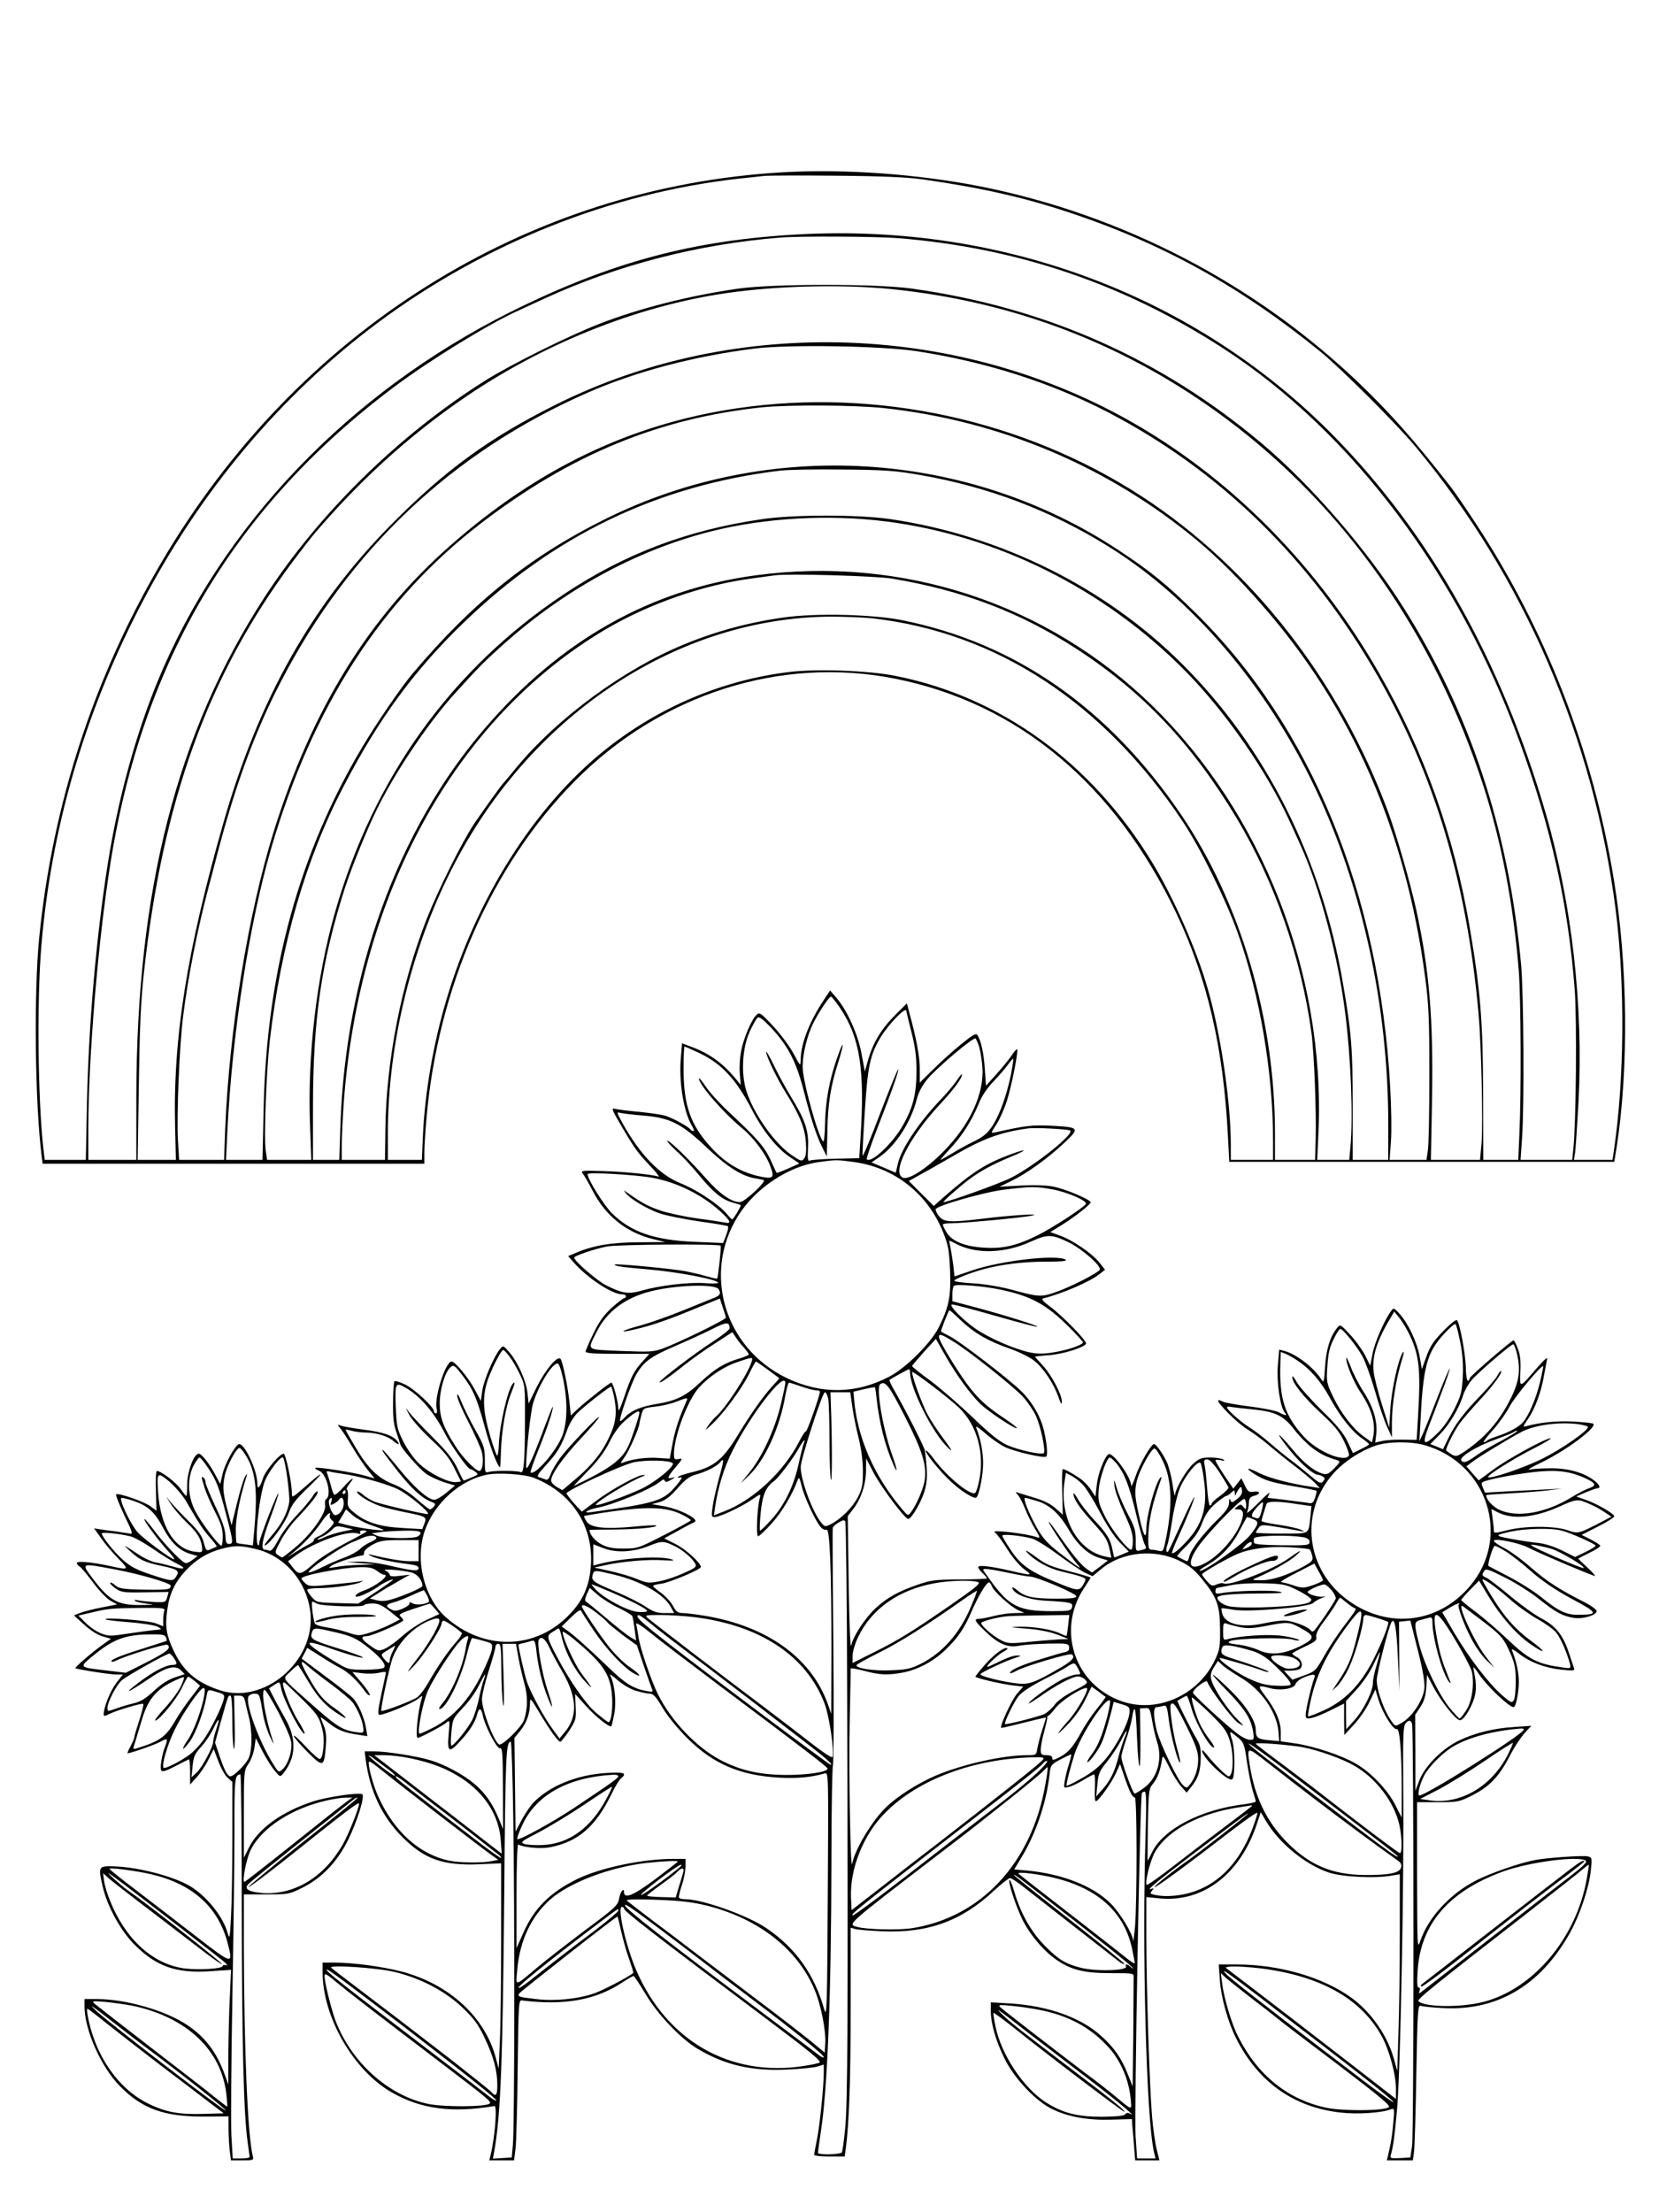
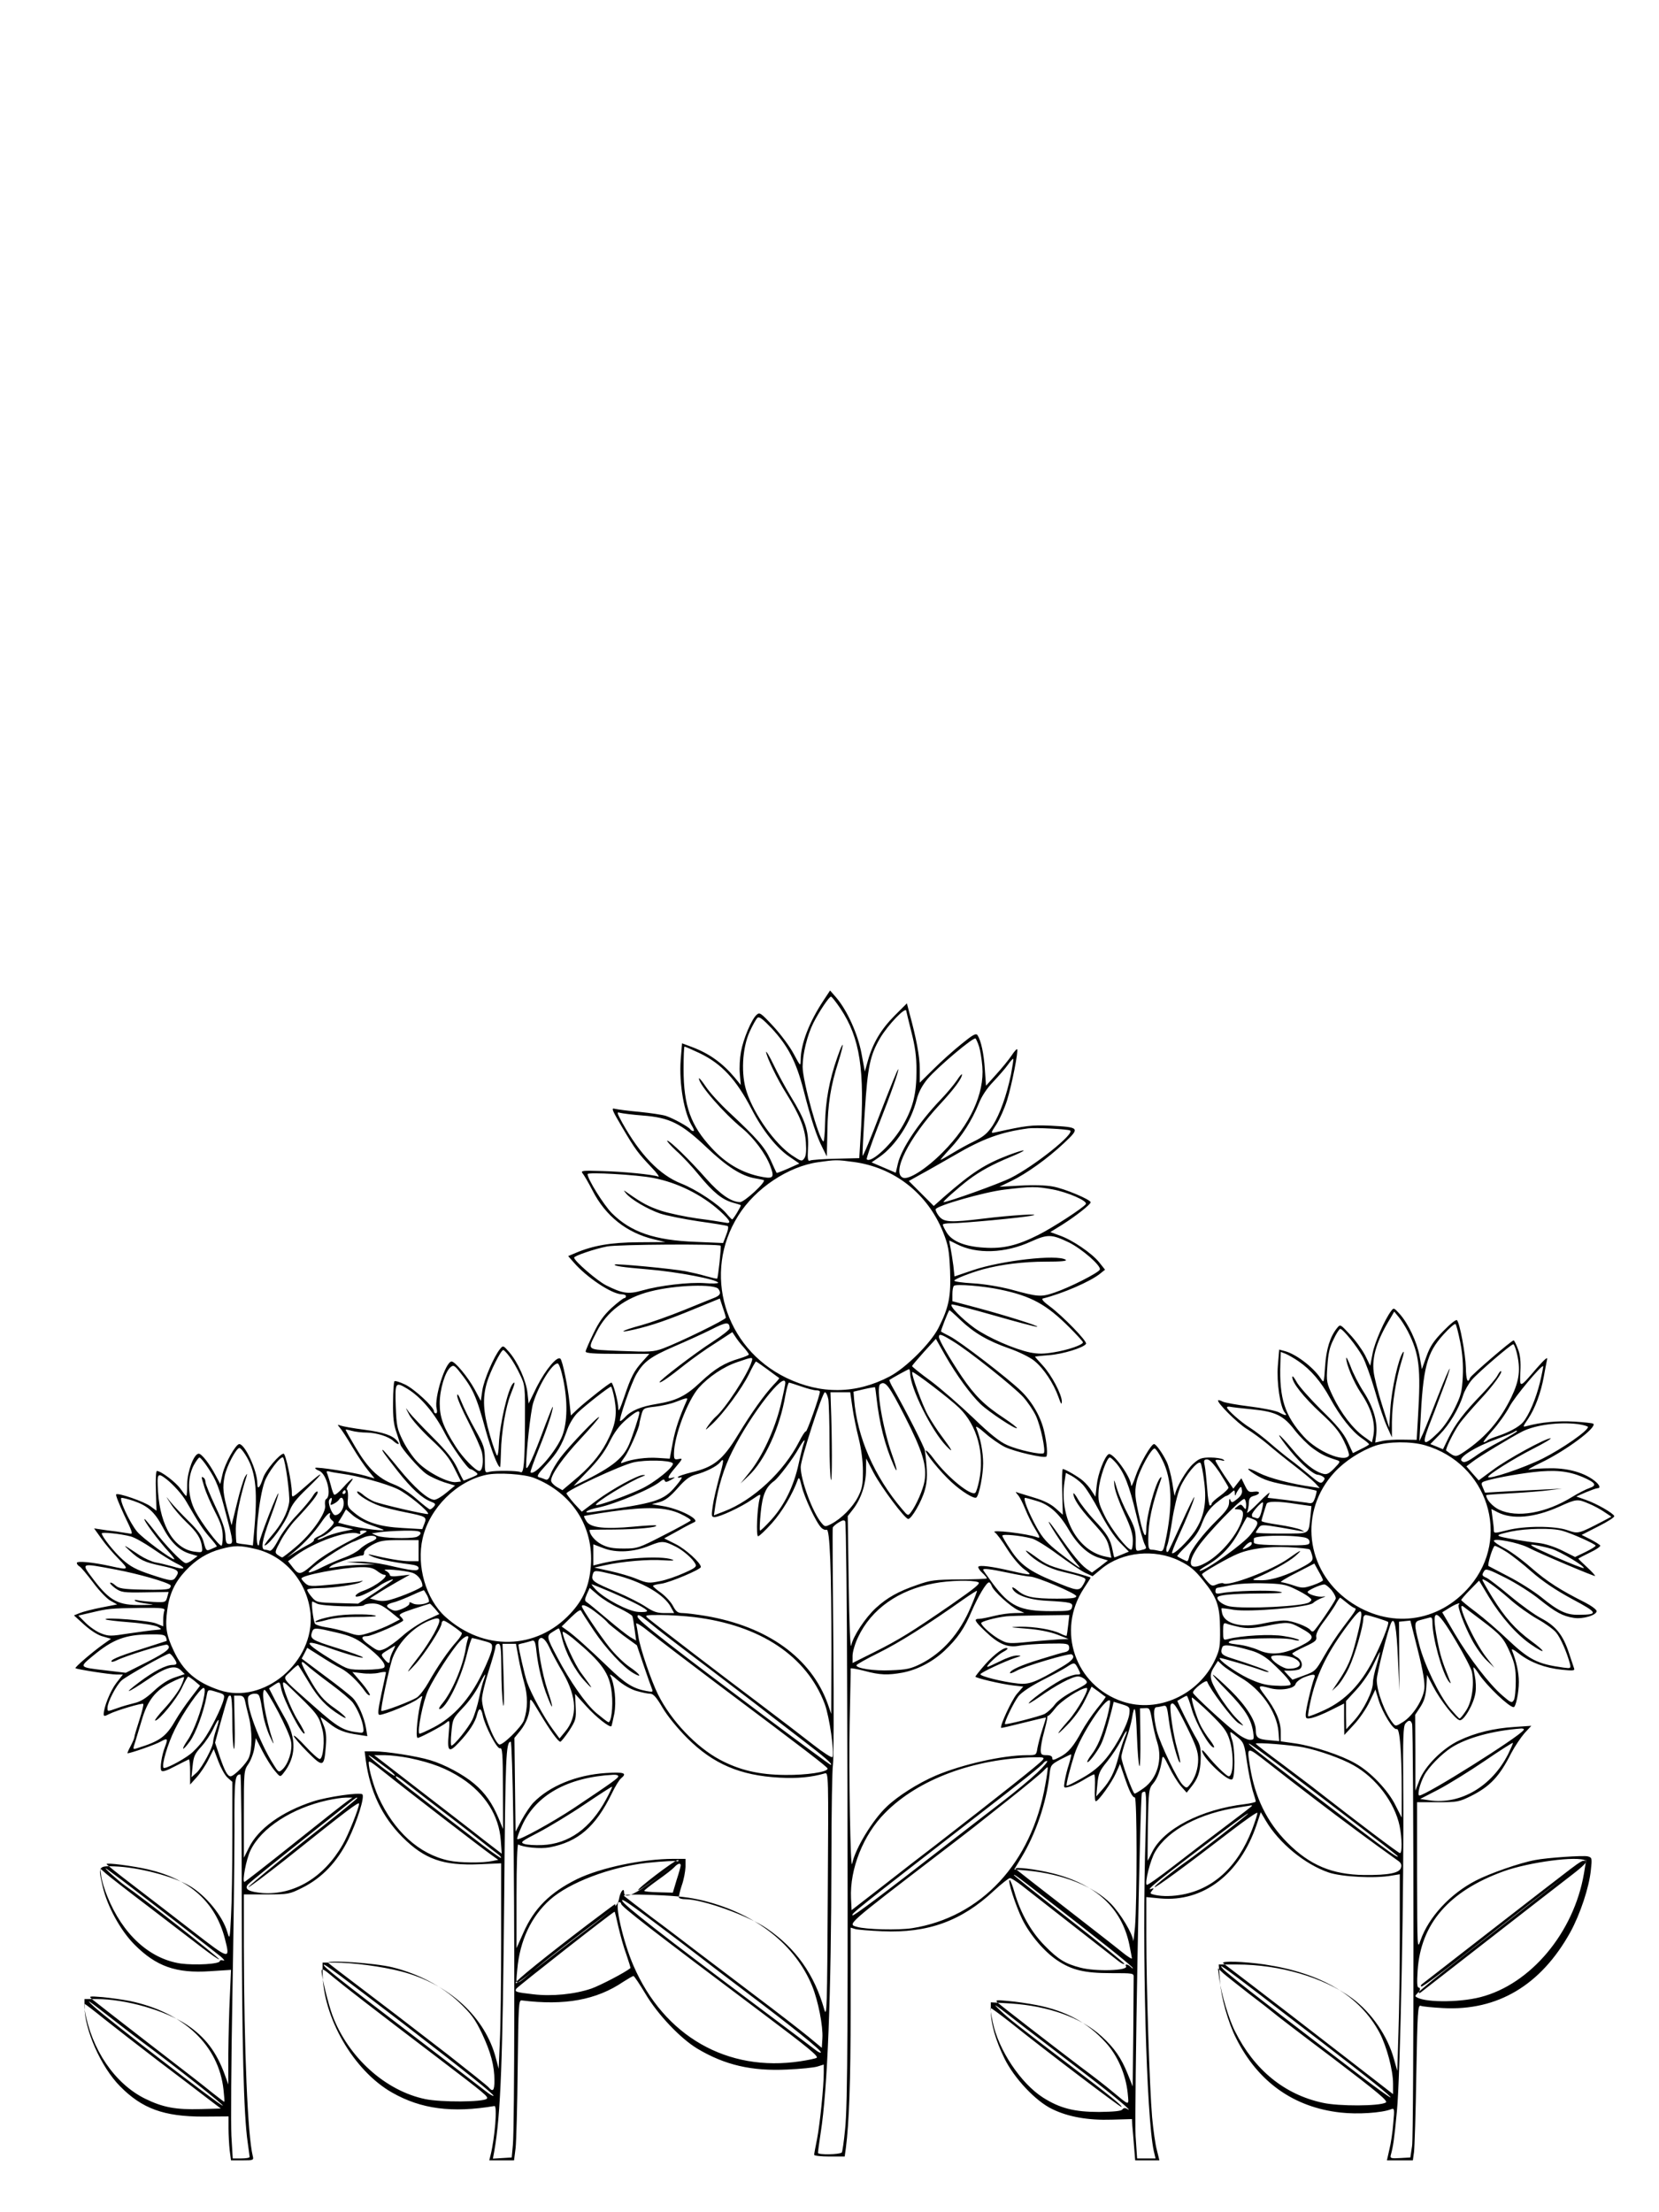
<svg xmlns="http://www.w3.org/2000/svg" version="1.0" width="864pt" height="1152pt" viewBox="0 0 864 1152" preserveAspectRatio="xMidYMid meet">
  <g transform="translate(0,1152) scale(0.1,-0.1)" fill="#000000" stroke="none">
-     <path d="M4080 10623 c-1336 -76 -2531 -825 -3239 -2031 -353 -601 -568 -1262 -637 -1957 -28 -282 -22 -855 12 -1127 l6 -48 994 0 994 0 0 58 c0 31 5 111 11 177 58 678 339 1318 770 1755 448 455 1076 656 1675 535 636 -128 1140 -549 1460 -1220 162 -342 246 -702 269 -1162 l7 -133 322 0 c176 0 589 0 916 0 327 0 634 0 681 0 l86 0 12 73 c64 414 59 955 -15 1402 -110 669 -357 1302 -722 1855 -52 80 -110 163 -127 185 -188 241 -311 380 -471 534 -544 523 -1239 884 -1982 1031 -327 64 -704 91 -1022 73z m725 -37 c307 -44 527 -94 759 -171 490 -162 898 -388 1316 -729 107 -88 393 -373 491 -491 564 -676 929 -1520 1043 -2410 50 -393 46 -887 -9 -1257 l-7 -48 -100 0 -101 0 6 38 c3 20 11 141 18 267 26 498 -35 1032 -171 1500 -231 794 -600 1451 -1103 1964 -713 726 -1715 1106 -2777 1051 -557 -29 -988 -144 -1510 -404 -844 -422 -1506 -1114 -1840 -1926 -115 -281 -206 -614 -259 -950 -60 -382 -99 -830 -108 -1242 l-6 -298 -107 0 -107 0 -7 58 c-29 255 -34 777 -11 1052 51 614 223 1207 511 1765 309 599 733 1106 1244 1486 554 412 1214 675 1880 749 52 5 111 12 130 14 19 2 188 3 375 1 243 -2 371 -8 450 -19z m-129 -306 c622 -50 1179 -239 1699 -577 668 -435 1221 -1171 1541 -2051 164 -450 251 -843 285 -1285 12 -156 7 -698 -7 -829 l-6 -58 -135 0 -134 0 8 118 c12 174 8 748 -5 897 -65 705 -265 1311 -615 1865 -190 301 -481 637 -737 852 -524 441 -1125 707 -1820 805 -183 26 -721 26 -905 0 -254 -36 -517 -103 -725 -184 -163 -64 -455 -209 -590 -293 -452 -284 -868 -692 -1153 -1131 -456 -704 -666 -1524 -667 -2601 l0 -328 -125 0 -125 0 0 158 c0 376 51 987 116 1392 168 1050 649 1856 1479 2477 186 139 490 326 645 396 30 14 91 42 135 62 380 175 802 284 1230 318 99 8 494 6 611 -3z m-38 -265 c647 -65 1232 -291 1747 -675 618 -460 1083 -1122 1338 -1905 96 -294 160 -629 187 -974 11 -152 13 -637 3 -844 l-6 -137 -91 0 -91 0 -1 348 c-1 372 -13 527 -70 864 -80 472 -237 915 -472 1323 -312 545 -745 989 -1253 1287 -916 538 -2093 581 -3034 111 -348 -174 -574 -339 -855 -622 -413 -417 -689 -905 -874 -1547 -193 -672 -266 -1132 -254 -1596 l4 -168 -99 0 -100 0 6 388 c4 293 10 434 26 582 97 897 333 1551 773 2142 51 68 104 136 118 152 232 271 474 492 747 683 421 295 921 498 1398 567 263 38 598 46 853 21z m137 -324 c359 -55 696 -163 992 -316 584 -303 1056 -763 1405 -1370 299 -521 467 -1079 528 -1760 15 -167 24 -572 16 -677 l-8 -88 -128 0 -128 0 6 318 c7 420 -14 670 -82 983 -30 137 -103 392 -146 509 -252 683 -711 1272 -1282 1644 -613 399 -1382 567 -2108 460 -553 -81 -1042 -315 -1497 -717 -424 -373 -720 -854 -919 -1492 -132 -426 -230 -1026 -251 -1542 l-6 -163 -117 0 -117 0 -6 98 c-8 121 7 499 27 652 25 201 74 449 131 665 9 33 30 112 46 175 95 363 197 640 330 897 358 692 895 1199 1599 1508 251 110 553 190 870 230 179 22 662 14 845 -14z m-172 -296 c605 -66 1166 -303 1629 -687 107 -89 226 -207 340 -338 467 -532 749 -1175 850 -1938 19 -145 22 -213 22 -512 0 -190 -3 -366 -8 -392 l-7 -48 -96 0 -96 0 7 98 c4 53 2 180 -4 282 -56 1008 -412 1875 -1012 2467 -148 146 -234 217 -398 325 -792 526 -1827 589 -2680 164 -392 -195 -686 -431 -1000 -802 -58 -68 -188 -258 -263 -384 -329 -552 -499 -1172 -514 -1882 l-6 -268 -95 0 -95 0 7 148 c24 499 113 1078 227 1470 216 741 574 1298 1094 1697 465 357 929 548 1465 604 144 14 479 12 633 -4z m192 -349 c354 -62 673 -183 975 -370 436 -270 824 -723 1079 -1259 245 -513 381 -1137 381 -1748 l0 -189 -92 0 -93 0 0 283 c0 294 -7 384 -51 637 -111 650 -403 1231 -839 1664 -401 400 -946 669 -1520 753 -166 24 -505 24 -670 -1 -388 -57 -714 -181 -1029 -391 -586 -391 -990 -953 -1191 -1655 -97 -339 -145 -748 -130 -1117 l6 -173 -115 0 -115 0 -7 47 c-10 67 3 412 21 573 58 501 187 948 386 1328 182 350 368 603 623 849 471 455 1009 714 1646 792 41 5 190 8 330 6 221 -2 275 -6 405 -29z m-175 -242 c577 -75 1129 -350 1550 -775 210 -212 427 -524 546 -785 20 -43 45 -99 56 -123 100 -220 194 -570 232 -862 31 -234 44 -557 29 -711 l-6 -68 -83 0 -84 0 7 153 c33 820 -294 1655 -868 2214 -546 532 -1302 780 -2064 677 -548 -74 -1018 -339 -1411 -798 -452 -525 -724 -1273 -751 -2063 l-6 -183 -69 0 -68 0 0 275 c0 458 44 758 166 1140 37 114 122 323 176 429 97 192 263 437 397 585 121 133 141 154 231 236 327 298 704 506 1099 607 284 72 619 91 921 52z m25 -297 c368 -61 671 -177 960 -365 347 -225 602 -495 834 -880 199 -333 338 -729 391 -1121 14 -103 26 -409 22 -553 l-3 -108 -105 0 -104 0 0 138 c0 596 -179 1202 -489 1660 -377 556 -864 895 -1456 1013 -154 30 -444 37 -610 14 -181 -25 -354 -71 -523 -141 -312 -128 -658 -382 -871 -639 -36 -44 -68 -82 -71 -85 -9 -8 -104 -141 -151 -210 -62 -93 -187 -344 -247 -496 -132 -336 -211 -738 -215 -1096 l-2 -158 -112 0 -113 0 0 78 c0 42 5 140 10 217 80 1094 582 2004 1361 2466 228 135 514 235 774 268 44 6 94 13 110 15 71 10 524 -3 610 -17z m-100 -207 c646 -74 1204 -440 1616 -1060 90 -135 225 -409 284 -575 116 -323 185 -729 185 -1082 l0 -103 -110 0 -110 0 0 78 c0 223 -53 584 -121 816 -58 202 -178 474 -289 656 -315 518 -787 861 -1335 970 -137 28 -408 38 -551 21 -354 -42 -692 -186 -974 -415 -362 -294 -660 -768 -816 -1295 -67 -226 -110 -474 -121 -695 l-6 -136 -89 0 -88 0 0 138 c0 473 127 985 350 1410 410 781 1165 1275 1955 1281 72 0 171 -4 220 -9z" />
-     <path d="M4288 6309 c-74 -112 -118 -226 -118 -309 -1 -34 -1 -34 -37 33 -20 38 -68 102 -106 143 -65 70 -71 74 -87 59 -26 -23 -69 -125 -81 -192 -6 -32 -9 -84 -6 -115 l5 -58 -32 39 c-63 75 -132 125 -223 159 l-51 19 -7 -86 c-9 -126 18 -280 61 -348 8 -13 10 -23 5 -23 -5 0 -12 4 -16 9 -8 13 -88 57 -127 70 -18 6 -80 15 -138 21 -58 5 -115 13 -128 16 -20 6 -15 -6 38 -96 69 -117 82 -134 153 -209 29 -30 44 -52 35 -48 -31 11 -181 26 -295 29 -99 3 -110 2 -99 -12 7 -8 31 -49 52 -90 68 -133 178 -220 321 -254 l58 -14 -141 -1 c-143 -1 -236 -17 -327 -56 l-38 -16 28 -32 c68 -79 199 -166 251 -167 12 0 22 -4 22 -10 0 -5 -4 -10 -9 -10 -5 0 -35 -23 -66 -51 -41 -38 -66 -73 -95 -134 -22 -45 -40 -87 -40 -93 0 -9 45 -12 166 -12 l166 0 -35 -39 c-45 -50 -60 -78 -97 -188 -21 -62 -30 -79 -30 -57 0 34 -27 134 -36 134 -9 0 -133 -98 -175 -137 l-36 -34 -7 66 c-9 87 -36 217 -47 229 -16 18 -77 -55 -123 -145 l-43 -88 -6 56 c-7 63 -50 160 -96 213 -30 34 -31 35 -47 15 -32 -39 -84 -161 -92 -215 l-8 -55 -32 60 c-35 64 -102 145 -120 145 -32 0 -92 -190 -78 -246 4 -14 2 -24 -4 -24 -5 0 -10 5 -10 11 0 22 -102 116 -150 139 -27 13 -53 21 -56 17 -3 -3 -7 -52 -7 -109 -1 -79 3 -116 18 -158 10 -30 19 -58 20 -61 1 -17 101 -131 135 -154 21 -15 64 -34 94 -44 l56 -17 -45 -37 c-24 -20 -52 -37 -63 -37 -32 0 -104 63 -186 164 -43 53 -80 96 -83 96 -7 0 7 -20 79 -112 71 -90 126 -140 173 -158 23 -9 25 -13 15 -25 -7 -8 -16 -15 -21 -15 -4 0 -35 24 -68 53 -37 33 -83 63 -122 78 -80 31 -133 83 -198 193 -28 47 -51 88 -51 91 0 2 15 -1 32 -6 18 -5 53 -9 78 -9 51 -1 113 -20 139 -44 23 -21 37 -21 20 0 -24 29 -72 46 -173 59 -55 7 -110 17 -121 21 -19 7 -19 6 -4 -12 9 -10 38 -55 64 -99 26 -44 63 -99 82 -122 l34 -42 -48 14 c-57 17 -254 48 -261 41 -3 -3 7 -10 20 -15 39 -15 67 -128 37 -147 -6 -3 -8 -18 -6 -33 8 -37 -71 -149 -153 -217 -35 -30 -67 -54 -70 -54 -4 0 -14 6 -24 13 -16 12 -15 17 16 74 18 34 52 82 76 107 84 89 122 138 116 148 -3 5 -15 -5 -26 -24 -11 -18 -48 -62 -82 -98 -35 -36 -78 -93 -96 -128 -23 -43 -38 -61 -47 -57 -8 3 -18 5 -23 5 -23 0 -16 47 25 158 25 67 45 127 45 134 -1 20 -99 -234 -100 -256 0 -11 -3 -16 -6 -13 -19 18 5 251 34 331 17 48 84 136 96 126 12 -12 37 -197 32 -233 -9 -57 -41 -116 -93 -176 -26 -30 -41 -52 -33 -49 27 9 105 116 124 170 15 42 34 68 100 131 93 90 83 92 -16 4 -68 -59 -68 -59 -68 -31 0 52 -32 204 -43 204 -20 0 -95 -88 -107 -127 -17 -52 -30 -64 -30 -27 0 65 -64 204 -94 204 -18 0 -74 -99 -87 -156 l-12 -52 -24 45 c-32 61 -73 113 -88 113 -25 0 -59 -91 -60 -157 0 -35 -2 -63 -5 -63 -3 0 -16 17 -30 37 -23 33 -101 93 -123 93 -5 0 -7 -47 -5 -104 l3 -103 -30 22 c-32 25 -171 73 -180 63 -4 -3 16 -52 42 -108 43 -89 47 -101 29 -96 -12 2 -43 7 -71 11 -27 3 -65 8 -82 11 l-33 5 38 -53 c20 -29 61 -77 89 -105 57 -58 55 -60 -39 -39 -95 21 -178 29 -178 17 0 -5 6 -14 14 -18 8 -4 39 -42 71 -84 31 -42 72 -85 91 -95 l34 -19 -82 -16 c-46 -9 -96 -22 -113 -29 l-30 -12 55 -50 c34 -30 71 -54 97 -60 l41 -12 -41 -29 c-60 -43 -148 -119 -144 -124 7 -6 179 -33 214 -33 l33 0 -35 -45 c-31 -41 -65 -126 -65 -162 0 -11 5 -11 28 1 37 19 172 59 178 53 3 -3 -6 -40 -20 -83 -14 -43 -26 -83 -26 -89 0 -6 -9 -27 -20 -48 -11 -20 -18 -37 -16 -37 17 0 148 46 173 61 36 20 39 16 22 -28 -17 -44 -27 -110 -19 -123 5 -8 26 -2 71 22 35 18 67 34 72 36 4 2 7 -27 7 -64 l0 -67 35 39 c19 21 47 63 61 92 l27 54 24 -64 c13 -34 34 -73 48 -85 l25 -22 0 -289 c0 -159 -3 -344 -7 -412 -6 -118 -7 -122 -19 -82 -24 84 -111 191 -196 241 -85 50 -267 98 -393 102 -83 3 -85 0 -60 -106 23 -101 93 -229 165 -301 113 -114 217 -151 394 -139 l109 7 -6 -138 c-4 -75 -7 -210 -8 -298 l0 -161 -18 50 c-43 119 -102 197 -198 261 -113 75 -319 134 -469 134 l-64 0 0 -38 c0 -122 86 -316 185 -416 115 -117 229 -158 433 -158 l132 1 0 -62 c0 -34 3 -86 6 -114 l7 -53 59 0 c58 0 60 1 54 24 -26 105 -45 548 -46 1091 l0 270 117 0 c115 0 120 1 188 35 102 51 181 134 239 251 47 97 86 222 73 235 -12 12 -184 -13 -257 -37 -162 -53 -285 -141 -334 -241 l-26 -52 0 227 c0 222 0 227 24 262 13 19 27 57 31 84 l7 50 34 -67 c19 -37 48 -83 64 -102 28 -34 29 -35 45 -15 68 84 71 182 8 290 -22 39 -50 89 -61 112 l-21 41 24 16 c32 21 32 21 39 -16 11 -59 110 -248 122 -235 3 3 -13 34 -35 69 -37 58 -86 186 -76 196 2 3 10 -2 18 -9 164 -157 166 -159 186 -236 14 -51 4 -153 -14 -153 -7 0 -41 30 -74 66 -34 37 -61 61 -61 54 0 -6 32 -44 71 -83 82 -82 87 -81 96 31 4 49 1 77 -11 106 -9 21 -16 40 -16 43 0 2 19 -11 43 -30 44 -36 82 -51 156 -61 l44 -7 -7 43 c-9 53 -40 126 -68 155 -11 12 -76 64 -144 114 l-123 92 15 28 14 28 68 -43 c37 -24 85 -53 108 -64 38 -20 89 -68 126 -121 10 -14 20 -22 24 -18 3 3 -16 32 -42 63 l-49 57 50 -6 c28 -4 67 -3 88 2 20 5 37 6 37 2 0 -3 -11 -54 -24 -113 -18 -86 -20 -108 -9 -108 25 0 171 60 198 82 26 20 27 20 21 2 -20 -64 -34 -204 -21 -204 12 0 131 63 149 79 18 16 19 14 13 -54 -9 -98 0 -106 54 -48 52 55 85 106 94 146 9 36 21 34 29 -5 11 -56 75 -178 90 -172 12 5 15 -29 15 -208 l1 -213 -24 58 c-32 76 -69 130 -126 178 -55 47 -155 101 -230 123 -69 21 -229 46 -293 46 l-48 0 6 -47 c22 -161 84 -292 190 -399 116 -116 212 -150 402 -142 l113 5 0 -397 c0 -218 -3 -459 -7 -535 l-6 -138 -14 53 c-55 215 -244 389 -494 454 -102 26 -251 46 -349 46 l-60 0 0 -50 c0 -234 161 -513 362 -627 151 -86 312 -107 533 -70 16 3 2 -166 -20 -255 l-7 -28 64 0 65 0 8 63 c4 34 9 222 11 417 4 332 5 355 21 353 223 -28 389 2 529 97 25 16 49 30 53 30 4 0 32 -42 62 -92 63 -107 183 -234 272 -287 143 -85 282 -117 467 -108 69 3 140 10 158 16 l32 10 0 -42 c0 -74 -20 -269 -35 -346 -8 -40 -15 -77 -15 -82 0 -5 36 -9 79 -9 l80 0 6 43 c17 132 25 347 25 725 l0 424 23 -7 c12 -4 76 -9 143 -12 236 -10 411 53 579 210 40 37 78 67 85 67 6 0 33 -17 59 -37 27 -21 146 -114 266 -208 119 -93 228 -178 242 -189 13 -10 26 -16 29 -13 3 2 -126 107 -285 231 -160 125 -291 229 -291 232 0 6 24 -12 126 -91 311 -240 494 -386 494 -394 0 -3 -5 0 -12 7 -14 14 -32 16 -24 3 15 -23 -158 -29 -239 -7 -77 20 -115 43 -185 115 -70 71 -125 168 -157 278 -10 35 -21 63 -25 63 -12 0 31 -133 66 -205 40 -81 116 -170 183 -214 75 -50 141 -66 278 -66 118 0 120 0 119 -22 0 -13 -1 -146 -2 -295 l-3 -273 -26 65 c-34 84 -69 135 -136 196 -106 97 -275 158 -474 171 l-103 6 0 -44 c0 -66 25 -154 71 -248 51 -104 163 -223 249 -264 84 -41 188 -59 310 -55 l105 3 2 -35 c2 -19 6 -68 9 -107 l6 -73 63 0 63 0 -13 53 c-8 28 -19 106 -25 172 -13 150 -30 674 -30 943 l0 203 73 -7 c223 -20 414 126 501 383 l22 66 26 -44 c69 -117 203 -227 328 -270 70 -23 241 -32 328 -16 l42 7 0 -313 c0 -173 -3 -403 -7 -512 l-6 -199 -17 60 c-33 122 -117 243 -218 318 -149 109 -377 176 -601 176 l-94 0 6 -83 c6 -88 43 -220 85 -302 114 -227 300 -359 544 -386 88 -10 213 -2 262 17 18 7 19 3 12 -72 -3 -43 -12 -105 -20 -136 l-13 -58 67 0 68 0 6 43 c3 23 9 205 12 405 6 328 8 362 23 357 9 -4 61 -9 117 -12 283 -15 509 119 662 395 51 93 98 233 107 323 7 63 6 66 -16 72 -22 6 -214 -7 -274 -19 -78 -14 -238 -70 -309 -107 -134 -69 -246 -191 -288 -311 -17 -50 -17 -46 -18 334 l0 385 108 0 c101 0 111 2 172 32 100 50 149 102 210 223 19 36 50 82 69 104 l36 39 -87 -6 c-109 -7 -204 -30 -288 -70 -86 -40 -180 -134 -208 -208 l-21 -54 0 198 -1 197 27 41 c20 31 28 57 31 104 l4 63 31 -59 c37 -72 116 -173 139 -177 22 -4 74 86 82 143 4 23 2 62 -3 86 -5 24 -9 45 -7 46 2 2 15 -14 29 -36 40 -60 156 -171 180 -171 11 0 27 75 27 131 0 50 -13 108 -35 163 -6 13 6 8 38 -17 59 -45 134 -73 221 -82 57 -6 68 -5 64 6 -3 8 -15 44 -27 81 -31 94 -68 140 -143 180 -35 18 -108 71 -163 117 -55 46 -110 88 -122 94 -26 11 -27 15 -13 37 8 13 25 7 112 -37 57 -29 137 -80 177 -113 84 -67 120 -86 177 -95 47 -8 119 14 119 35 0 8 -27 28 -60 45 -131 66 -197 108 -283 183 -49 43 -113 89 -141 102 -27 14 -50 30 -51 36 0 16 126 -9 177 -34 63 -33 346 -152 350 -149 2 2 -17 23 -42 46 -25 23 -45 43 -45 44 0 2 27 16 60 32 32 15 57 32 54 37 -3 4 -26 19 -51 32 l-46 23 86 44 c48 24 86 48 84 54 -5 15 -92 65 -147 84 l-51 18 50 22 c27 11 54 21 60 21 19 0 12 18 -15 39 -52 41 -134 65 -224 65 -47 0 -98 -3 -115 -7 -16 -4 11 13 62 37 130 63 290 182 271 202 -4 3 -48 8 -100 11 -84 5 -172 -3 -246 -23 -23 -6 -23 -6 6 37 37 55 67 137 82 220 6 35 14 75 17 89 5 17 -11 4 -54 -45 -91 -106 -89 -106 -85 -18 3 53 -1 89 -13 119 -9 24 -19 44 -22 44 -11 0 -221 -181 -227 -195 -12 -33 -21 -12 -22 54 -2 71 -31 229 -46 246 -5 5 -33 -17 -71 -56 -50 -51 -69 -79 -88 -132 l-24 -67 -12 68 c-14 75 -59 170 -104 220 -29 32 -31 33 -44 15 -33 -43 -87 -166 -97 -223 l-12 -62 -27 55 c-16 30 -51 79 -79 108 -49 53 -50 54 -66 34 -37 -45 -57 -111 -63 -200 -6 -89 -6 -89 -23 -63 -39 59 -131 129 -190 143 l-26 7 -7 -84 c-7 -86 12 -215 36 -244 15 -18 5 -18 -32 2 -17 8 -85 22 -151 30 -67 8 -130 20 -140 25 -11 6 -22 9 -24 7 -9 -10 100 -119 149 -149 28 -17 77 -53 107 -78 30 -26 93 -77 140 -113 47 -36 96 -77 109 -91 l24 -26 -39 6 c-108 15 -225 46 -276 72 -63 32 -78 29 -25 -5 51 -32 85 -43 206 -64 62 -10 115 -21 117 -23 2 -2 -1 -18 -7 -36 -11 -30 -14 -32 -45 -26 -26 4 -186 24 -202 25 -1 0 3 10 9 23 7 12 -19 -9 -56 -48 -38 -38 -65 -61 -60 -50 4 11 9 33 9 50 1 22 7 30 25 35 36 8 37 27 2 22 -27 -4 -32 0 -48 33 l-18 37 -21 -27 -21 -27 -47 69 c-25 38 -46 73 -46 77 0 5 12 5 28 2 20 -5 23 -4 12 4 -8 5 -38 10 -67 10 -45 0 -58 -5 -88 -32 -36 -31 -94 -131 -96 -165 -1 -10 -7 18 -13 62 -7 44 -21 96 -31 115 -24 48 -55 90 -65 90 -15 0 -75 -104 -97 -170 -12 -36 -22 -56 -22 -45 -2 45 -96 175 -118 162 -21 -13 -55 -102 -61 -159 l-7 -62 -19 29 c-10 17 -30 40 -45 53 -25 22 -94 62 -106 62 -4 0 -5 -54 -3 -119 l3 -119 -37 33 c-24 22 -62 41 -109 55 -39 12 -79 24 -88 27 -14 6 -14 5 1 -13 9 -10 26 -44 38 -74 12 -30 35 -77 52 -104 24 -39 26 -47 11 -42 -52 20 -251 43 -222 26 9 -5 38 -44 64 -86 27 -43 65 -88 88 -105 47 -34 44 -35 -65 -10 -103 24 -167 32 -173 22 -2 -5 7 -19 20 -31 14 -13 25 -26 25 -29 0 -3 -64 -6 -143 -6 -129 -1 -149 -3 -222 -29 -96 -33 -154 -65 -214 -120 -55 -51 -118 -146 -128 -195 -5 -21 -10 114 -13 319 l-5 355 28 36 c41 53 67 130 67 202 l1 62 39 -75 c42 -79 163 -240 180 -240 17 0 70 91 86 149 15 49 15 99 1 206 -2 18 -99 209 -164 323 -14 24 -23 45 -21 46 14 10 98 56 102 56 3 0 6 -10 6 -22 1 -76 111 -298 188 -378 41 -42 32 -24 -23 50 -23 30 -55 80 -72 110 -30 53 -89 217 -82 225 6 6 198 -141 245 -187 93 -91 133 -237 103 -380 -6 -29 -15 -57 -19 -61 -20 -22 -147 81 -217 176 -19 26 -38 46 -41 43 -8 -9 76 -112 133 -164 54 -50 120 -90 130 -80 15 14 35 118 35 178 0 59 -14 131 -36 185 -5 12 12 2 45 -27 29 -26 76 -59 104 -73 52 -25 205 -60 216 -50 8 8 3 70 -11 130 -16 74 -62 155 -121 212 -67 65 -319 259 -372 285 -22 11 -42 22 -44 24 -3 3 36 103 43 111 1 2 27 -21 57 -50 70 -67 143 -110 255 -149 49 -17 108 -46 130 -64 49 -39 101 -118 126 -188 13 -37 17 -44 18 -25 0 37 -53 138 -100 189 -22 24 -40 44 -40 45 0 1 33 5 73 8 71 5 181 39 193 59 8 12 -120 144 -190 196 -30 22 -44 37 -35 40 104 26 249 89 299 130 l25 20 -31 39 c-38 47 -139 116 -205 139 l-49 18 63 39 c71 45 147 105 147 116 0 14 -135 71 -196 82 -36 7 -102 9 -169 5 l-110 -6 60 29 c81 39 191 118 276 198 85 80 83 83 -70 91 -101 4 -126 1 -289 -35 -23 -5 -23 -4 8 43 17 27 42 83 55 125 24 77 60 258 52 265 -2 3 -16 -13 -29 -33 -14 -21 -50 -65 -79 -97 l-54 -60 -6 85 c-5 82 -20 150 -38 178 -8 12 -24 3 -83 -45 -40 -32 -106 -91 -145 -130 l-73 -72 0 72 c0 65 -18 160 -54 291 l-13 50 -65 -65 c-70 -71 -112 -141 -138 -233 l-16 -57 -17 92 c-19 103 -75 226 -131 292 l-33 38 -35 -53z m89 -41 c102 -153 128 -319 104 -681 l-6 -98 -120 -3 c-66 -1 -127 -6 -135 -9 -13 -6 -15 3 -12 65 5 89 -15 147 -90 269 -28 46 -68 120 -89 164 -21 44 -39 74 -39 67 0 -21 58 -143 106 -218 70 -113 96 -179 101 -253 3 -46 1 -71 -9 -84 -12 -16 -16 -15 -64 17 -87 59 -195 209 -235 329 -31 91 -24 228 15 314 16 35 34 67 41 73 9 8 28 -7 73 -54 86 -93 128 -173 167 -323 39 -153 68 -241 99 -301 l22 -44 3 133 c2 139 17 234 57 359 33 105 29 123 -6 22 -41 -117 -61 -227 -63 -341 -1 -54 -5 -97 -9 -95 -25 15 -108 315 -108 389 0 67 24 164 56 228 31 61 82 137 92 137 4 0 26 -28 49 -62z m343 -13 c0 -2 12 -51 26 -107 20 -78 27 -128 27 -203 0 -120 -17 -190 -69 -282 -53 -96 -167 -203 -190 -180 -3 3 22 76 56 164 75 191 111 295 108 305 -2 4 -43 -98 -93 -227 -49 -130 -91 -230 -93 -223 -1 7 4 112 12 233 15 232 27 289 80 380 41 69 136 168 136 140z m379 -185 c6 -19 14 -66 17 -105 11 -139 -63 -301 -206 -445 -84 -85 -177 -145 -207 -133 -62 24 31 209 191 381 75 81 116 136 116 157 0 5 -12 -8 -26 -30 -15 -22 -52 -67 -84 -100 -115 -120 -206 -257 -224 -335 l-11 -47 -63 27 -63 27 41 28 c84 58 164 181 194 299 10 39 29 74 57 108 52 61 241 221 250 210 3 -4 12 -23 18 -42z m-1456 -34 c115 -55 191 -137 271 -291 58 -113 131 -204 198 -249 l51 -35 -58 -26 c-32 -14 -59 -24 -60 -23 -2 2 -16 32 -32 68 -31 67 -66 108 -219 251 -45 42 -98 100 -118 130 -20 30 -36 49 -36 43 0 -32 127 -179 227 -261 58 -48 121 -132 144 -194 25 -65 17 -71 -64 -53 -92 22 -170 69 -240 145 -110 118 -147 221 -147 411 0 65 2 118 5 118 3 0 38 -15 78 -34z m1622 -112 c-23 -109 -57 -205 -95 -265 -26 -39 -46 -57 -94 -81 -34 -16 -86 -45 -117 -64 -31 -19 -58 -34 -61 -34 -2 0 20 26 50 58 62 66 113 146 149 234 15 39 43 81 75 114 27 29 62 68 76 88 14 20 27 34 29 32 2 -2 -4 -39 -12 -82z m-1917 -213 c140 -11 199 -40 333 -167 104 -99 181 -148 251 -160 18 -3 38 -7 45 -9 18 -6 -100 -115 -123 -115 -46 1 -103 40 -175 121 -89 101 -190 199 -204 199 -5 0 16 -24 47 -53 32 -28 85 -85 118 -126 74 -90 120 -127 174 -143 23 -6 42 -12 44 -14 4 -2 -39 -74 -45 -74 -2 0 -16 14 -30 31 -41 48 -157 125 -236 156 -111 44 -213 149 -306 316 -29 53 -30 58 -12 52 12 -3 65 -10 119 -14z m2225 -78 c26 -16 -186 -185 -309 -247 -57 -29 -327 -126 -350 -126 -8 0 75 74 130 116 61 46 126 81 218 119 97 40 90 47 -9 10 -123 -47 -189 -89 -336 -217 l-54 -48 -65 65 -65 65 61 34 c34 18 112 63 175 99 150 88 245 122 386 141 36 5 207 -4 218 -11z m-1126 -164 c211 -29 383 -164 464 -364 28 -70 32 -95 37 -201 5 -135 -6 -191 -60 -298 -40 -80 -171 -210 -255 -254 -175 -92 -358 -94 -538 -7 -323 157 -438 547 -250 845 89 142 260 256 416 278 90 13 98 13 186 1z m-1045 -83 c126 -24 252 -87 346 -171 58 -53 65 -70 25 -61 -16 3 -79 13 -142 21 -63 9 -148 27 -188 40 -67 23 -96 38 -173 92 -24 17 -25 17 -10 -1 24 -31 113 -83 177 -105 32 -11 123 -29 202 -41 79 -11 147 -22 151 -25 5 -3 1 -24 -8 -46 l-16 -42 -141 6 c-217 8 -340 51 -439 150 -43 44 -126 177 -126 203 0 11 256 -3 342 -20z m2081 -60 c79 -15 182 -60 172 -76 -12 -19 -172 -123 -248 -161 -109 -55 -184 -73 -283 -66 -100 6 -166 33 -194 79 -11 18 -20 36 -20 41 0 4 19 7 43 7 60 0 374 29 422 40 58 12 -111 2 -255 -16 -172 -21 -204 -19 -230 13 -11 14 -19 31 -17 36 6 19 252 89 357 102 142 17 166 17 253 1z m84 -276 c67 -33 168 -121 161 -141 -5 -16 -156 -93 -236 -120 -71 -24 -85 -23 -227 16 -58 15 -141 29 -197 32 -54 3 -98 9 -98 14 0 8 81 40 149 59 96 26 212 40 326 40 81 0 115 3 105 10 -44 29 -333 -4 -482 -54 l-97 -33 -6 56 c-4 31 -11 73 -15 94 -4 20 -7 37 -6 37 1 0 19 -9 39 -19 104 -53 252 -48 387 14 87 39 107 38 197 -5z m-1814 -17 c4 -8 -13 -165 -18 -171 -2 -2 -27 4 -56 12 -30 9 -78 20 -108 26 -68 13 -363 41 -369 35 -7 -7 38 -14 170 -25 158 -13 368 -54 368 -70 0 -4 -31 -5 -69 -2 -83 6 -235 -12 -326 -38 -73 -21 -103 -16 -189 27 -47 24 -166 127 -166 144 0 9 108 46 171 58 54 11 586 14 592 4z m-11 -226 c14 -21 9 -32 -19 -44 -16 -6 -89 -36 -163 -66 -74 -30 -173 -65 -220 -78 -101 -27 -130 -44 -39 -23 92 21 176 50 321 110 l127 52 15 -46 c9 -25 16 -50 16 -54 0 -10 -241 -128 -327 -160 -50 -18 -68 -19 -219 -13 -187 8 -176 0 -127 99 53 106 149 178 280 211 132 34 337 40 355 12z m1465 -2 c164 -34 243 -78 362 -197 39 -39 71 -74 71 -78 0 -13 -77 -40 -151 -52 -53 -9 -82 -9 -124 -1 -85 18 -218 77 -288 126 -68 49 -136 119 -120 124 5 2 104 -24 220 -57 115 -33 216 -60 224 -59 20 1 -160 58 -313 99 l-128 34 0 37 c0 19 3 39 8 43 10 11 154 -1 239 -19z m2126 -220 c59 -117 67 -190 52 -441 l-7 -122 -72 1 c-39 1 -88 -2 -108 -7 l-36 -8 5 39 c9 66 -14 145 -64 223 -26 40 -57 100 -69 134 -13 33 -23 53 -23 44 -1 -30 39 -126 76 -181 56 -83 78 -160 65 -226 l-7 -32 -42 30 c-58 42 -119 122 -161 209 -33 70 -35 77 -29 158 4 64 11 98 32 139 14 30 30 55 35 55 14 0 87 -91 116 -144 15 -27 44 -108 65 -180 20 -72 49 -156 63 -186 l25 -55 0 81 c1 93 21 221 50 315 13 41 15 58 7 46 -23 -31 -58 -188 -65 -292 l-6 -100 -38 121 c-21 66 -40 143 -43 170 -10 79 18 167 88 281 l19 33 23 -28 c13 -15 35 -50 49 -77z m-3533 18 c0 -7 -39 -38 -87 -69 -95 -61 -284 -206 -278 -212 5 -5 51 27 135 94 36 28 105 78 155 109 l89 58 16 -24 c8 -13 27 -38 43 -55 15 -17 27 -34 27 -37 0 -4 -22 -13 -48 -21 -79 -23 -128 -53 -201 -121 -79 -75 -128 -99 -231 -116 -81 -13 -134 -35 -164 -68 -11 -12 -22 -21 -26 -21 -11 0 58 200 85 245 38 64 73 90 195 143 63 27 151 67 195 89 78 40 94 41 95 6z m3805 -73 c12 -60 16 -119 13 -179 -4 -79 -9 -98 -43 -167 -24 -49 -57 -97 -87 -126 -73 -71 -84 -64 -49 30 17 42 48 125 70 184 23 59 41 113 41 120 0 7 -28 -57 -61 -142 -33 -85 -68 -173 -78 -195 l-19 -40 5 90 c14 296 33 368 120 465 30 33 58 58 63 55 4 -2 15 -45 25 -95z m-2643 6 c79 -47 315 -235 367 -291 23 -26 53 -70 66 -98 25 -54 52 -183 41 -194 -10 -11 -134 16 -191 42 -39 17 -89 57 -177 142 -68 65 -167 151 -220 191 -54 39 -98 75 -98 78 0 3 28 36 62 74 l62 68 49 -87 c59 -103 131 -202 184 -253 42 -40 182 -133 189 -125 3 2 -28 26 -67 52 -102 67 -153 118 -219 215 -67 100 -120 192 -120 208 0 18 12 15 72 -22z m2937 -60 c21 -86 14 -145 -28 -232 -59 -121 -133 -207 -241 -281 -49 -33 -50 -33 -98 3 -7 5 37 94 66 136 16 24 66 81 109 128 69 73 124 150 109 150 -3 0 -11 -11 -18 -24 -7 -14 -42 -55 -78 -93 -97 -100 -141 -159 -175 -228 l-30 -62 -33 14 -33 13 49 50 c50 51 100 134 122 205 7 22 27 58 45 79 31 37 203 185 216 186 4 0 12 -20 18 -44z m-5245 -21 c15 -19 39 -61 54 -93 27 -56 27 -60 26 -257 -1 -198 -6 -261 -23 -251 -13 8 -132 9 -161 2 -25 -7 -25 -6 -25 61 0 63 -4 75 -50 158 -28 49 -60 115 -72 145 -14 35 -22 47 -22 32 -1 -12 26 -74 59 -138 33 -64 64 -134 70 -157 10 -46 3 -97 -14 -97 -19 1 -86 69 -122 126 -65 101 -84 153 -84 226 0 72 28 166 57 189 13 11 19 9 40 -16 76 -95 93 -131 143 -315 28 -100 63 -190 74 -190 2 0 4 36 5 80 2 99 24 233 51 300 22 55 25 69 11 55 -26 -29 -69 -213 -73 -317 -1 -32 -5 -58 -9 -58 -3 0 -21 48 -38 108 -35 121 -39 191 -15 273 16 55 73 169 85 169 4 0 19 -16 33 -35z m4109 -24 c63 -43 118 -107 164 -192 52 -95 113 -172 163 -207 22 -15 39 -29 40 -33 0 -3 -19 -14 -42 -25 l-42 -21 -28 60 c-21 44 -55 86 -137 165 -59 59 -118 125 -129 147 -12 22 -21 33 -22 24 0 -30 59 -104 147 -186 69 -63 97 -96 122 -147 18 -36 29 -70 26 -76 -23 -38 -164 21 -234 98 -100 110 -129 199 -123 379 l2 63 26 -10 c14 -6 44 -23 67 -39z m-2849 -3 c-20 -65 -139 -247 -188 -287 -9 -8 -26 -28 -38 -45 -19 -28 -17 -27 22 9 59 56 153 183 191 260 17 36 34 65 36 65 2 0 30 -19 61 -42 31 -23 58 -43 60 -44 2 -1 -11 -17 -29 -35 -51 -55 -113 -142 -185 -260 -80 -132 -127 -169 -242 -196 -40 -10 -72 -21 -72 -25 0 -4 8 -4 17 -1 10 4 -2 -16 -26 -44 -66 -79 -102 -90 -439 -137 -54 -8 -26 12 36 24 92 20 280 99 323 137 13 10 18 11 21 2 3 -9 12 -7 33 5 22 12 24 15 8 11 -32 -9 -29 2 16 55 37 44 38 47 15 42 -22 -4 -24 -1 -24 29 1 91 70 274 129 342 51 57 129 110 201 134 81 28 83 28 74 1z m-981 -90 c24 -115 22 -223 -4 -293 -30 -80 -145 -213 -166 -192 -2 3 16 54 40 114 44 108 77 206 76 227 0 6 -17 -36 -39 -94 -61 -166 -99 -250 -100 -218 0 74 23 289 37 333 29 93 98 205 127 205 7 0 19 -34 29 -82z m5087 -17 c-21 -85 -57 -170 -88 -207 -21 -25 -78 -55 -137 -74 -22 -7 -44 -16 -49 -21 -6 -5 -14 -9 -19 -9 -5 0 16 27 46 61 30 33 70 89 89 125 27 51 166 217 175 210 1 -1 -6 -39 -17 -85z m-3930 -3 c0 -7 -11 -60 -25 -118 -31 -126 -95 -264 -160 -345 l-48 -60 42 40 c84 79 163 252 191 418 7 37 15 67 19 67 4 0 32 -9 64 -20 31 -11 66 -20 77 -20 11 0 20 -3 20 -7 0 -21 -68 -212 -73 -207 -3 3 -19 -21 -35 -53 -80 -157 -240 -306 -392 -364 l-52 -20 7 48 c15 100 46 202 90 288 96 192 275 421 275 353z m622 -173 c93 -182 116 -258 103 -337 -7 -44 -44 -128 -71 -163 -15 -20 -16 -19 -45 15 -147 173 -235 376 -251 574 l-3 39 55 13 c30 7 56 11 57 10 1 -1 5 -27 8 -57 15 -132 43 -244 89 -349 24 -55 18 -18 -9 57 -48 136 -84 349 -61 365 27 19 46 -7 128 -167z m-2592 144 c73 -44 144 -129 198 -235 31 -61 118 -184 131 -184 4 0 16 -6 26 -14 18 -13 17 -15 -19 -30 -21 -9 -40 -16 -41 -16 -2 0 -17 29 -33 64 -23 48 -54 87 -129 162 -55 55 -110 113 -122 129 -22 30 -22 30 1 -14 13 -24 63 -80 111 -125 68 -63 96 -96 123 -151 l35 -70 -26 -3 c-40 -5 -149 51 -199 103 -25 25 -60 76 -78 113 -30 61 -33 76 -37 179 -4 126 -2 128 59 92z m1081 -58 c14 -82 4 -135 -43 -224 -37 -70 -92 -133 -171 -198 l-58 -49 -30 17 c-16 10 -29 24 -29 33 0 32 62 120 154 218 53 57 96 107 96 112 0 13 -157 -151 -202 -211 -20 -27 -43 -65 -50 -85 -9 -25 -16 -33 -28 -28 -8 3 -23 9 -32 11 -15 4 -8 16 37 65 58 63 80 100 110 185 11 30 34 68 54 87 40 38 162 134 173 135 3 1 12 -30 19 -68z m1113 2 c3 -21 6 -121 6 -223 0 -102 4 -190 8 -197 6 -10 6 218 -1 395 l-2 62 51 0 52 0 11 -77 c6 -43 21 -116 33 -163 13 -53 22 -117 22 -170 0 -73 -4 -92 -26 -136 -28 -54 -86 -112 -139 -140 -32 -16 -33 -16 -52 7 -45 54 -107 221 -107 289 -1 38 113 390 126 390 6 0 14 -17 18 -37z m-737 -5 c-39 -88 -59 -147 -73 -218 l-16 -86 -63 4 c-58 4 -133 -6 -179 -24 -17 -7 -16 -3 6 27 23 30 78 155 78 176 0 4 5 24 10 44 10 36 11 37 73 44 34 4 82 15 107 25 56 22 64 23 57 8z m2944 -47 c122 -12 164 -32 223 -110 25 -32 67 -74 93 -93 43 -31 66 -43 127 -62 18 -6 16 -10 -15 -42 -26 -27 -39 -34 -57 -29 -47 12 -103 57 -163 130 -34 41 -64 73 -67 71 -2 -3 24 -39 58 -81 57 -70 121 -125 145 -125 5 0 16 -4 24 -9 12 -8 12 -12 2 -25 -12 -14 -20 -10 -70 32 -31 26 -74 61 -96 77 -22 16 -69 54 -105 85 -36 32 -85 69 -110 85 -46 28 -120 94 -120 106 0 4 8 5 18 3 9 -2 60 -8 113 -13z m-3191 -18 c0 -14 -37 -126 -54 -165 -33 -77 -96 -125 -288 -216 -3 -2 29 32 71 75 54 55 89 101 115 153 25 51 52 87 87 117 48 41 69 52 69 36z m4888 -59 c28 -4 52 -11 52 -15 0 -20 -134 -113 -235 -164 -98 -49 -285 -112 -285 -96 1 12 129 93 233 146 59 30 101 55 92 55 -27 0 -228 -110 -302 -166 l-72 -53 -32 36 -32 37 29 22 c29 24 211 134 263 160 69 34 188 50 289 38z m-318 -38 c0 -2 -39 -26 -87 -52 -49 -25 -101 -57 -118 -69 -54 -39 -72 -46 -84 -31 -15 17 76 74 178 110 41 15 81 31 90 36 18 11 21 12 21 6z m-3714 -63 c-4 -9 -16 -57 -27 -107 -25 -115 -74 -215 -143 -291 -30 -33 -56 -58 -58 -55 -3 3 -1 46 4 95 9 91 26 131 70 163 23 17 99 117 128 170 24 42 38 56 26 25z m3235 -9 c327 -95 450 -479 235 -733 -164 -194 -422 -226 -631 -78 -227 161 -261 467 -76 669 54 59 137 113 215 140 65 22 184 23 257 2z m-6144 -48 c53 -82 65 -177 49 -372 l-9 -102 -41 6 c-23 2 -43 6 -44 8 -2 1 -4 34 -4 72 0 59 24 175 57 277 4 14 2 12 -9 -5 -8 -14 -27 -76 -42 -139 l-28 -114 -17 64 c-28 101 -31 134 -19 192 10 52 61 147 77 147 5 0 18 -15 30 -34z m4776 -28 c51 -99 56 -241 16 -426 -10 -48 -13 -53 -33 -48 -11 3 -29 6 -38 6 -15 0 -18 9 -18 53 0 92 19 181 66 312 4 13 4 17 -3 10 -25 -25 -73 -201 -73 -266 0 -58 -14 -39 -33 46 -27 119 -29 141 -18 197 13 60 79 180 95 175 6 -2 24 -28 39 -59z m-4970 -41 c44 -66 58 -101 96 -249 36 -136 37 -148 14 -148 -14 0 -18 9 -19 44 -1 31 -17 78 -53 153 -28 60 -51 116 -51 125 0 9 -4 20 -10 23 -13 8 -13 8 5 -51 8 -27 33 -84 55 -127 31 -60 40 -89 40 -128 0 -27 -3 -49 -7 -48 -15 1 -105 120 -136 180 -40 77 -43 169 -9 237 13 23 26 42 31 42 5 0 25 -24 44 -53z m4730 24 c42 -50 68 -116 103 -262 18 -77 39 -149 45 -160 12 -24 12 -24 -21 -32 -25 -6 -26 -5 -25 52 0 49 -6 70 -39 132 -22 41 -48 101 -58 134 -17 56 -18 57 -14 18 2 -24 25 -87 50 -141 34 -73 46 -110 46 -145 0 -26 -4 -47 -9 -47 -20 0 -103 106 -137 175 -33 67 -36 80 -32 137 4 60 42 168 58 168 5 0 19 -13 33 -29z m-2310 0 c15 -14 -94 -103 -167 -136 -77 -36 -226 -89 -232 -82 -10 10 180 126 246 150 13 5 13 5 0 6 -27 1 -164 -74 -243 -133 l-77 -58 -40 43 c-21 24 -39 48 -40 52 0 15 286 148 350 162 64 14 186 11 203 -4z m242 -77 c-13 -49 -29 -115 -33 -146 -8 -53 -7 -58 10 -58 26 0 138 52 194 91 46 31 47 32 41 8 -14 -48 -20 -199 -9 -199 6 0 38 30 72 68 52 58 108 151 135 227 6 15 10 8 20 -33 13 -58 76 -192 102 -217 8 -9 21 -14 28 -11 17 6 25 -210 25 -628 l-1 -331 -18 52 c-86 239 -313 403 -635 458 -49 8 -103 15 -120 15 -26 0 -35 7 -51 37 -11 21 -39 51 -62 68 -23 16 -42 33 -42 36 -1 4 19 9 44 12 45 7 205 74 205 87 0 21 -79 93 -131 119 l-60 30 73 40 c40 23 78 42 83 44 36 13 -80 72 -167 85 l-53 9 40 11 c29 8 55 28 93 71 40 46 63 63 95 72 52 14 109 42 127 64 22 27 21 11 -5 -81z m2606 29 c24 -38 45 -73 47 -79 1 -5 -18 -25 -43 -43 -25 -18 -45 -36 -45 -42 0 -5 -4 -9 -9 -9 -4 0 -11 39 -14 88 -4 48 -9 102 -13 120 -6 27 -4 32 13 32 13 0 34 -23 64 -67z m-80 -46 c15 -111 0 -187 -49 -261 -35 -52 -108 -123 -118 -114 -2 3 12 41 32 84 45 98 84 194 84 208 0 6 -30 -54 -66 -134 -36 -79 -67 -146 -70 -149 -10 -11 -14 9 -5 32 6 14 17 74 26 132 9 59 27 135 41 169 27 63 92 142 106 128 5 -5 13 -47 19 -95z m1970 22 c69 -30 78 -44 37 -58 -18 -6 -59 -27 -90 -46 -137 -85 -288 -111 -382 -66 -34 17 -66 53 -66 75 0 2 60 6 133 10 72 4 161 11 197 16 l65 8 -80 -4 c-44 -2 -134 -7 -200 -10 l-121 -7 -11 26 c-10 21 -9 26 5 32 37 14 162 38 257 49 113 13 182 6 256 -25z m-6456 16 c76 -10 224 -50 285 -79 49 -22 170 -121 159 -130 -6 -5 -245 50 -281 65 -17 7 -44 23 -59 37 -16 13 -29 19 -29 13 0 -15 67 -56 121 -74 24 -8 83 -23 130 -32 109 -22 113 -24 99 -60 l-11 -28 -102 6 c-117 6 -191 29 -250 78 -36 29 -39 35 -35 75 2 24 -1 45 -5 47 -5 1 1 15 13 30 35 44 11 31 -33 -19 -22 -25 -43 -42 -47 -37 -4 4 -12 26 -17 48 -6 22 -14 48 -18 59 -7 15 -4 17 11 13 10 -3 42 -8 69 -12z m996 -21 c198 -78 312 -254 296 -459 -8 -104 -39 -175 -107 -248 -177 -190 -452 -196 -651 -16 -101 92 -151 265 -118 408 36 158 177 298 332 331 60 13 196 4 248 -16z m2857 -34 c17 -17 57 -81 89 -142 35 -68 76 -131 105 -160 l47 -48 -36 -15 c-19 -8 -37 -15 -39 -15 -2 0 -6 17 -10 38 -10 55 -28 85 -94 155 -33 35 -71 84 -85 108 -13 24 -25 38 -25 31 0 -25 31 -73 92 -140 76 -84 85 -97 97 -151 l9 -43 -30 6 c-146 29 -242 204 -214 390 l7 46 29 -15 c15 -8 42 -28 58 -45z m-4772 28 c37 -29 85 -83 104 -117 66 -114 85 -143 121 -185 23 -26 40 -48 38 -49 -2 -2 -16 -8 -30 -14 -24 -11 -26 -9 -38 35 -9 34 -27 60 -79 111 -37 37 -80 82 -95 101 -26 33 -26 32 3 -12 16 -26 53 -68 81 -95 56 -53 76 -85 81 -129 3 -28 1 -29 -32 -25 -110 10 -185 130 -197 313 -6 96 -3 101 43 66z m5577 -104 c-25 -20 -29 -21 -35 -6 -4 12 -7 7 -7 -13 -1 -24 -15 -44 -62 -90 -73 -72 -136 -153 -145 -189 -3 -14 -8 -26 -11 -26 -5 0 -45 20 -52 26 -2 2 21 28 52 58 39 39 62 72 78 116 18 46 36 72 70 101 26 21 50 39 55 39 4 0 16 7 26 17 17 15 18 15 19 -3 0 -14 2 -15 6 -4 3 8 11 21 17 29 9 12 12 10 14 -9 3 -16 -5 -30 -25 -46z m-4643 36 c0 -5 -5 -10 -11 -10 -5 0 -7 5 -4 10 3 6 8 10 11 10 2 0 4 -4 4 -10z m-1104 -46 c73 -25 109 -57 150 -134 42 -80 86 -124 143 -141 l40 -12 -24 -18 c-13 -11 -29 -19 -37 -19 -17 0 -110 96 -167 173 -24 31 -46 57 -48 57 -12 0 73 -115 131 -177 16 -18 27 -33 23 -33 -16 0 -163 109 -192 143 -39 46 -100 177 -81 177 7 0 35 -7 62 -16z m1029 -5 c-6 -18 -5 -19 13 -10 12 6 24 16 27 21 12 20 25 10 25 -19 0 -31 -22 -61 -45 -61 -15 0 -40 64 -30 80 11 17 17 11 10 -11z m3674 5 c66 -19 118 -66 167 -150 46 -79 102 -130 161 -147 l43 -13 -41 -32 -42 -31 -29 20 c-31 23 -75 76 -148 182 -25 36 -46 64 -48 62 -5 -5 115 -184 147 -219 31 -35 18 -27 -93 59 -62 49 -85 74 -117 131 -43 78 -73 154 -60 154 4 0 31 -7 60 -16z m1091 -22 c-1 -24 -2 -25 -14 -10 -11 15 -15 16 -32 3 -18 -14 -18 -14 2 -15 29 0 34 -18 20 -61 -27 -79 -114 -179 -190 -219 -81 -44 -99 -6 -38 83 46 69 230 259 243 251 5 -3 9 -17 9 -32z m1784 8 c25 -10 62 -30 82 -44 l36 -24 -43 -23 c-129 -67 -129 -67 -184 -48 -67 24 -225 24 -317 0 -63 -16 -68 -16 -68 -1 0 10 -3 39 -7 65 l-6 47 33 -17 c76 -39 190 -29 320 29 90 41 96 41 154 16z m-1704 -40 c-8 -31 -15 -40 -26 -36 -9 3 -18 6 -20 6 -2 0 -4 5 -4 12 0 13 51 70 57 64 3 -2 -1 -23 -7 -46z m183 38 l77 -11 -5 -51 c-12 -100 3 -91 -150 -92 -74 0 -135 2 -135 5 0 3 7 14 15 25 13 17 17 18 112 2 54 -9 107 -19 118 -21 11 -3 7 1 -10 9 -16 7 -69 19 -117 26 -49 7 -88 15 -88 20 0 4 5 22 11 41 6 19 12 40 15 47 4 15 57 16 157 0z m-3210 -51 c32 -15 56 -30 54 -35 -3 -4 -66 -39 -141 -77 -130 -67 -137 -69 -208 -69 -57 0 -83 5 -116 22 -34 18 -62 52 -62 75 0 1 57 2 128 2 120 1 229 11 219 21 -2 3 -55 0 -117 -6 -149 -14 -224 -6 -245 27 -9 14 -15 26 -13 28 2 2 66 13 143 24 185 26 282 23 358 -12z m-1621 -55 c29 -10 60 -22 68 -25 44 -16 -114 3 -192 24 l-37 10 21 34 20 35 33 -29 c18 -16 57 -38 87 -49z m-205 46 c-2 -7 3 -18 12 -25 14 -10 13 -15 -13 -42 -15 -16 -41 -35 -57 -41 -16 -7 -27 -16 -24 -20 2 -3 -10 -14 -28 -23 -18 -9 -50 -28 -72 -42 l-40 -26 40 33 c54 45 99 94 138 150 30 45 54 63 44 36z m4807 -18 c34 -13 33 -24 -10 -80 -36 -48 -235 -190 -265 -190 -8 0 10 14 40 31 72 42 129 103 169 183 19 36 35 66 37 66 2 0 15 -4 29 -10z m-2112 -935 c5 -1639 3 -2122 -11 -2245 -6 -63 -14 -116 -17 -119 -11 -11 -124 -13 -124 -2 0 6 6 53 14 104 36 227 55 722 56 1427 0 250 4 471 8 490 4 19 5 303 2 630 -3 327 -5 600 -3 605 2 6 16 18 31 27 20 12 29 14 34 5 4 -7 9 -421 10 -922z m-2631 869 c-32 -7 -73 -20 -91 -29 -17 -9 -34 -14 -36 -12 -3 2 9 10 25 16 16 7 38 23 50 35 19 20 25 21 66 12 l44 -10 -58 -12z m6354 5 c49 -13 175 -70 175 -78 0 -4 -24 -19 -53 -33 l-54 -26 -66 33 c-40 20 -89 36 -124 40 -32 3 -83 11 -113 16 -123 22 -123 23 -29 44 78 16 210 19 264 4z m-6225 -3 c0 -3 -49 -30 -109 -61 -59 -31 -130 -76 -157 -99 -78 -69 -86 -70 -117 -31 l-27 35 42 31 c97 70 267 130 319 114 15 -5 19 -4 15 4 -4 7 1 11 13 11 12 0 21 -2 21 -4z m280 -10 c0 -7 -10 -16 -22 -20 -41 -10 -176 -6 -205 7 l-27 12 39 6 c22 3 79 7 128 8 68 1 87 -2 87 -13z m-1509 -17 c20 -5 71 -34 115 -64 43 -30 98 -64 122 -76 57 -27 46 -36 -20 -16 -29 8 -69 18 -89 21 -19 4 -55 20 -80 36 -89 59 -93 61 -54 25 53 -49 79 -61 166 -79 85 -18 96 -26 77 -55 -17 -27 -22 -27 -134 10 -75 25 -106 42 -145 77 -46 41 -109 121 -109 137 0 8 98 -2 151 -16z m1279 -9 c0 -4 -13 -13 -30 -20 -16 -7 -42 -23 -56 -37 -15 -14 -50 -33 -78 -43 -28 -10 -79 -32 -114 -49 -34 -18 -67 -31 -73 -29 -20 7 190 149 241 163 3 1 20 9 39 17 33 15 71 14 71 -2z m3412 -1 c21 -5 82 -43 137 -84 55 -40 118 -83 140 -94 l41 -19 47 39 c107 88 276 105 406 41 53 -26 79 -47 122 -101 74 -91 88 -133 89 -256 1 -89 -2 -106 -26 -158 -86 -183 -297 -279 -481 -218 -248 83 -347 370 -202 590 19 29 35 54 35 56 0 1 -37 13 -82 25 -133 34 -145 39 -210 87 -40 29 -54 36 -39 19 43 -46 114 -85 186 -101 39 -9 82 -20 97 -26 26 -10 26 -11 10 -40 -21 -37 -31 -35 -155 17 -126 52 -175 88 -224 164 -24 35 -43 68 -43 73 0 10 93 1 152 -14z m1421 5 c18 -4 27 -12 27 -24 0 -17 -11 -18 -145 -17 -108 2 -145 5 -145 15 0 6 0 15 0 20 0 16 184 21 263 6z m-4613 -69 l0 -55 -47 0 c-41 0 -120 14 -207 35 -12 2 -7 -2 9 -9 31 -15 111 -31 198 -42 33 -4 47 -10 47 -20 0 -18 -31 -15 -168 17 -46 10 -111 18 -145 17 l-62 -2 75 -6 75 -6 -80 -3 c-44 -1 -100 -6 -125 -11 -40 -7 -43 -7 -25 6 18 14 140 54 162 54 6 0 10 7 9 16 0 9 18 26 44 40 39 21 58 24 142 24 l98 0 0 -55z m1343 19 c36 -19 84 -60 98 -87 9 -15 1 -22 -58 -48 -37 -17 -94 -37 -127 -43 -55 -11 -64 -11 -118 11 -33 14 -96 32 -141 42 l-82 18 55 12 c89 20 230 32 305 26 47 -3 62 -2 45 4 -58 21 -260 8 -382 -24 l-28 -7 0 55 0 55 53 -20 c67 -26 158 -21 242 14 63 25 73 25 138 -8z m2995 14 c-2 -6 -15 -15 -28 -20 -23 -9 -23 -8 -5 12 20 22 39 27 33 8z m1564 -24 c48 -16 174 -91 166 -100 -3 -2 -72 25 -154 61 -119 53 -140 65 -104 60 25 -4 66 -13 92 -21z m-6752 0 c155 -36 271 -173 287 -336 23 -252 -244 -477 -475 -399 -121 41 -188 99 -238 206 -38 80 -45 125 -33 211 11 84 40 145 95 204 55 59 114 95 186 114 69 19 99 19 178 0z m5491 -3 c4 -3 9 -18 13 -33 5 -23 1 -29 -39 -52 -86 -48 -171 -76 -227 -75 -46 0 -50 2 -28 11 80 34 172 85 206 115 44 39 30 34 -36 -13 -84 -60 -312 -147 -339 -129 -5 3 -21 0 -35 -6 -22 -10 -28 -8 -50 17 -14 16 -26 32 -26 36 0 8 138 87 185 106 67 28 160 40 265 35 58 -3 108 -8 111 -12z m1024 -12 c27 -17 87 -64 132 -104 56 -49 124 -95 209 -141 137 -73 141 -82 36 -83 -64 -1 -105 18 -198 94 -38 30 -114 78 -169 106 -55 29 -101 53 -103 54 -7 6 23 105 33 105 6 0 33 -14 60 -31z m-955 -148 c0 -4 -24 -16 -53 -26 -49 -16 -55 -16 -100 -1 -26 9 -55 16 -65 17 -9 0 26 22 78 48 l95 49 22 -40 c13 -22 23 -43 23 -47z m-6284 55 c116 -22 266 -65 282 -81 3 -3 1 -10 -5 -16 -7 -7 -56 -9 -136 -7 -106 2 -128 6 -146 22 -12 11 -24 17 -27 14 -3 -3 9 -16 27 -29 30 -21 41 -23 155 -21 l122 2 -7 -27 c-8 -27 -9 -28 -72 -25 -35 2 -73 6 -84 9 -11 3 -16 2 -12 -3 5 -5 32 -11 60 -15 48 -6 45 -6 -28 -7 -117 -2 -162 21 -243 126 -73 97 -79 94 114 58z m1357 -6 c14 -11 30 -20 36 -20 37 0 -41 -61 -107 -84 -40 -14 -57 -38 -20 -28 23 6 81 36 108 57 21 15 77 39 65 27 -5 -6 -48 -36 -95 -67 l-85 -56 -108 3 c-105 3 -110 4 -133 31 -13 15 -24 32 -24 38 0 5 27 9 61 9 72 0 198 18 219 32 13 8 12 9 -2 4 -9 -3 -73 -10 -142 -17 -117 -11 -127 -11 -146 6 -11 10 -20 21 -20 25 0 17 212 57 306 59 47 1 67 -4 87 -19z m187 -11 c27 -10 50 -41 50 -68 0 -9 -104 -54 -165 -71 -26 -8 -52 -9 -74 -3 l-35 9 38 24 c21 14 68 42 105 63 l66 37 -52 -6 c-37 -5 -53 -3 -53 5 0 6 -10 16 -22 22 -32 13 99 2 142 -12z m3100 1 c52 -11 104 -20 115 -20 35 -1 240 -88 240 -102 0 -10 -24 -13 -100 -13 -125 0 -166 9 -206 43 -18 15 -30 20 -27 12 11 -34 84 -61 180 -66 127 -7 137 -10 131 -34 -5 -18 -14 -20 -107 -20 -165 0 -217 25 -306 144 -27 37 -50 69 -50 71 0 9 35 5 130 -15z m-2051 -10 c141 -34 262 -103 296 -171 l16 -29 -50 0 c-39 0 -59 7 -98 33 -27 18 -95 53 -150 76 -124 52 -134 59 -127 89 8 27 8 27 113 2z m4661 -125 c41 -37 108 -84 147 -106 40 -22 84 -54 97 -70 23 -27 57 -105 72 -163 6 -24 4 -25 -33 -20 -138 19 -179 40 -298 153 -44 42 -115 103 -157 135 -43 32 -78 61 -78 64 0 3 21 28 46 53 l47 48 51 -85 c64 -105 145 -197 220 -248 79 -54 80 -40 1 18 -83 61 -138 123 -203 228 -29 47 -52 88 -52 91 0 13 68 -35 140 -98z m-2766 86 c15 -6 -14 -29 -140 -117 -209 -144 -272 -183 -404 -249 l-110 -55 0 37 c0 21 13 65 29 98 69 146 211 246 396 280 77 15 199 18 229 6z m71 -20 c8 -26 99 -109 138 -126 l32 -14 -50 -1 c-28 0 -77 -7 -108 -15 -32 -8 -67 -15 -77 -15 -30 0 -25 -11 28 -62 71 -69 119 -90 180 -78 26 5 95 10 153 11 97 2 104 0 107 -18 2 -14 -4 -22 -20 -26 -13 -2 -70 -19 -128 -37 -102 -31 -160 -57 -160 -72 0 -4 15 1 33 11 41 24 275 93 288 86 20 -13 6 -32 -54 -67 -135 -79 -167 -91 -225 -85 -78 8 -202 39 -196 49 7 11 125 66 179 84 36 11 37 13 12 13 -15 1 -54 -12 -87 -29 -33 -16 -63 -30 -67 -30 -13 0 52 62 80 77 16 8 27 17 24 19 -12 12 -68 -29 -116 -83 -28 -32 -51 -61 -51 -64 0 -7 131 -38 197 -46 l52 -6 -34 -39 c-27 -33 -89 -166 -81 -176 2 -1 54 11 117 27 63 16 115 28 116 27 1 -1 -7 -28 -18 -61 -11 -33 -22 -77 -26 -97 -6 -38 -6 -38 -54 -38 -126 0 -338 -48 -475 -106 -93 -40 -199 -107 -257 -163 -73 -69 -164 -219 -179 -296 -9 -46 -18 480 -13 735 3 151 6 278 5 281 0 4 32 -2 72 -12 81 -22 122 -23 199 -9 77 15 156 56 218 114 68 64 104 117 142 207 33 76 76 149 90 149 4 0 10 -9 14 -19z m1576 -14 c30 -14 63 -33 74 -42 19 -15 19 -17 3 -29 -28 -21 -332 -36 -415 -21 -31 6 -63 28 -63 45 0 14 70 21 219 22 116 1 137 3 101 10 -46 9 -238 4 -297 -8 -27 -5 -33 -3 -33 10 0 9 3 16 8 17 4 1 36 7 72 14 37 8 111 12 171 10 90 -2 115 -6 160 -28z m-3563 -16 c124 -54 192 -90 192 -100 0 -5 -21 -7 -46 -5 -52 3 -175 68 -221 116 -14 15 -24 28 -22 28 3 0 47 -18 97 -39z m3757 8 c14 -18 24 -38 21 -45 -8 -21 -104 -162 -115 -168 -5 -4 -13 -1 -16 5 -12 18 -96 50 -134 50 -20 1 -70 -6 -111 -15 -112 -25 -201 -3 -215 52 -3 13 -5 25 -3 27 2 1 30 -2 63 -8 81 -13 387 13 413 35 9 9 31 21 47 27 19 7 22 10 7 7 -26 -5 -82 12 -82 24 0 8 66 39 87 39 6 1 23 -13 38 -30z m-3713 -92 c37 -18 69 -37 71 -43 3 -6 8 -37 12 -69 l8 -58 -31 18 c-16 10 -70 52 -119 94 -50 42 -97 81 -105 86 -14 9 -14 14 -2 43 l15 33 42 -36 c23 -20 72 -51 109 -68z m-997 64 c8 -17 12 -32 7 -34 -22 -13 -65 -16 -82 -7 -15 8 -20 8 -18 0 2 -6 -14 -18 -35 -27 -32 -13 -42 -14 -62 -3 -29 15 -25 25 12 35 15 3 50 17 78 29 41 19 65 29 82 35 1 1 9 -12 18 -28z m2831 -59 c-58 -138 -147 -239 -262 -297 -51 -25 -73 -30 -155 -33 -89 -4 -179 10 -179 26 0 4 53 34 118 66 105 52 250 143 442 279 36 25 66 44 68 43 1 -2 -13 -40 -32 -84z m1955 24 c15 -13 34 -26 41 -29 15 -5 16 -4 -59 -103 -29 -38 -73 -105 -97 -148 -44 -77 -47 -80 -105 -101 l-60 -22 -22 23 -22 24 30 0 c17 0 38 3 47 6 25 10 19 49 -9 64 -14 7 -25 16 -25 19 0 3 30 20 65 36 54 25 64 33 60 51 -3 13 9 39 36 75 23 30 51 71 63 91 11 21 23 38 25 38 2 0 16 -11 32 -24z m-5360 -7 c25 -13 237 -20 245 -8 3 5 23 9 44 9 30 0 50 -9 91 -41 l52 -42 -44 -23 c-24 -13 -73 -33 -107 -44 -64 -20 -64 -20 -124 0 -33 11 -82 22 -109 26 -27 4 -53 12 -58 18 -9 11 -22 116 -14 116 2 0 13 -5 24 -11z m614 -26 l23 -28 -67 -31 c-37 -17 -94 -55 -126 -84 -31 -28 -73 -58 -91 -66 -32 -13 -35 -13 -78 18 -46 32 -51 48 -14 48 24 0 187 71 188 82 0 4 -6 13 -14 20 -12 11 -1 17 67 40 45 14 83 27 85 27 2 1 14 -11 27 -26z m5332 21 c-8 -9 27 -105 68 -182 20 -38 54 -86 77 -108 l41 -39 -43 55 c-64 82 -161 296 -119 264 8 -6 50 -38 94 -71 103 -78 117 -94 151 -173 23 -53 28 -79 28 -145 0 -44 -4 -88 -10 -98 -10 -17 -15 -15 -60 24 -68 59 -171 192 -248 322 l-65 111 37 23 c34 21 63 31 49 17z m-4489 -44 c28 -21 53 -44 57 -50 4 -6 40 -35 79 -65 l73 -53 35 -104 c19 -56 39 -112 43 -122 7 -17 5 -18 -28 -12 -70 13 -110 38 -200 125 -101 97 -181 169 -218 194 l-24 17 49 48 c33 32 50 43 53 33 3 -7 33 -54 66 -103 63 -94 153 -190 206 -221 50 -29 35 -5 -21 33 -28 19 -74 64 -103 100 -48 60 -145 204 -145 215 0 15 35 0 78 -35z m-2252 13 c-3 -8 -6 -30 -6 -48 l0 -34 -37 15 c-35 15 -274 34 -263 21 3 -3 60 -10 126 -15 66 -5 132 -16 145 -23 24 -14 24 -14 -11 -17 -19 -1 -81 -10 -138 -18 -95 -15 -106 -15 -145 0 -24 9 -60 34 -81 55 l-38 38 69 16 c85 20 98 22 256 24 110 1 128 -1 123 -14z m6234 -22 c0 -23 -24 -126 -44 -192 -17 -56 -38 -98 -79 -159 l-30 -45 27 25 c15 14 43 57 61 95 31 65 75 216 75 257 0 10 6 18 13 18 13 0 108 -30 116 -36 8 -7 -35 -115 -78 -199 -65 -127 -146 -210 -251 -259 -45 -21 -84 -36 -87 -33 -3 4 5 48 17 99 32 130 87 240 193 381 53 70 67 80 67 48z m-3716 -34 c58 -48 159 -125 326 -251 80 -61 186 -142 236 -180 50 -39 154 -119 231 -178 131 -100 174 -138 159 -138 -8 0 -661 488 -841 629 -121 94 -165 132 -165 143 0 14 13 8 54 -25z m241 22 c345 -42 586 -203 680 -452 25 -67 52 -257 40 -277 -3 -5 -47 23 -98 63 -51 40 -184 142 -297 227 -184 138 -509 387 -564 432 -20 17 -18 18 64 18 47 0 126 -5 175 -11z m1948 -42 c-3 -28 -7 -53 -8 -55 -2 -2 -16 3 -32 11 -41 21 -136 37 -212 36 -59 -2 -55 -3 35 -10 65 -5 123 -17 160 -31 l59 -23 -50 -2 c-27 -2 -98 -7 -157 -13 -99 -10 -111 -9 -145 9 -42 21 -103 75 -103 89 0 8 71 28 130 35 14 2 93 4 177 5 l152 2 -6 -53z m2019 -82 c43 -72 81 -145 84 -163 13 -66 -1 -156 -31 -200 -15 -23 -30 -42 -34 -41 -3 0 -25 24 -49 52 -57 69 -136 232 -161 334 -28 108 -27 119 7 127 15 4 35 9 45 12 13 4 17 -1 17 -24 0 -81 51 -264 85 -308 13 -16 13 -13 -1 21 -33 82 -44 118 -59 196 -33 174 -9 173 97 -6z m-5322 38 c-18 -32 -50 -82 -73 -112 -73 -94 -80 -108 -27 -51 51 55 140 193 140 217 0 7 5 13 11 13 9 0 60 -34 93 -62 5 -4 -7 -25 -26 -46 -41 -45 -101 -132 -147 -214 -18 -32 -44 -66 -59 -77 -28 -19 -180 -77 -186 -70 -6 6 42 231 59 276 33 87 117 169 205 199 48 17 50 1 10 -73z m1470 -258 c472 -354 580 -437 580 -445 0 -18 -110 -34 -220 -33 -138 1 -239 25 -342 80 -123 66 -253 203 -321 339 -36 72 -94 243 -102 300 -4 27 -9 57 -12 67 -3 11 28 -8 77 -48 45 -37 198 -153 340 -260z m3550 134 l8 -174 -1 180 -1 180 29 3 30 3 39 -155 c28 -111 37 -168 34 -200 -7 -58 -59 -140 -111 -173 -37 -23 -39 -24 -53 -6 -42 53 -84 166 -84 225 0 33 62 278 77 301 16 26 26 -29 33 -184z m-824 158 c41 -8 68 -7 137 6 112 22 121 22 179 -10 78 -42 78 -55 4 -93 -90 -45 -157 -52 -221 -23 -27 12 -76 26 -109 29 -48 6 -55 9 -40 18 26 14 280 21 327 8 20 -6 35 -7 32 -2 -3 4 -38 14 -78 20 -69 12 -224 3 -294 -16 -22 -6 -23 -3 -23 41 0 41 2 46 18 40 9 -4 40 -12 68 -18z m-4705 -28 c73 -17 101 -29 149 -65 77 -58 115 -103 100 -118 -6 -6 -48 -11 -99 -11 -87 0 -88 0 -167 48 -147 89 -161 114 -42 73 118 -42 198 -64 198 -57 0 4 -61 26 -135 49 -135 42 -143 48 -129 86 8 21 19 20 125 -5z m1176 -30 c18 -75 68 -170 120 -225 48 -52 41 -38 -19 42 -34 44 -98 185 -98 215 0 6 24 -9 53 -32 153 -127 192 -182 203 -286 8 -71 -3 -156 -18 -151 -6 2 -34 24 -63 48 -55 47 -137 165 -203 290 -56 105 -57 112 -24 132 15 10 29 18 32 18 3 0 11 -23 17 -51z m-2063 5 c4 -9 5 -18 4 -19 -2 -1 -43 -14 -93 -30 -138 -43 -195 -65 -195 -76 0 -5 12 -3 28 5 45 23 252 87 263 81 24 -16 0 -36 -103 -89 l-113 -57 -100 12 c-146 17 -145 15 -69 78 103 85 168 109 295 110 63 1 78 -2 83 -15z m1573 -8 c-3 -8 -9 -32 -12 -53 -16 -95 -71 -222 -120 -282 -15 -17 -22 -31 -16 -31 33 0 109 152 141 280 12 50 25 90 29 90 3 0 29 -6 56 -14 47 -12 50 -15 47 -42 -1 -16 -25 -75 -53 -132 -64 -131 -147 -223 -250 -277 -39 -20 -72 -35 -75 -33 -12 13 19 169 46 227 34 71 124 210 165 254 28 29 51 36 42 13z m423 -43 c12 -27 44 -87 72 -134 73 -128 77 -229 10 -308 l-28 -34 -36 49 c-45 61 -112 184 -133 244 -12 33 -45 178 -45 196 0 1 12 5 28 8 15 4 34 9 43 12 13 4 18 -7 23 -58 9 -78 30 -167 58 -236 31 -80 31 -57 -1 38 -28 84 -56 244 -45 261 12 21 33 6 54 -38z m-249 -115 c0 -73 4 -155 9 -183 5 -30 6 23 3 133 l-6 182 35 0 35 0 13 -72 c7 -39 21 -100 31 -135 18 -65 18 -130 -2 -190 -11 -35 -115 -137 -130 -127 -28 17 -89 178 -89 236 0 21 16 87 35 147 19 59 35 115 35 124 0 10 7 17 15 17 13 0 15 -22 16 -132z m3907 96 c35 -10 70 -30 100 -57 75 -69 111 -111 102 -121 -5 -4 -39 -7 -77 -4 -52 2 -86 12 -144 39 -66 32 -156 96 -146 105 3 3 173 -47 221 -65 16 -6 31 -10 33 -7 4 4 -95 40 -194 71 -51 16 -60 26 -47 58 6 16 53 10 152 -19z m-4473 -4 c-8 -16 -15 -36 -15 -45 0 -21 -9 -19 -30 7 -18 22 -17 23 19 45 20 12 37 23 39 23 1 0 -4 -13 -13 -30z m5125 -69 c-11 -34 -20 -77 -20 -94 0 -45 -49 -143 -98 -197 l-41 -45 -1 74 0 73 55 60 c31 34 69 89 87 128 18 38 33 68 35 67 1 -2 -7 -31 -17 -66z m-6266 37 c21 -30 20 -38 -6 -38 -35 -1 -96 -32 -173 -90 -89 -67 -64 -59 43 13 96 66 144 79 174 49 l20 -20 -51 -17 c-34 -11 -72 -35 -110 -71 -41 -38 -70 -56 -102 -63 -24 -6 -64 -17 -88 -26 -54 -19 -51 -19 -51 3 0 28 45 115 73 141 24 22 232 139 249 140 4 1 14 -9 22 -21z m5836 -3 c50 -26 34 -55 -30 -55 -28 0 -90 42 -90 61 0 15 89 10 120 -6z m-5018 -134 c53 -39 105 -83 116 -98 26 -36 50 -94 54 -130 3 -25 0 -28 -22 -25 -81 9 -109 25 -232 134 -184 163 -168 141 -125 184 20 21 39 35 40 33 2 -2 27 -43 56 -91 49 -82 91 -126 164 -171 49 -31 27 -3 -28 36 -61 42 -87 73 -139 165 -43 76 -46 95 -8 60 15 -14 71 -58 124 -97z m4738 34 c106 -61 189 -179 198 -281 l4 -51 -53 5 c-58 5 -69 13 -69 53 0 47 -49 125 -130 205 -44 43 -86 81 -93 83 -6 2 27 -37 75 -85 92 -95 123 -144 134 -211 6 -41 5 -43 -17 -43 -13 0 -43 15 -66 33 -64 49 -228 200 -230 212 -3 16 70 72 74 58 14 -40 133 -198 163 -216 34 -20 33 -19 -11 25 -25 25 -67 81 -93 124 -49 83 -51 101 -19 150 l16 25 24 -23 c13 -12 55 -40 93 -63z m-845 45 c15 -29 15 -30 -7 -30 -13 0 -41 -9 -63 -19 -48 -21 -166 -103 -186 -128 -8 -10 16 4 54 30 85 61 172 107 201 107 13 0 30 -8 39 -18 15 -16 11 -20 -59 -56 -44 -23 -86 -52 -101 -73 -14 -19 -38 -40 -52 -48 -26 -13 -201 -58 -207 -53 -6 7 46 114 70 145 17 21 64 52 124 83 53 27 111 58 127 69 40 26 42 26 60 -9z m-2302 -115 c28 -8 61 -15 73 -15 16 0 32 -17 64 -72 25 -43 79 -109 129 -159 135 -135 276 -195 481 -206 93 -5 166 2 235 22 20 6 20 2 16 -637 -3 -579 -5 -638 -18 -593 -52 184 -149 320 -300 423 -97 67 -336 152 -424 152 -15 0 -30 3 -33 8 -2 4 4 32 14 62 11 30 19 74 20 98 l0 42 -62 0 c-162 0 -380 -46 -502 -105 -142 -70 -225 -153 -281 -281 l-35 -79 0 273 c0 164 4 271 9 267 26 -15 115 -24 163 -15 149 29 239 106 324 280 17 36 39 72 48 79 34 28 17 34 -79 28 -154 -10 -294 -68 -378 -155 -15 -16 -42 -56 -60 -89 l-32 -61 -3 244 -3 244 31 38 c33 42 50 89 50 141 0 32 3 30 50 -49 55 -92 97 -150 108 -150 4 0 25 26 46 57 35 55 37 62 34 125 l-3 67 58 -64 c51 -57 123 -113 131 -104 2 2 8 31 15 64 12 63 2 157 -21 200 -6 11 11 0 37 -23 29 -25 68 -48 98 -57z m-793 59 c-6 -14 -17 -57 -25 -96 -8 -39 -24 -90 -35 -113 -21 -43 -95 -135 -109 -135 -4 0 -4 32 0 70 6 68 8 72 61 128 30 31 67 83 82 115 29 59 43 76 26 31z m4325 9 c-14 -36 -45 -167 -45 -191 0 -22 3 -24 32 -18 18 4 63 22 100 41 l68 34 0 -82 1 -82 51 55 c28 30 65 84 81 119 l30 63 17 -56 c22 -69 77 -157 94 -150 16 6 26 -118 26 -320 l0 -141 -33 65 c-38 77 -129 173 -208 217 -72 42 -217 90 -312 104 l-77 11 0 50 c0 55 -27 117 -84 191 -38 50 -35 53 28 36 53 -15 127 -3 133 21 3 10 21 25 41 34 50 20 66 20 57 -1z m-5904 -46 c-12 -25 -49 -75 -82 -111 -34 -36 -56 -66 -51 -66 20 0 112 112 139 170 15 32 30 59 33 59 3 0 18 -10 34 -23 l28 -24 -48 -63 c-27 -35 -62 -86 -78 -114 -51 -89 -82 -112 -203 -149 -22 -7 -22 -7 -8 36 7 24 23 76 35 116 29 97 70 149 149 190 35 18 66 30 69 28 2 -3 -5 -25 -17 -49z m4817 -53 c2 -1 -19 -30 -46 -63 -27 -34 -61 -85 -77 -114 -43 -80 -72 -115 -116 -137 -33 -17 -39 -18 -39 -5 0 10 -10 15 -30 15 -26 0 -30 4 -30 28 0 15 7 55 16 87 9 33 17 68 18 77 0 9 2 15 4 13 3 -2 19 15 37 38 30 40 134 107 164 107 18 0 -46 -115 -94 -169 -68 -77 -71 -90 -7 -24 39 40 73 88 94 132 l33 68 35 -25 c19 -15 36 -27 38 -28z m-4694 9 c-12 -73 -55 -188 -85 -232 -39 -57 -31 -65 10 -9 30 41 71 151 86 231 8 42 5 41 57 25 35 -10 39 -14 33 -37 -10 -43 -70 -163 -107 -214 -19 -26 -50 -59 -69 -73 -45 -34 -129 -77 -137 -70 -12 12 21 125 59 201 42 86 132 215 149 215 7 0 8 -14 4 -37z m385 -88 c33 -63 64 -132 67 -155 8 -46 -15 -117 -46 -145 -18 -16 -20 -15 -46 27 -72 113 -146 312 -131 352 4 9 18 16 31 16 28 0 28 0 46 -108 6 -35 22 -87 36 -115 13 -29 21 -43 18 -32 -43 130 -67 275 -46 275 6 0 38 -52 71 -115z m-239 -47 c0 -73 4 -138 8 -145 4 -6 6 54 4 133 l-3 144 25 0 c20 0 27 -6 32 -27 3 -16 12 -53 20 -84 18 -72 18 -170 0 -212 -12 -31 -78 -97 -95 -97 -16 0 -31 28 -56 101 l-25 74 30 110 c40 141 38 135 50 135 6 0 10 -48 10 -132z m4997 60 c22 -74 93 -198 114 -198 6 0 -3 17 -19 38 -16 20 -37 53 -47 72 -23 43 -55 150 -47 150 4 0 46 -37 93 -82 71 -70 88 -92 102 -137 24 -74 21 -191 -4 -191 -11 0 -78 66 -112 110 -15 19 -27 30 -27 24 0 -36 139 -168 158 -149 15 14 14 160 -1 203 -8 23 -12 42 -8 42 3 0 20 -13 38 -28 30 -25 34 -35 47 -127 8 -55 22 -122 30 -150 9 -27 16 -53 16 -56 0 -4 -26 -10 -57 -14 -227 -27 -424 -129 -483 -250 -12 -25 -23 -45 -23 -45 -1 0 0 84 1 187 4 180 5 189 28 216 22 26 38 70 46 127 3 21 9 15 36 -40 17 -36 45 -81 61 -100 l31 -35 20 25 c39 47 51 82 53 148 2 54 -2 74 -19 103 -28 46 -106 201 -102 203 2 0 12 6 23 13 11 6 22 12 25 12 4 1 16 -32 27 -71z m-441 -40 c-28 -102 -49 -152 -82 -196 -14 -18 -24 -36 -21 -38 6 -6 49 50 70 91 14 28 32 84 57 181 l10 42 43 -13 c39 -12 42 -15 39 -46 -4 -49 -64 -165 -120 -234 -35 -43 -71 -73 -126 -104 -42 -24 -78 -42 -81 -40 -4 5 18 91 41 164 33 101 160 295 184 280 4 -3 -2 -42 -14 -87z m414 -49 c49 -99 60 -131 60 -171 0 -49 -16 -97 -44 -132 -15 -18 -17 -19 -35 -2 -28 25 -117 211 -136 281 -18 72 -20 125 -2 125 6 0 21 3 33 6 20 5 22 0 32 -78 10 -80 49 -224 58 -216 2 2 -5 36 -16 74 -20 69 -41 212 -33 227 12 20 28 -3 83 -114z m-246 -206 c4 -4 6 62 5 147 l-2 154 26 1 c24 2 26 -2 37 -64 6 -36 18 -88 27 -115 28 -88 0 -187 -70 -237 -22 -16 -43 -29 -48 -29 -9 0 -69 164 -69 191 0 11 11 50 24 88 13 37 27 88 31 112 14 84 20 63 26 -88 3 -84 9 -156 13 -160z m-4808 191 c-9 -26 -16 -55 -16 -64 0 -27 -57 -134 -86 -161 l-27 -24 6 58 c5 50 11 64 45 101 22 24 50 66 63 94 29 62 37 60 15 -4z m6228 29 c9 -32 10 -2136 0 -2198 l-9 -60 -53 -3 c-48 -3 -53 -1 -49 15 13 47 18 82 32 229 18 183 38 1199 33 1690 -2 252 0 314 11 328 17 21 28 20 35 -1z m581 -32 c-21 -34 -509 -341 -543 -341 -12 0 1 58 25 104 22 43 89 111 141 145 81 52 218 89 365 100 10 0 16 -3 12 -8z m-2079 -42 c-8 -19 -22 -63 -31 -98 -20 -78 -43 -124 -85 -171 l-31 -35 6 63 c5 56 11 70 51 119 25 31 57 80 72 109 28 59 41 67 18 13z m-3183 -416 c8 -485 7 -1613 -2 -1703 l-6 -65 -49 -3 -49 -3 7 38 c34 192 44 473 52 1338 6 726 9 795 34 795 4 0 10 -179 13 -397z m4114 368 c81 -16 202 -59 263 -94 117 -66 213 -193 239 -315 13 -64 14 -142 2 -142 -8 0 -218 159 -426 321 -27 22 -112 85 -187 142 -76 56 -138 104 -138 107 0 8 186 -7 247 -19z m1067 -36 c-85 -168 -249 -264 -410 -240 l-48 7 97 50 c53 28 161 95 239 148 79 54 145 96 147 94 2 -1 -10 -28 -25 -59z m-1170 -74 c94 -71 209 -159 256 -195 47 -36 142 -109 213 -163 70 -53 127 -98 127 -100 0 -9 -47 24 -209 147 -491 373 -578 440 -566 440 5 0 85 -58 179 -129z m170 -165 c128 -98 295 -222 430 -318 13 -10 17 -20 12 -35 -9 -27 -64 -38 -191 -37 -167 2 -284 51 -401 169 -106 107 -168 234 -194 395 -17 108 -19 107 88 24 53 -42 168 -131 256 -198z m-1287 187 c-9 -26 -18 -65 -22 -87 -6 -38 -6 -38 22 -31 15 3 49 20 76 36 26 16 51 29 55 29 4 0 6 -31 4 -70 -2 -38 0 -70 5 -70 14 1 83 97 105 147 l21 47 22 -64 c26 -77 42 -110 55 -110 12 0 12 -537 1 -675 -5 -49 -9 -82 -9 -72 -4 39 -67 143 -117 194 -92 92 -251 154 -434 172 l-69 6 38 63 c74 122 129 284 145 424 6 57 7 58 58 86 29 15 54 27 56 26 1 -2 -4 -24 -12 -51z m-3539 -31 c18 -14 31 -27 28 -29 -2 -3 -34 19 -70 47 -70 55 -92 82 -28 34 20 -15 52 -39 70 -52z m104 63 c119 -25 193 -54 272 -105 122 -80 195 -195 204 -324 l5 -69 -99 76 c-54 43 -204 158 -332 257 l-233 180 55 0 c30 0 88 -7 128 -15z m3298 -10 c-16 -20 -227 -187 -556 -442 -66 -50 -191 -147 -279 -216 l-160 -124 -3 62 c-7 152 64 331 177 444 172 175 462 283 775 290 51 1 57 -1 46 -14z m-3415 -75 c84 -68 495 -385 545 -420 l35 -25 -30 -6 c-50 -11 -171 -10 -227 2 -155 33 -286 152 -368 333 -24 53 -50 145 -50 177 0 13 11 6 95 -61z m3385 7 c-36 -34 -116 -100 -177 -147 -61 -47 -195 -150 -298 -230 -333 -259 -480 -369 -485 -364 -7 8 2 16 655 522 232 179 333 260 340 272 4 6 12 10 18 10 7 -1 -17 -29 -53 -63z m44 -60 c-71 -408 -334 -691 -694 -748 -72 -11 -240 -7 -287 7 -50 14 -58 7 427 379 182 139 185 142 360 281 91 72 174 141 184 152 11 12 21 21 22 19 2 -2 -3 -42 -12 -90z m-4185 -659 c1 -688 10 -1063 31 -1205 5 -38 10 -71 10 -75 0 -5 -20 -8 -44 -8 l-44 0 -7 118 c-3 64 -1 385 5 712 6 327 11 721 11 875 -1 274 2 294 31 295 4 0 7 -321 7 -712z m1961 702 c0 -9 -27 -29 -232 -166 -110 -73 -286 -170 -294 -161 -3 3 8 34 25 71 72 158 237 251 474 264 15 1 27 -2 27 -8z m-1082 -53 c37 -29 126 -98 197 -152 72 -55 153 -118 180 -140 28 -22 61 -48 75 -58 13 -9 22 -19 19 -22 -3 -2 -73 48 -156 113 -84 64 -204 157 -268 207 -64 49 -119 93 -121 97 -12 19 11 5 74 -45z m1018 -68 c-81 -150 -194 -231 -331 -237 -38 -2 -81 1 -95 6 -22 8 -16 13 75 60 55 29 163 94 240 146 77 52 141 93 143 92 1 -2 -13 -32 -32 -67z m2810 -186 c-19 -596 4 -1470 43 -1645 l9 -38 -48 0 -48 0 -8 118 c-7 112 23 1769 33 1785 2 4 9 7 15 7 8 0 9 -65 4 -227z m-4155 179 c-14 -9 -139 -108 -278 -219 -140 -112 -257 -203 -260 -203 -13 0 9 119 32 165 56 116 215 219 400 260 33 7 76 14 95 14 l35 0 -24 -17z m49 14 c0 -3 -128 -107 -286 -231 -157 -125 -283 -230 -280 -232 3 -3 89 62 192 143 324 259 384 304 384 291 0 -22 -57 -165 -86 -214 -98 -170 -252 -262 -416 -251 -71 6 -97 20 -77 44 10 12 139 116 364 295 66 52 138 109 160 127 42 33 45 35 45 28z m4660 -40 c0 -2 -60 -48 -132 -102 -73 -55 -195 -148 -271 -207 -77 -60 -142 -106 -145 -102 -11 11 19 130 44 172 66 113 233 202 440 232 32 5 60 9 62 10 1 0 2 -1 2 -3z m1 -123 c-76 -197 -207 -315 -376 -341 -55 -9 -109 -7 -144 4 -11 3 -11 7 -1 19 11 13 10 14 -6 8 -28 -10 31 39 201 168 230 174 305 230 305 225 0 -5 -268 -213 -316 -246 -69 -48 -175 -132 -171 -137 5 -5 155 105 402 295 72 55 131 96 133 92 2 -5 -11 -44 -27 -87z m1737 -162 c10 -6 -10 -27 -75 -77 -48 -37 -126 -98 -173 -134 -96 -75 -587 -457 -609 -474 -12 -9 -13 -8 -8 7 4 10 2 17 -5 17 -8 0 -9 27 -5 89 16 243 163 413 447 516 133 48 388 82 428 56z m-4728 -5 c0 -2 -52 -42 -115 -90 -113 -85 -165 -107 -165 -70 0 28 -20 3 -26 -34 -6 -34 -21 -48 -180 -166 -94 -71 -205 -157 -244 -190 -124 -104 -114 -103 -106 -11 13 149 73 276 171 363 101 89 311 169 503 191 86 9 162 13 162 7z m15 -25 c-46 -41 -198 -152 -206 -149 -11 4 189 156 206 157 5 1 5 -2 0 -8z m4719 -63 c-53 -308 -278 -576 -539 -643 -117 -30 -306 -28 -338 4 -9 9 76 77 553 448 146 114 280 219 298 235 18 15 34 28 36 28 2 0 -3 -33 -10 -72z m-7477 22 c217 -51 350 -171 399 -360 29 -113 27 -112 -167 38 -97 75 -238 184 -313 241 -75 57 -136 106 -136 109 0 8 134 -9 217 -28z m2773 21 c0 -5 -9 -39 -21 -75 l-20 -67 -75 2 c-40 1 -74 4 -74 8 1 3 32 28 70 55 38 27 77 57 86 67 18 20 34 25 34 10z m-2910 -77 c137 -104 486 -374 515 -398 17 -15 22 -23 13 -20 -10 3 -18 2 -18 -3 0 -16 -128 -23 -204 -13 -162 24 -303 152 -383 352 -14 34 -28 80 -31 103 l-5 40 29 -26 c16 -14 117 -93 224 -174 107 -82 232 -178 278 -213 46 -35 85 -62 88 -60 5 5 -402 324 -490 384 -32 22 -123 104 -96 87 8 -6 44 -32 80 -59z m4850 35 c223 -57 356 -180 396 -368 7 -36 14 -70 14 -74 0 -5 -24 10 -52 33 -29 24 -163 128 -298 233 -135 104 -249 194 -255 199 -14 14 103 0 195 -23z m-1816 -143 c271 -69 474 -230 561 -444 31 -76 57 -209 53 -271 l-3 -50 -70 58 c-38 31 -164 129 -280 216 -115 87 -255 193 -310 235 -55 42 -158 121 -230 174 -71 54 -134 103 -140 108 -7 7 43 9 155 5 128 -5 187 -12 264 -31z m-239 -128 c50 -37 137 -104 195 -148 58 -45 177 -136 265 -202 235 -177 385 -298 385 -310 0 -5 -11 -1 -24 9 -31 24 -108 82 -291 219 -518 387 -710 538 -720 561 -5 15 38 -14 190 -129z m-195 113 c0 -14 158 -136 740 -573 233 -175 290 -222 278 -229 -7 -4 -45 -12 -85 -18 -380 -58 -710 131 -869 498 -54 124 -101 331 -75 331 6 0 11 -4 11 -9z m-30 -11 c0 -5 -53 -50 -117 -99 -136 -102 -255 -195 -342 -264 -34 -27 -61 -44 -61 -38 0 11 155 136 374 303 78 59 142 107 144 107 1 1 2 -3 2 -9z m15 -107 c10 -43 28 -109 42 -146 13 -38 23 -70 21 -71 -28 -23 -157 -90 -202 -106 -87 -30 -206 -42 -305 -30 -89 10 -97 13 -87 29 8 12 504 401 512 401 1 0 10 -35 19 -77z m-1175 -213 c133 -33 257 -98 346 -182 63 -60 83 -87 119 -162 46 -98 65 -168 65 -246 0 -52 -8 -61 -31 -34 -7 8 -101 83 -208 167 -274 211 -297 229 -466 357 -82 62 -154 117 -160 123 -18 17 244 0 335 -23z m4542 15 c296 -45 495 -163 598 -356 37 -71 70 -194 70 -265 l0 -54 -222 172 c-123 95 -261 202 -308 238 -47 36 -143 110 -215 165 -71 54 -134 102 -139 106 -16 14 105 10 216 -6z m-4487 -308 c340 -262 475 -370 470 -376 -3 -2 -22 9 -43 26 -20 16 -192 148 -382 293 -391 298 -459 352 -459 363 -1 10 90 -58 414 -306z m4464 149 c100 -78 245 -188 320 -246 242 -186 362 -282 358 -287 -3 -2 -74 49 -158 113 -85 65 -183 140 -219 167 -284 217 -479 369 -495 388 -31 35 -4 16 194 -135z m-4826 91 c49 -41 209 -165 547 -422 243 -185 260 -199 250 -209 -18 -18 -238 -19 -320 -2 -208 43 -402 218 -484 437 -21 57 -56 198 -56 229 0 17 10 12 63 -33z m4765 -83 c57 -43 113 -87 125 -97 12 -11 153 -119 314 -240 238 -181 289 -224 275 -231 -33 -19 -245 -20 -329 -1 -198 43 -355 170 -456 372 -32 62 -72 196 -82 273 l-7 55 28 -26 c16 -14 76 -61 132 -105z m-5827 -39 c281 -59 463 -231 488 -462 4 -35 6 -63 4 -63 -2 0 -29 21 -61 46 -80 64 -62 50 -346 269 -142 110 -268 208 -280 218 -20 17 -19 18 54 12 41 -4 105 -13 141 -20z m-82 -101 c63 -49 127 -98 142 -109 179 -133 435 -335 424 -335 -14 0 -599 450 -670 515 -55 51 -30 34 104 -71z m4803 80 c154 -30 268 -92 362 -196 62 -68 104 -166 114 -263 6 -68 14 -69 -83 11 -27 23 -99 79 -160 124 -175 133 -419 322 -435 337 -13 13 -6 14 55 8 39 -3 105 -13 147 -21z m-4855 -72 c54 -43 179 -140 278 -216 99 -75 214 -162 255 -194 l75 -57 -103 -3 c-132 -4 -199 9 -291 54 -158 78 -279 255 -315 462 -3 17 -3 32 -1 32 3 0 49 -35 102 -78z m4793 -44 c74 -57 219 -168 321 -246 157 -120 260 -207 210 -177 -8 4 -16 2 -21 -5 -5 -8 -42 -12 -121 -13 -128 0 -204 19 -292 75 -116 74 -232 248 -262 393 -8 38 -13 71 -11 73 2 2 48 -32 103 -75 183 -147 575 -444 579 -440 6 5 -63 61 -257 208 -293 223 -330 252 -371 291 -57 54 -38 41 122 -84z" />
-     <path d="M6534 3376 c-95 -43 -168 -85 -161 -93 3 -2 27 10 55 27 65 40 171 84 199 82 11 -1 24 5 27 13 9 24 -21 17 -120 -29z" />
-     <path d="M6720 3122 c-66 -23 -26 -25 45 -3 44 15 52 20 30 19 -16 0 -50 -8 -75 -16z" />
+     <path d="M4288 6309 c-74 -112 -118 -226 -118 -309 -1 -34 -1 -34 -37 33 -20 38 -68 102 -106 143 -65 70 -71 74 -87 59 -26 -23 -69 -125 -81 -192 -6 -32 -9 -84 -6 -115 l5 -58 -32 39 c-63 75 -132 125 -223 159 l-51 19 -7 -86 c-9 -126 18 -280 61 -348 8 -13 10 -23 5 -23 -5 0 -12 4 -16 9 -8 13 -88 57 -127 70 -18 6 -80 15 -138 21 -58 5 -115 13 -128 16 -20 6 -15 -6 38 -96 69 -117 82 -134 153 -209 29 -30 44 -52 35 -48 -31 11 -181 26 -295 29 -99 3 -110 2 -99 -12 7 -8 31 -49 52 -90 68 -133 178 -220 321 -254 l58 -14 -141 -1 c-143 -1 -236 -17 -327 -56 l-38 -16 28 -32 c68 -79 199 -166 251 -167 12 0 22 -4 22 -10 0 -5 -4 -10 -9 -10 -5 0 -35 -23 -66 -51 -41 -38 -66 -73 -95 -134 -22 -45 -40 -87 -40 -93 0 -9 45 -12 166 -12 l166 0 -35 -39 c-45 -50 -60 -78 -97 -188 -21 -62 -30 -79 -30 -57 0 34 -27 134 -36 134 -9 0 -133 -98 -175 -137 l-36 -34 -7 66 c-9 87 -36 217 -47 229 -16 18 -77 -55 -123 -145 l-43 -88 -6 56 c-7 63 -50 160 -96 213 -30 34 -31 35 -47 15 -32 -39 -84 -161 -92 -215 l-8 -55 -32 60 c-35 64 -102 145 -120 145 -32 0 -92 -190 -78 -246 4 -14 2 -24 -4 -24 -5 0 -10 5 -10 11 0 22 -102 116 -150 139 -27 13 -53 21 -56 17 -3 -3 -7 -52 -7 -109 -1 -79 3 -116 18 -158 10 -30 19 -58 20 -61 1 -17 101 -131 135 -154 21 -15 64 -34 94 -44 l56 -17 -45 -37 c-24 -20 -52 -37 -63 -37 -32 0 -104 63 -186 164 -43 53 -80 96 -83 96 -7 0 7 -20 79 -112 71 -90 126 -140 173 -158 23 -9 25 -13 15 -25 -7 -8 -16 -15 -21 -15 -4 0 -35 24 -68 53 -37 33 -83 63 -122 78 -80 31 -133 83 -198 193 -28 47 -51 88 -51 91 0 2 15 -1 32 -6 18 -5 53 -9 78 -9 51 -1 113 -20 139 -44 23 -21 37 -21 20 0 -24 29 -72 46 -173 59 -55 7 -110 17 -121 21 -19 7 -19 6 -4 -12 9 -10 38 -55 64 -99 26 -44 63 -99 82 -122 l34 -42 -48 14 c-57 17 -254 48 -261 41 -3 -3 7 -10 20 -15 39 -15 67 -128 37 -147 -6 -3 -8 -18 -6 -33 8 -37 -71 -149 -153 -217 -35 -30 -67 -54 -70 -54 -4 0 -14 6 -24 13 -16 12 -15 17 16 74 18 34 52 82 76 107 84 89 122 138 116 148 -3 5 -15 -5 -26 -24 -11 -18 -48 -62 -82 -98 -35 -36 -78 -93 -96 -128 -23 -43 -38 -61 -47 -57 -8 3 -18 5 -23 5 -23 0 -16 47 25 158 25 67 45 127 45 134 -1 20 -99 -234 -100 -256 0 -11 -3 -16 -6 -13 -19 18 5 251 34 331 17 48 84 136 96 126 12 -12 37 -197 32 -233 -9 -57 -41 -116 -93 -176 -26 -30 -41 -52 -33 -49 27 9 105 116 124 170 15 42 34 68 100 131 93 90 83 92 -16 4 -68 -59 -68 -59 -68 -31 0 52 -32 204 -43 204 -20 0 -95 -88 -107 -127 -17 -52 -30 -64 -30 -27 0 65 -64 204 -94 204 -18 0 -74 -99 -87 -156 l-12 -52 -24 45 c-32 61 -73 113 -88 113 -25 0 -59 -91 -60 -157 0 -35 -2 -63 -5 -63 -3 0 -16 17 -30 37 -23 33 -101 93 -123 93 -5 0 -7 -47 -5 -104 l3 -103 -30 22 c-32 25 -171 73 -180 63 -4 -3 16 -52 42 -108 43 -89 47 -101 29 -96 -12 2 -43 7 -71 11 -27 3 -65 8 -82 11 l-33 5 38 -53 c20 -29 61 -77 89 -105 57 -58 55 -60 -39 -39 -95 21 -178 29 -178 17 0 -5 6 -14 14 -18 8 -4 39 -42 71 -84 31 -42 72 -85 91 -95 l34 -19 -82 -16 c-46 -9 -96 -22 -113 -29 l-30 -12 55 -50 c34 -30 71 -54 97 -60 l41 -12 -41 -29 c-60 -43 -148 -119 -144 -124 7 -6 179 -33 214 -33 l33 0 -35 -45 c-31 -41 -65 -126 -65 -162 0 -11 5 -11 28 1 37 19 172 59 178 53 3 -3 -6 -40 -20 -83 -14 -43 -26 -83 -26 -89 0 -6 -9 -27 -20 -48 -11 -20 -18 -37 -16 -37 17 0 148 46 173 61 36 20 39 16 22 -28 -17 -44 -27 -110 -19 -123 5 -8 26 -2 71 22 35 18 67 34 72 36 4 2 7 -27 7 -64 l0 -67 35 39 c19 21 47 63 61 92 l27 54 24 -64 c13 -34 34 -73 48 -85 l25 -22 0 -289 c0 -159 -3 -344 -7 -412 -6 -118 -7 -122 -19 -82 -24 84 -111 191 -196 241 -85 50 -267 98 -393 102 -83 3 -85 0 -60 -106 23 -101 93 -229 165 -301 113 -114 217 -151 394 -139 l109 7 -6 -138 c-4 -75 -7 -210 -8 -298 l0 -161 -18 50 c-43 119 -102 197 -198 261 -113 75 -319 134 -469 134 l-64 0 0 -38 c0 -122 86 -316 185 -416 115 -117 229 -158 433 -158 l132 1 0 -62 c0 -34 3 -86 6 -114 l7 -53 59 0 c58 0 60 1 54 24 -26 105 -45 548 -46 1091 l0 270 117 0 c115 0 120 1 188 35 102 51 181 134 239 251 47 97 86 222 73 235 -12 12 -184 -13 -257 -37 -162 -53 -285 -141 -334 -241 l-26 -52 0 227 c0 222 0 227 24 262 13 19 27 57 31 84 l7 50 34 -67 c19 -37 48 -83 64 -102 28 -34 29 -35 45 -15 68 84 71 182 8 290 -22 39 -50 89 -61 112 l-21 41 24 16 c32 21 32 21 39 -16 11 -59 110 -248 122 -235 3 3 -13 34 -35 69 -37 58 -86 186 -76 196 2 3 10 -2 18 -9 164 -157 166 -159 186 -236 14 -51 4 -153 -14 -153 -7 0 -41 30 -74 66 -34 37 -61 61 -61 54 0 -6 32 -44 71 -83 82 -82 87 -81 96 31 4 49 1 77 -11 106 -9 21 -16 40 -16 43 0 2 19 -11 43 -30 44 -36 82 -51 156 -61 l44 -7 -7 43 c-9 53 -40 126 -68 155 -11 12 -76 64 -144 114 l-123 92 15 28 14 28 68 -43 c37 -24 85 -53 108 -64 38 -20 89 -68 126 -121 10 -14 20 -22 24 -18 3 3 -16 32 -42 63 l-49 57 50 -6 c28 -4 67 -3 88 2 20 5 37 6 37 2 0 -3 -11 -54 -24 -113 -18 -86 -20 -108 -9 -108 25 0 171 60 198 82 26 20 27 20 21 2 -20 -64 -34 -204 -21 -204 12 0 131 63 149 79 18 16 19 14 13 -54 -9 -98 0 -106 54 -48 52 55 85 106 94 146 9 36 21 34 29 -5 11 -56 75 -178 90 -172 12 5 15 -29 15 -208 l1 -213 -24 58 c-32 76 -69 130 -126 178 -55 47 -155 101 -230 123 -69 21 -229 46 -293 46 l-48 0 6 -47 c22 -161 84 -292 190 -399 116 -116 212 -150 402 -142 l113 5 0 -397 c0 -218 -3 -459 -7 -535 l-6 -138 -14 53 c-55 215 -244 389 -494 454 -102 26 -251 46 -349 46 l-60 0 0 -50 c0 -234 161 -513 362 -627 151 -86 312 -107 533 -70 16 3 2 -166 -20 -255 l-7 -28 64 0 65 0 8 63 c4 34 9 222 11 417 4 332 5 355 21 353 223 -28 389 2 529 97 25 16 49 30 53 30 4 0 32 -42 62 -92 63 -107 183 -234 272 -287 143 -85 282 -117 467 -108 69 3 140 10 158 16 l32 10 0 -42 c0 -74 -20 -269 -35 -346 -8 -40 -15 -77 -15 -82 0 -5 36 -9 79 -9 l80 0 6 43 c17 132 25 347 25 725 l0 424 23 -7 c12 -4 76 -9 143 -12 236 -10 411 53 579 210 40 37 78 67 85 67 6 0 33 -17 59 -37 27 -21 146 -114 266 -208 119 -93 228 -178 242 -189 13 -10 26 -16 29 -13 3 2 -126 107 -285 231 -160 125 -291 229 -291 232 0 6 24 -12 126 -91 311 -240 494 -386 494 -394 0 -3 -5 0 -12 7 -14 14 -32 16 -24 3 15 -23 -158 -29 -239 -7 -77 20 -115 43 -185 115 -70 71 -125 168 -157 278 -10 35 -21 63 -25 63 -12 0 31 -133 66 -205 40 -81 116 -170 183 -214 75 -50 141 -66 278 -66 118 0 120 0 119 -22 0 -13 -1 -146 -2 -295 l-3 -273 -26 65 c-34 84 -69 135 -136 196 -106 97 -275 158 -474 171 l-103 6 0 -44 c0 -66 25 -154 71 -248 51 -104 163 -223 249 -264 84 -41 188 -59 310 -55 l105 3 2 -35 c2 -19 6 -68 9 -107 l6 -73 63 0 63 0 -13 53 c-8 28 -19 106 -25 172 -13 150 -30 674 -30 943 l0 203 73 -7 c223 -20 414 126 501 383 l22 66 26 -44 c69 -117 203 -227 328 -270 70 -23 241 -32 328 -16 l42 7 0 -313 c0 -173 -3 -403 -7 -512 l-6 -199 -17 60 c-33 122 -117 243 -218 318 -149 109 -377 176 -601 176 l-94 0 6 -83 c6 -88 43 -220 85 -302 114 -227 300 -359 544 -386 88 -10 213 -2 262 17 18 7 19 3 12 -72 -3 -43 -12 -105 -20 -136 l-13 -58 67 0 68 0 6 43 c3 23 9 205 12 405 6 328 8 362 23 357 9 -4 61 -9 117 -12 283 -15 509 119 662 395 51 93 98 233 107 323 7 63 6 66 -16 72 -22 6 -214 -7 -274 -19 -78 -14 -238 -70 -309 -107 -134 -69 -246 -191 -288 -311 -17 -50 -17 -46 -18 334 l0 385 108 0 c101 0 111 2 172 32 100 50 149 102 210 223 19 36 50 82 69 104 l36 39 -87 -6 c-109 -7 -204 -30 -288 -70 -86 -40 -180 -134 -208 -208 l-21 -54 0 198 -1 197 27 41 c20 31 28 57 31 104 l4 63 31 -59 c37 -72 116 -173 139 -177 22 -4 74 86 82 143 4 23 2 62 -3 86 -5 24 -9 45 -7 46 2 2 15 -14 29 -36 40 -60 156 -171 180 -171 11 0 27 75 27 131 0 50 -13 108 -35 163 -6 13 6 8 38 -17 59 -45 134 -73 221 -82 57 -6 68 -5 64 6 -3 8 -15 44 -27 81 -31 94 -68 140 -143 180 -35 18 -108 71 -163 117 -55 46 -110 88 -122 94 -26 11 -27 15 -13 37 8 13 25 7 112 -37 57 -29 137 -80 177 -113 84 -67 120 -86 177 -95 47 -8 119 14 119 35 0 8 -27 28 -60 45 -131 66 -197 108 -283 183 -49 43 -113 89 -141 102 -27 14 -50 30 -51 36 0 16 126 -9 177 -34 63 -33 346 -152 350 -149 2 2 -17 23 -42 46 -25 23 -45 43 -45 44 0 2 27 16 60 32 32 15 57 32 54 37 -3 4 -26 19 -51 32 l-46 23 86 44 c48 24 86 48 84 54 -5 15 -92 65 -147 84 l-51 18 50 22 c27 11 54 21 60 21 19 0 12 18 -15 39 -52 41 -134 65 -224 65 -47 0 -98 -3 -115 -7 -16 -4 11 13 62 37 130 63 290 182 271 202 -4 3 -48 8 -100 11 -84 5 -172 -3 -246 -23 -23 -6 -23 -6 6 37 37 55 67 137 82 220 6 35 14 75 17 89 5 17 -11 4 -54 -45 -91 -106 -89 -106 -85 -18 3 53 -1 89 -13 119 -9 24 -19 44 -22 44 -11 0 -221 -181 -227 -195 -12 -33 -21 -12 -22 54 -2 71 -31 229 -46 246 -5 5 -33 -17 -71 -56 -50 -51 -69 -79 -88 -132 l-24 -67 -12 68 c-14 75 -59 170 -104 220 -29 32 -31 33 -44 15 -33 -43 -87 -166 -97 -223 l-12 -62 -27 55 c-16 30 -51 79 -79 108 -49 53 -50 54 -66 34 -37 -45 -57 -111 -63 -200 -6 -89 -6 -89 -23 -63 -39 59 -131 129 -190 143 l-26 7 -7 -84 c-7 -86 12 -215 36 -244 15 -18 5 -18 -32 2 -17 8 -85 22 -151 30 -67 8 -130 20 -140 25 -11 6 -22 9 -24 7 -9 -10 100 -119 149 -149 28 -17 77 -53 107 -78 30 -26 93 -77 140 -113 47 -36 96 -77 109 -91 l24 -26 -39 6 c-108 15 -225 46 -276 72 -63 32 -78 29 -25 -5 51 -32 85 -43 206 -64 62 -10 115 -21 117 -23 2 -2 -1 -18 -7 -36 -11 -30 -14 -32 -45 -26 -26 4 -186 24 -202 25 -1 0 3 10 9 23 7 12 -19 -9 -56 -48 -38 -38 -65 -61 -60 -50 4 11 9 33 9 50 1 22 7 30 25 35 36 8 37 27 2 22 -27 -4 -32 0 -48 33 l-18 37 -21 -27 -21 -27 -47 69 c-25 38 -46 73 -46 77 0 5 12 5 28 2 20 -5 23 -4 12 4 -8 5 -38 10 -67 10 -45 0 -58 -5 -88 -32 -36 -31 -94 -131 -96 -165 -1 -10 -7 18 -13 62 -7 44 -21 96 -31 115 -24 48 -55 90 -65 90 -15 0 -75 -104 -97 -170 -12 -36 -22 -56 -22 -45 -2 45 -96 175 -118 162 -21 -13 -55 -102 -61 -159 l-7 -62 -19 29 c-10 17 -30 40 -45 53 -25 22 -94 62 -106 62 -4 0 -5 -54 -3 -119 l3 -119 -37 33 c-24 22 -62 41 -109 55 -39 12 -79 24 -88 27 -14 6 -14 5 1 -13 9 -10 26 -44 38 -74 12 -30 35 -77 52 -104 24 -39 26 -47 11 -42 -52 20 -251 43 -222 26 9 -5 38 -44 64 -86 27 -43 65 -88 88 -105 47 -34 44 -35 -65 -10 -103 24 -167 32 -173 22 -2 -5 7 -19 20 -31 14 -13 25 -26 25 -29 0 -3 -64 -6 -143 -6 -129 -1 -149 -3 -222 -29 -96 -33 -154 -65 -214 -120 -55 -51 -118 -146 -128 -195 -5 -21 -10 114 -13 319 l-5 355 28 36 c41 53 67 130 67 202 l1 62 39 -75 c42 -79 163 -240 180 -240 17 0 70 91 86 149 15 49 15 99 1 206 -2 18 -99 209 -164 323 -14 24 -23 45 -21 46 14 10 98 56 102 56 3 0 6 -10 6 -22 1 -76 111 -298 188 -378 41 -42 32 -24 -23 50 -23 30 -55 80 -72 110 -30 53 -89 217 -82 225 6 6 198 -141 245 -187 93 -91 133 -237 103 -380 -6 -29 -15 -57 -19 -61 -20 -22 -147 81 -217 176 -19 26 -38 46 -41 43 -8 -9 76 -112 133 -164 54 -50 120 -90 130 -80 15 14 35 118 35 178 0 59 -14 131 -36 185 -5 12 12 2 45 -27 29 -26 76 -59 104 -73 52 -25 205 -60 216 -50 8 8 3 70 -11 130 -16 74 -62 155 -121 212 -67 65 -319 259 -372 285 -22 11 -42 22 -44 24 -3 3 36 103 43 111 1 2 27 -21 57 -50 70 -67 143 -110 255 -149 49 -17 108 -46 130 -64 49 -39 101 -118 126 -188 13 -37 17 -44 18 -25 0 37 -53 138 -100 189 -22 24 -40 44 -40 45 0 1 33 5 73 8 71 5 181 39 193 59 8 12 -120 144 -190 196 -30 22 -44 37 -35 40 104 26 249 89 299 130 l25 20 -31 39 c-38 47 -139 116 -205 139 l-49 18 63 39 c71 45 147 105 147 116 0 14 -135 71 -196 82 -36 7 -102 9 -169 5 l-110 -6 60 29 c81 39 191 118 276 198 85 80 83 83 -70 91 -101 4 -126 1 -289 -35 -23 -5 -23 -4 8 43 17 27 42 83 55 125 24 77 60 258 52 265 -2 3 -16 -13 -29 -33 -14 -21 -50 -65 -79 -97 l-54 -60 -6 85 c-5 82 -20 150 -38 178 -8 12 -24 3 -83 -45 -40 -32 -106 -91 -145 -130 l-73 -72 0 72 c0 65 -18 160 -54 291 l-13 50 -65 -65 c-70 -71 -112 -141 -138 -233 l-16 -57 -17 92 c-19 103 -75 226 -131 292 l-33 38 -35 -53z m89 -41 c102 -153 128 -319 104 -681 l-6 -98 -120 -3 c-66 -1 -127 -6 -135 -9 -13 -6 -15 3 -12 65 5 89 -15 147 -90 269 -28 46 -68 120 -89 164 -21 44 -39 74 -39 67 0 -21 58 -143 106 -218 70 -113 96 -179 101 -253 3 -46 1 -71 -9 -84 -12 -16 -16 -15 -64 17 -87 59 -195 209 -235 329 -31 91 -24 228 15 314 16 35 34 67 41 73 9 8 28 -7 73 -54 86 -93 128 -173 167 -323 39 -153 68 -241 99 -301 l22 -44 3 133 c2 139 17 234 57 359 33 105 29 123 -6 22 -41 -117 -61 -227 -63 -341 -1 -54 -5 -97 -9 -95 -25 15 -108 315 -108 389 0 67 24 164 56 228 31 61 82 137 92 137 4 0 26 -28 49 -62z m343 -13 c0 -2 12 -51 26 -107 20 -78 27 -128 27 -203 0 -120 -17 -190 -69 -282 -53 -96 -167 -203 -190 -180 -3 3 22 76 56 164 75 191 111 295 108 305 -2 4 -43 -98 -93 -227 -49 -130 -91 -230 -93 -223 -1 7 4 112 12 233 15 232 27 289 80 380 41 69 136 168 136 140z m379 -185 c6 -19 14 -66 17 -105 11 -139 -63 -301 -206 -445 -84 -85 -177 -145 -207 -133 -62 24 31 209 191 381 75 81 116 136 116 157 0 5 -12 -8 -26 -30 -15 -22 -52 -67 -84 -100 -115 -120 -206 -257 -224 -335 l-11 -47 -63 27 -63 27 41 28 c84 58 164 181 194 299 10 39 29 74 57 108 52 61 241 221 250 210 3 -4 12 -23 18 -42z m-1456 -34 c115 -55 191 -137 271 -291 58 -113 131 -204 198 -249 l51 -35 -58 -26 c-32 -14 -59 -24 -60 -23 -2 2 -16 32 -32 68 -31 67 -66 108 -219 251 -45 42 -98 100 -118 130 -20 30 -36 49 -36 43 0 -32 127 -179 227 -261 58 -48 121 -132 144 -194 25 -65 17 -71 -64 -53 -92 22 -170 69 -240 145 -110 118 -147 221 -147 411 0 65 2 118 5 118 3 0 38 -15 78 -34z m1622 -112 c-23 -109 -57 -205 -95 -265 -26 -39 -46 -57 -94 -81 -34 -16 -86 -45 -117 -64 -31 -19 -58 -34 -61 -34 -2 0 20 26 50 58 62 66 113 146 149 234 15 39 43 81 75 114 27 29 62 68 76 88 14 20 27 34 29 32 2 -2 -4 -39 -12 -82z m-1917 -213 c140 -11 199 -40 333 -167 104 -99 181 -148 251 -160 18 -3 38 -7 45 -9 18 -6 -100 -115 -123 -115 -46 1 -103 40 -175 121 -89 101 -190 199 -204 199 -5 0 16 -24 47 -53 32 -28 85 -85 118 -126 74 -90 120 -127 174 -143 23 -6 42 -12 44 -14 4 -2 -39 -74 -45 -74 -2 0 -16 14 -30 31 -41 48 -157 125 -236 156 -111 44 -213 149 -306 316 -29 53 -30 58 -12 52 12 -3 65 -10 119 -14z m2225 -78 c26 -16 -186 -185 -309 -247 -57 -29 -327 -126 -350 -126 -8 0 75 74 130 116 61 46 126 81 218 119 97 40 90 47 -9 10 -123 -47 -189 -89 -336 -217 l-54 -48 -65 65 -65 65 61 34 c34 18 112 63 175 99 150 88 245 122 386 141 36 5 207 -4 218 -11z m-1126 -164 c211 -29 383 -164 464 -364 28 -70 32 -95 37 -201 5 -135 -6 -191 -60 -298 -40 -80 -171 -210 -255 -254 -175 -92 -358 -94 -538 -7 -323 157 -438 547 -250 845 89 142 260 256 416 278 90 13 98 13 186 1z m-1045 -83 c126 -24 252 -87 346 -171 58 -53 65 -70 25 -61 -16 3 -79 13 -142 21 -63 9 -148 27 -188 40 -67 23 -96 38 -173 92 -24 17 -25 17 -10 -1 24 -31 113 -83 177 -105 32 -11 123 -29 202 -41 79 -11 147 -22 151 -25 5 -3 1 -24 -8 -46 l-16 -42 -141 6 c-217 8 -340 51 -439 150 -43 44 -126 177 -126 203 0 11 256 -3 342 -20z m2081 -60 c79 -15 182 -60 172 -76 -12 -19 -172 -123 -248 -161 -109 -55 -184 -73 -283 -66 -100 6 -166 33 -194 79 -11 18 -20 36 -20 41 0 4 19 7 43 7 60 0 374 29 422 40 58 12 -111 2 -255 -16 -172 -21 -204 -19 -230 13 -11 14 -19 31 -17 36 6 19 252 89 357 102 142 17 166 17 253 1z m84 -276 c67 -33 168 -121 161 -141 -5 -16 -156 -93 -236 -120 -71 -24 -85 -23 -227 16 -58 15 -141 29 -197 32 -54 3 -98 9 -98 14 0 8 81 40 149 59 96 26 212 40 326 40 81 0 115 3 105 10 -44 29 -333 -4 -482 -54 l-97 -33 -6 56 c-4 31 -11 73 -15 94 -4 20 -7 37 -6 37 1 0 19 -9 39 -19 104 -53 252 -48 387 14 87 39 107 38 197 -5z m-1814 -17 c4 -8 -13 -165 -18 -171 -2 -2 -27 4 -56 12 -30 9 -78 20 -108 26 -68 13 -363 41 -369 35 -7 -7 38 -14 170 -25 158 -13 368 -54 368 -70 0 -4 -31 -5 -69 -2 -83 6 -235 -12 -326 -38 -73 -21 -103 -16 -189 27 -47 24 -166 127 -166 144 0 9 108 46 171 58 54 11 586 14 592 4z m-11 -226 c14 -21 9 -32 -19 -44 -16 -6 -89 -36 -163 -66 -74 -30 -173 -65 -220 -78 -101 -27 -130 -44 -39 -23 92 21 176 50 321 110 l127 52 15 -46 c9 -25 16 -50 16 -54 0 -10 -241 -128 -327 -160 -50 -18 -68 -19 -219 -13 -187 8 -176 0 -127 99 53 106 149 178 280 211 132 34 337 40 355 12z m1465 -2 c164 -34 243 -78 362 -197 39 -39 71 -74 71 -78 0 -13 -77 -40 -151 -52 -53 -9 -82 -9 -124 -1 -85 18 -218 77 -288 126 -68 49 -136 119 -120 124 5 2 104 -24 220 -57 115 -33 216 -60 224 -59 20 1 -160 58 -313 99 l-128 34 0 37 c0 19 3 39 8 43 10 11 154 -1 239 -19z m2126 -220 c59 -117 67 -190 52 -441 l-7 -122 -72 1 c-39 1 -88 -2 -108 -7 l-36 -8 5 39 c9 66 -14 145 -64 223 -26 40 -57 100 -69 134 -13 33 -23 53 -23 44 -1 -30 39 -126 76 -181 56 -83 78 -160 65 -226 l-7 -32 -42 30 c-58 42 -119 122 -161 209 -33 70 -35 77 -29 158 4 64 11 98 32 139 14 30 30 55 35 55 14 0 87 -91 116 -144 15 -27 44 -108 65 -180 20 -72 49 -156 63 -186 l25 -55 0 81 c1 93 21 221 50 315 13 41 15 58 7 46 -23 -31 -58 -188 -65 -292 l-6 -100 -38 121 c-21 66 -40 143 -43 170 -10 79 18 167 88 281 l19 33 23 -28 c13 -15 35 -50 49 -77z m-3533 18 c0 -7 -39 -38 -87 -69 -95 -61 -284 -206 -278 -212 5 -5 51 27 135 94 36 28 105 78 155 109 l89 58 16 -24 c8 -13 27 -38 43 -55 15 -17 27 -34 27 -37 0 -4 -22 -13 -48 -21 -79 -23 -128 -53 -201 -121 -79 -75 -128 -99 -231 -116 -81 -13 -134 -35 -164 -68 -11 -12 -22 -21 -26 -21 -11 0 58 200 85 245 38 64 73 90 195 143 63 27 151 67 195 89 78 40 94 41 95 6z m3805 -73 c12 -60 16 -119 13 -179 -4 -79 -9 -98 -43 -167 -24 -49 -57 -97 -87 -126 -73 -71 -84 -64 -49 30 17 42 48 125 70 184 23 59 41 113 41 120 0 7 -28 -57 -61 -142 -33 -85 -68 -173 -78 -195 l-19 -40 5 90 c14 296 33 368 120 465 30 33 58 58 63 55 4 -2 15 -45 25 -95z m-2643 6 c79 -47 315 -235 367 -291 23 -26 53 -70 66 -98 25 -54 52 -183 41 -194 -10 -11 -134 16 -191 42 -39 17 -89 57 -177 142 -68 65 -167 151 -220 191 -54 39 -98 75 -98 78 0 3 28 36 62 74 l62 68 49 -87 c59 -103 131 -202 184 -253 42 -40 182 -133 189 -125 3 2 -28 26 -67 52 -102 67 -153 118 -219 215 -67 100 -120 192 -120 208 0 18 12 15 72 -22z m2937 -60 c21 -86 14 -145 -28 -232 -59 -121 -133 -207 -241 -281 -49 -33 -50 -33 -98 3 -7 5 37 94 66 136 16 24 66 81 109 128 69 73 124 150 109 150 -3 0 -11 -11 -18 -24 -7 -14 -42 -55 -78 -93 -97 -100 -141 -159 -175 -228 l-30 -62 -33 14 -33 13 49 50 c50 51 100 134 122 205 7 22 27 58 45 79 31 37 203 185 216 186 4 0 12 -20 18 -44z m-5245 -21 c15 -19 39 -61 54 -93 27 -56 27 -60 26 -257 -1 -198 -6 -261 -23 -251 -13 8 -132 9 -161 2 -25 -7 -25 -6 -25 61 0 63 -4 75 -50 158 -28 49 -60 115 -72 145 -14 35 -22 47 -22 32 -1 -12 26 -74 59 -138 33 -64 64 -134 70 -157 10 -46 3 -97 -14 -97 -19 1 -86 69 -122 126 -65 101 -84 153 -84 226 0 72 28 166 57 189 13 11 19 9 40 -16 76 -95 93 -131 143 -315 28 -100 63 -190 74 -190 2 0 4 36 5 80 2 99 24 233 51 300 22 55 25 69 11 55 -26 -29 -69 -213 -73 -317 -1 -32 -5 -58 -9 -58 -3 0 -21 48 -38 108 -35 121 -39 191 -15 273 16 55 73 169 85 169 4 0 19 -16 33 -35z m4109 -24 c63 -43 118 -107 164 -192 52 -95 113 -172 163 -207 22 -15 39 -29 40 -33 0 -3 -19 -14 -42 -25 l-42 -21 -28 60 c-21 44 -55 86 -137 165 -59 59 -118 125 -129 147 -12 22 -21 33 -22 24 0 -30 59 -104 147 -186 69 -63 97 -96 122 -147 18 -36 29 -70 26 -76 -23 -38 -164 21 -234 98 -100 110 -129 199 -123 379 l2 63 26 -10 c14 -6 44 -23 67 -39z m-2849 -3 c-20 -65 -139 -247 -188 -287 -9 -8 -26 -28 -38 -45 -19 -28 -17 -27 22 9 59 56 153 183 191 260 17 36 34 65 36 65 2 0 30 -19 61 -42 31 -23 58 -43 60 -44 2 -1 -11 -17 -29 -35 -51 -55 -113 -142 -185 -260 -80 -132 -127 -169 -242 -196 -40 -10 -72 -21 -72 -25 0 -4 8 -4 17 -1 10 4 -2 -16 -26 -44 -66 -79 -102 -90 -439 -137 -54 -8 -26 12 36 24 92 20 280 99 323 137 13 10 18 11 21 2 3 -9 12 -7 33 5 22 12 24 15 8 11 -32 -9 -29 2 16 55 37 44 38 47 15 42 -22 -4 -24 -1 -24 29 1 91 70 274 129 342 51 57 129 110 201 134 81 28 83 28 74 1z m-981 -90 c24 -115 22 -223 -4 -293 -30 -80 -145 -213 -166 -192 -2 3 16 54 40 114 44 108 77 206 76 227 0 6 -17 -36 -39 -94 -61 -166 -99 -250 -100 -218 0 74 23 289 37 333 29 93 98 205 127 205 7 0 19 -34 29 -82z m5087 -17 c-21 -85 -57 -170 -88 -207 -21 -25 -78 -55 -137 -74 -22 -7 -44 -16 -49 -21 -6 -5 -14 -9 -19 -9 -5 0 16 27 46 61 30 33 70 89 89 125 27 51 166 217 175 210 1 -1 -6 -39 -17 -85z m-3930 -3 c0 -7 -11 -60 -25 -118 -31 -126 -95 -264 -160 -345 l-48 -60 42 40 c84 79 163 252 191 418 7 37 15 67 19 67 4 0 32 -9 64 -20 31 -11 66 -20 77 -20 11 0 20 -3 20 -7 0 -21 -68 -212 -73 -207 -3 3 -19 -21 -35 -53 -80 -157 -240 -306 -392 -364 l-52 -20 7 48 c15 100 46 202 90 288 96 192 275 421 275 353z m622 -173 c93 -182 116 -258 103 -337 -7 -44 -44 -128 -71 -163 -15 -20 -16 -19 -45 15 -147 173 -235 376 -251 574 l-3 39 55 13 c30 7 56 11 57 10 1 -1 5 -27 8 -57 15 -132 43 -244 89 -349 24 -55 18 -18 -9 57 -48 136 -84 349 -61 365 27 19 46 -7 128 -167z m-2592 144 c73 -44 144 -129 198 -235 31 -61 118 -184 131 -184 4 0 16 -6 26 -14 18 -13 17 -15 -19 -30 -21 -9 -40 -16 -41 -16 -2 0 -17 29 -33 64 -23 48 -54 87 -129 162 -55 55 -110 113 -122 129 -22 30 -22 30 1 -14 13 -24 63 -80 111 -125 68 -63 96 -96 123 -151 l35 -70 -26 -3 c-40 -5 -149 51 -199 103 -25 25 -60 76 -78 113 -30 61 -33 76 -37 179 -4 126 -2 128 59 92z m1081 -58 c14 -82 4 -135 -43 -224 -37 -70 -92 -133 -171 -198 l-58 -49 -30 17 c-16 10 -29 24 -29 33 0 32 62 120 154 218 53 57 96 107 96 112 0 13 -157 -151 -202 -211 -20 -27 -43 -65 -50 -85 -9 -25 -16 -33 -28 -28 -8 3 -23 9 -32 11 -15 4 -8 16 37 65 58 63 80 100 110 185 11 30 34 68 54 87 40 38 162 134 173 135 3 1 12 -30 19 -68z m1113 2 c3 -21 6 -121 6 -223 0 -102 4 -190 8 -197 6 -10 6 218 -1 395 l-2 62 51 0 52 0 11 -77 c6 -43 21 -116 33 -163 13 -53 22 -117 22 -170 0 -73 -4 -92 -26 -136 -28 -54 -86 -112 -139 -140 -32 -16 -33 -16 -52 7 -45 54 -107 221 -107 289 -1 38 113 390 126 390 6 0 14 -17 18 -37z m-737 -5 c-39 -88 -59 -147 -73 -218 l-16 -86 -63 4 c-58 4 -133 -6 -179 -24 -17 -7 -16 -3 6 27 23 30 78 155 78 176 0 4 5 24 10 44 10 36 11 37 73 44 34 4 82 15 107 25 56 22 64 23 57 8z m2944 -47 c122 -12 164 -32 223 -110 25 -32 67 -74 93 -93 43 -31 66 -43 127 -62 18 -6 16 -10 -15 -42 -26 -27 -39 -34 -57 -29 -47 12 -103 57 -163 130 -34 41 -64 73 -67 71 -2 -3 24 -39 58 -81 57 -70 121 -125 145 -125 5 0 16 -4 24 -9 12 -8 12 -12 2 -25 -12 -14 -20 -10 -70 32 -31 26 -74 61 -96 77 -22 16 -69 54 -105 85 -36 32 -85 69 -110 85 -46 28 -120 94 -120 106 0 4 8 5 18 3 9 -2 60 -8 113 -13z m-3191 -18 c0 -14 -37 -126 -54 -165 -33 -77 -96 -125 -288 -216 -3 -2 29 32 71 75 54 55 89 101 115 153 25 51 52 87 87 117 48 41 69 52 69 36z m4888 -59 c28 -4 52 -11 52 -15 0 -20 -134 -113 -235 -164 -98 -49 -285 -112 -285 -96 1 12 129 93 233 146 59 30 101 55 92 55 -27 0 -228 -110 -302 -166 l-72 -53 -32 36 -32 37 29 22 c29 24 211 134 263 160 69 34 188 50 289 38z m-318 -38 c0 -2 -39 -26 -87 -52 -49 -25 -101 -57 -118 -69 -54 -39 -72 -46 -84 -31 -15 17 76 74 178 110 41 15 81 31 90 36 18 11 21 12 21 6z m-3714 -63 c-4 -9 -16 -57 -27 -107 -25 -115 -74 -215 -143 -291 -30 -33 -56 -58 -58 -55 -3 3 -1 46 4 95 9 91 26 131 70 163 23 17 99 117 128 170 24 42 38 56 26 25z m3235 -9 c327 -95 450 -479 235 -733 -164 -194 -422 -226 -631 -78 -227 161 -261 467 -76 669 54 59 137 113 215 140 65 22 184 23 257 2z m-6144 -48 c53 -82 65 -177 49 -372 l-9 -102 -41 6 c-23 2 -43 6 -44 8 -2 1 -4 34 -4 72 0 59 24 175 57 277 4 14 2 12 -9 -5 -8 -14 -27 -76 -42 -139 l-28 -114 -17 64 c-28 101 -31 134 -19 192 10 52 61 147 77 147 5 0 18 -15 30 -34z m4776 -28 c51 -99 56 -241 16 -426 -10 -48 -13 -53 -33 -48 -11 3 -29 6 -38 6 -15 0 -18 9 -18 53 0 92 19 181 66 312 4 13 4 17 -3 10 -25 -25 -73 -201 -73 -266 0 -58 -14 -39 -33 46 -27 119 -29 141 -18 197 13 60 79 180 95 175 6 -2 24 -28 39 -59z m-4970 -41 c44 -66 58 -101 96 -249 36 -136 37 -148 14 -148 -14 0 -18 9 -19 44 -1 31 -17 78 -53 153 -28 60 -51 116 -51 125 0 9 -4 20 -10 23 -13 8 -13 8 5 -51 8 -27 33 -84 55 -127 31 -60 40 -89 40 -128 0 -27 -3 -49 -7 -48 -15 1 -105 120 -136 180 -40 77 -43 169 -9 237 13 23 26 42 31 42 5 0 25 -24 44 -53z m4730 24 c42 -50 68 -116 103 -262 18 -77 39 -149 45 -160 12 -24 12 -24 -21 -32 -25 -6 -26 -5 -25 52 0 49 -6 70 -39 132 -22 41 -48 101 -58 134 -17 56 -18 57 -14 18 2 -24 25 -87 50 -141 34 -73 46 -110 46 -145 0 -26 -4 -47 -9 -47 -20 0 -103 106 -137 175 -33 67 -36 80 -32 137 4 60 42 168 58 168 5 0 19 -13 33 -29z m-2310 0 c15 -14 -94 -103 -167 -136 -77 -36 -226 -89 -232 -82 -10 10 180 126 246 150 13 5 13 5 0 6 -27 1 -164 -74 -243 -133 l-77 -58 -40 43 c-21 24 -39 48 -40 52 0 15 286 148 350 162 64 14 186 11 203 -4z m242 -77 c-13 -49 -29 -115 -33 -146 -8 -53 -7 -58 10 -58 26 0 138 52 194 91 46 31 47 32 41 8 -14 -48 -20 -199 -9 -199 6 0 38 30 72 68 52 58 108 151 135 227 6 15 10 8 20 -33 13 -58 76 -192 102 -217 8 -9 21 -14 28 -11 17 6 25 -210 25 -628 l-1 -331 -18 52 c-86 239 -313 403 -635 458 -49 8 -103 15 -120 15 -26 0 -35 7 -51 37 -11 21 -39 51 -62 68 -23 16 -42 33 -42 36 -1 4 19 9 44 12 45 7 205 74 205 87 0 21 -79 93 -131 119 l-60 30 73 40 c40 23 78 42 83 44 36 13 -80 72 -167 85 l-53 9 40 11 c29 8 55 28 93 71 40 46 63 63 95 72 52 14 109 42 127 64 22 27 21 11 -5 -81z m2606 29 c24 -38 45 -73 47 -79 1 -5 -18 -25 -43 -43 -25 -18 -45 -36 -45 -42 0 -5 -4 -9 -9 -9 -4 0 -11 39 -14 88 -4 48 -9 102 -13 120 -6 27 -4 32 13 32 13 0 34 -23 64 -67z m-80 -46 c15 -111 0 -187 -49 -261 -35 -52 -108 -123 -118 -114 -2 3 12 41 32 84 45 98 84 194 84 208 0 6 -30 -54 -66 -134 -36 -79 -67 -146 -70 -149 -10 -11 -14 9 -5 32 6 14 17 74 26 132 9 59 27 135 41 169 27 63 92 142 106 128 5 -5 13 -47 19 -95z m1970 22 c69 -30 78 -44 37 -58 -18 -6 -59 -27 -90 -46 -137 -85 -288 -111 -382 -66 -34 17 -66 53 -66 75 0 2 60 6 133 10 72 4 161 11 197 16 l65 8 -80 -4 c-44 -2 -134 -7 -200 -10 l-121 -7 -11 26 c-10 21 -9 26 5 32 37 14 162 38 257 49 113 13 182 6 256 -25z m-6456 16 c76 -10 224 -50 285 -79 49 -22 170 -121 159 -130 -6 -5 -245 50 -281 65 -17 7 -44 23 -59 37 -16 13 -29 19 -29 13 0 -15 67 -56 121 -74 24 -8 83 -23 130 -32 109 -22 113 -24 99 -60 l-11 -28 -102 6 c-117 6 -191 29 -250 78 -36 29 -39 35 -35 75 2 24 -1 45 -5 47 -5 1 1 15 13 30 35 44 11 31 -33 -19 -22 -25 -43 -42 -47 -37 -4 4 -12 26 -17 48 -6 22 -14 48 -18 59 -7 15 -4 17 11 13 10 -3 42 -8 69 -12z m996 -21 c198 -78 312 -254 296 -459 -8 -104 -39 -175 -107 -248 -177 -190 -452 -196 -651 -16 -101 92 -151 265 -118 408 36 158 177 298 332 331 60 13 196 4 248 -16z m2857 -34 c17 -17 57 -81 89 -142 35 -68 76 -131 105 -160 l47 -48 -36 -15 c-19 -8 -37 -15 -39 -15 -2 0 -6 17 -10 38 -10 55 -28 85 -94 155 -33 35 -71 84 -85 108 -13 24 -25 38 -25 31 0 -25 31 -73 92 -140 76 -84 85 -97 97 -151 l9 -43 -30 6 c-146 29 -242 204 -214 390 l7 46 29 -15 c15 -8 42 -28 58 -45z m-4772 28 c37 -29 85 -83 104 -117 66 -114 85 -143 121 -185 23 -26 40 -48 38 -49 -2 -2 -16 -8 -30 -14 -24 -11 -26 -9 -38 35 -9 34 -27 60 -79 111 -37 37 -80 82 -95 101 -26 33 -26 32 3 -12 16 -26 53 -68 81 -95 56 -53 76 -85 81 -129 3 -28 1 -29 -32 -25 -110 10 -185 130 -197 313 -6 96 -3 101 43 66z m5577 -104 c-25 -20 -29 -21 -35 -6 -4 12 -7 7 -7 -13 -1 -24 -15 -44 -62 -90 -73 -72 -136 -153 -145 -189 -3 -14 -8 -26 -11 -26 -5 0 -45 20 -52 26 -2 2 21 28 52 58 39 39 62 72 78 116 18 46 36 72 70 101 26 21 50 39 55 39 4 0 16 7 26 17 17 15 18 15 19 -3 0 -14 2 -15 6 -4 3 8 11 21 17 29 9 12 12 10 14 -9 3 -16 -5 -30 -25 -46z m-4643 36 c0 -5 -5 -10 -11 -10 -5 0 -7 5 -4 10 3 6 8 10 11 10 2 0 4 -4 4 -10z m-1104 -46 c73 -25 109 -57 150 -134 42 -80 86 -124 143 -141 l40 -12 -24 -18 c-13 -11 -29 -19 -37 -19 -17 0 -110 96 -167 173 -24 31 -46 57 -48 57 -12 0 73 -115 131 -177 16 -18 27 -33 23 -33 -16 0 -163 109 -192 143 -39 46 -100 177 -81 177 7 0 35 -7 62 -16z m1029 -5 c-6 -18 -5 -19 13 -10 12 6 24 16 27 21 12 20 25 10 25 -19 0 -31 -22 -61 -45 -61 -15 0 -40 64 -30 80 11 17 17 11 10 -11z m3674 5 c66 -19 118 -66 167 -150 46 -79 102 -130 161 -147 l43 -13 -41 -32 -42 -31 -29 20 c-31 23 -75 76 -148 182 -25 36 -46 64 -48 62 -5 -5 115 -184 147 -219 31 -35 18 -27 -93 59 -62 49 -85 74 -117 131 -43 78 -73 154 -60 154 4 0 31 -7 60 -16z m1091 -22 c-1 -24 -2 -25 -14 -10 -11 15 -15 16 -32 3 -18 -14 -18 -14 2 -15 29 0 34 -18 20 -61 -27 -79 -114 -179 -190 -219 -81 -44 -99 -6 -38 83 46 69 230 259 243 251 5 -3 9 -17 9 -32z m1784 8 c25 -10 62 -30 82 -44 l36 -24 -43 -23 c-129 -67 -129 -67 -184 -48 -67 24 -225 24 -317 0 -63 -16 -68 -16 -68 -1 0 10 -3 39 -7 65 l-6 47 33 -17 c76 -39 190 -29 320 29 90 41 96 41 154 16z m-1704 -40 c-8 -31 -15 -40 -26 -36 -9 3 -18 6 -20 6 -2 0 -4 5 -4 12 0 13 51 70 57 64 3 -2 -1 -23 -7 -46z m183 38 l77 -11 -5 -51 c-12 -100 3 -91 -150 -92 -74 0 -135 2 -135 5 0 3 7 14 15 25 13 17 17 18 112 2 54 -9 107 -19 118 -21 11 -3 7 1 -10 9 -16 7 -69 19 -117 26 -49 7 -88 15 -88 20 0 4 5 22 11 41 6 19 12 40 15 47 4 15 57 16 157 0z m-3210 -51 c32 -15 56 -30 54 -35 -3 -4 -66 -39 -141 -77 -130 -67 -137 -69 -208 -69 -57 0 -83 5 -116 22 -34 18 -62 52 -62 75 0 1 57 2 128 2 120 1 229 11 219 21 -2 3 -55 0 -117 -6 -149 -14 -224 -6 -245 27 -9 14 -15 26 -13 28 2 2 66 13 143 24 185 26 282 23 358 -12z m-1621 -55 c29 -10 60 -22 68 -25 44 -16 -114 3 -192 24 l-37 10 21 34 20 35 33 -29 c18 -16 57 -38 87 -49z m-205 46 c-2 -7 3 -18 12 -25 14 -10 13 -15 -13 -42 -15 -16 -41 -35 -57 -41 -16 -7 -27 -16 -24 -20 2 -3 -10 -14 -28 -23 -18 -9 -50 -28 -72 -42 l-40 -26 40 33 c54 45 99 94 138 150 30 45 54 63 44 36z m4807 -18 c34 -13 33 -24 -10 -80 -36 -48 -235 -190 -265 -190 -8 0 10 14 40 31 72 42 129 103 169 183 19 36 35 66 37 66 2 0 15 -4 29 -10z m-2112 -935 c5 -1639 3 -2122 -11 -2245 -6 -63 -14 -116 -17 -119 -11 -11 -124 -13 -124 -2 0 6 6 53 14 104 36 227 55 722 56 1427 0 250 4 471 8 490 4 19 5 303 2 630 -3 327 -5 600 -3 605 2 6 16 18 31 27 20 12 29 14 34 5 4 -7 9 -421 10 -922z m-2631 869 c-32 -7 -73 -20 -91 -29 -17 -9 -34 -14 -36 -12 -3 2 9 10 25 16 16 7 38 23 50 35 19 20 25 21 66 12 l44 -10 -58 -12z m6354 5 c49 -13 175 -70 175 -78 0 -4 -24 -19 -53 -33 l-54 -26 -66 33 c-40 20 -89 36 -124 40 -32 3 -83 11 -113 16 -123 22 -123 23 -29 44 78 16 210 19 264 4z m-6225 -3 c0 -3 -49 -30 -109 -61 -59 -31 -130 -76 -157 -99 -78 -69 -86 -70 -117 -31 l-27 35 42 31 c97 70 267 130 319 114 15 -5 19 -4 15 4 -4 7 1 11 13 11 12 0 21 -2 21 -4z m280 -10 c0 -7 -10 -16 -22 -20 -41 -10 -176 -6 -205 7 l-27 12 39 6 c22 3 79 7 128 8 68 1 87 -2 87 -13z m-1509 -17 c20 -5 71 -34 115 -64 43 -30 98 -64 122 -76 57 -27 46 -36 -20 -16 -29 8 -69 18 -89 21 -19 4 -55 20 -80 36 -89 59 -93 61 -54 25 53 -49 79 -61 166 -79 85 -18 96 -26 77 -55 -17 -27 -22 -27 -134 10 -75 25 -106 42 -145 77 -46 41 -109 121 -109 137 0 8 98 -2 151 -16z m1279 -9 c0 -4 -13 -13 -30 -20 -16 -7 -42 -23 -56 -37 -15 -14 -50 -33 -78 -43 -28 -10 -79 -32 -114 -49 -34 -18 -67 -31 -73 -29 -20 7 190 149 241 163 3 1 20 9 39 17 33 15 71 14 71 -2z m3412 -1 c21 -5 82 -43 137 -84 55 -40 118 -83 140 -94 l41 -19 47 39 c107 88 276 105 406 41 53 -26 79 -47 122 -101 74 -91 88 -133 89 -256 1 -89 -2 -106 -26 -158 -86 -183 -297 -279 -481 -218 -248 83 -347 370 -202 590 19 29 35 54 35 56 0 1 -37 13 -82 25 -133 34 -145 39 -210 87 -40 29 -54 36 -39 19 43 -46 114 -85 186 -101 39 -9 82 -20 97 -26 26 -10 26 -11 10 -40 -21 -37 -31 -35 -155 17 -126 52 -175 88 -224 164 -24 35 -43 68 -43 73 0 10 93 1 152 -14z m1421 5 c18 -4 27 -12 27 -24 0 -17 -11 -18 -145 -17 -108 2 -145 5 -145 15 0 6 0 15 0 20 0 16 184 21 263 6z m-4613 -69 l0 -55 -47 0 c-41 0 -120 14 -207 35 -12 2 -7 -2 9 -9 31 -15 111 -31 198 -42 33 -4 47 -10 47 -20 0 -18 -31 -15 -168 17 -46 10 -111 18 -145 17 l-62 -2 75 -6 75 -6 -80 -3 c-44 -1 -100 -6 -125 -11 -40 -7 -43 -7 -25 6 18 14 140 54 162 54 6 0 10 7 9 16 0 9 18 26 44 40 39 21 58 24 142 24 l98 0 0 -55z m1343 19 c36 -19 84 -60 98 -87 9 -15 1 -22 -58 -48 -37 -17 -94 -37 -127 -43 -55 -11 -64 -11 -118 11 -33 14 -96 32 -141 42 l-82 18 55 12 c89 20 230 32 305 26 47 -3 62 -2 45 4 -58 21 -260 8 -382 -24 l-28 -7 0 55 0 55 53 -20 c67 -26 158 -21 242 14 63 25 73 25 138 -8z m2995 14 c-2 -6 -15 -15 -28 -20 -23 -9 -23 -8 -5 12 20 22 39 27 33 8z m1564 -24 c48 -16 174 -91 166 -100 -3 -2 -72 25 -154 61 -119 53 -140 65 -104 60 25 -4 66 -13 92 -21z m-6752 0 c155 -36 271 -173 287 -336 23 -252 -244 -477 -475 -399 -121 41 -188 99 -238 206 -38 80 -45 125 -33 211 11 84 40 145 95 204 55 59 114 95 186 114 69 19 99 19 178 0z m5491 -3 c4 -3 9 -18 13 -33 5 -23 1 -29 -39 -52 -86 -48 -171 -76 -227 -75 -46 0 -50 2 -28 11 80 34 172 85 206 115 44 39 30 34 -36 -13 -84 -60 -312 -147 -339 -129 -5 3 -21 0 -35 -6 -22 -10 -28 -8 -50 17 -14 16 -26 32 -26 36 0 8 138 87 185 106 67 28 160 40 265 35 58 -3 108 -8 111 -12z m1024 -12 c27 -17 87 -64 132 -104 56 -49 124 -95 209 -141 137 -73 141 -82 36 -83 -64 -1 -105 18 -198 94 -38 30 -114 78 -169 106 -55 29 -101 53 -103 54 -7 6 23 105 33 105 6 0 33 -14 60 -31z m-955 -148 c0 -4 -24 -16 -53 -26 -49 -16 -55 -16 -100 -1 -26 9 -55 16 -65 17 -9 0 26 22 78 48 l95 49 22 -40 c13 -22 23 -43 23 -47z m-6284 55 c116 -22 266 -65 282 -81 3 -3 1 -10 -5 -16 -7 -7 -56 -9 -136 -7 -106 2 -128 6 -146 22 -12 11 -24 17 -27 14 -3 -3 9 -16 27 -29 30 -21 41 -23 155 -21 l122 2 -7 -27 c-8 -27 -9 -28 -72 -25 -35 2 -73 6 -84 9 -11 3 -16 2 -12 -3 5 -5 32 -11 60 -15 48 -6 45 -6 -28 -7 -117 -2 -162 21 -243 126 -73 97 -79 94 114 58z m1357 -6 c14 -11 30 -20 36 -20 37 0 -41 -61 -107 -84 -40 -14 -57 -38 -20 -28 23 6 81 36 108 57 21 15 77 39 65 27 -5 -6 -48 -36 -95 -67 l-85 -56 -108 3 c-105 3 -110 4 -133 31 -13 15 -24 32 -24 38 0 5 27 9 61 9 72 0 198 18 219 32 13 8 12 9 -2 4 -9 -3 -73 -10 -142 -17 -117 -11 -127 -11 -146 6 -11 10 -20 21 -20 25 0 17 212 57 306 59 47 1 67 -4 87 -19z m187 -11 c27 -10 50 -41 50 -68 0 -9 -104 -54 -165 -71 -26 -8 -52 -9 -74 -3 l-35 9 38 24 c21 14 68 42 105 63 l66 37 -52 -6 c-37 -5 -53 -3 -53 5 0 6 -10 16 -22 22 -32 13 99 2 142 -12z m3100 1 c52 -11 104 -20 115 -20 35 -1 240 -88 240 -102 0 -10 -24 -13 -100 -13 -125 0 -166 9 -206 43 -18 15 -30 20 -27 12 11 -34 84 -61 180 -66 127 -7 137 -10 131 -34 -5 -18 -14 -20 -107 -20 -165 0 -217 25 -306 144 -27 37 -50 69 -50 71 0 9 35 5 130 -15z m-2051 -10 c141 -34 262 -103 296 -171 l16 -29 -50 0 c-39 0 -59 7 -98 33 -27 18 -95 53 -150 76 -124 52 -134 59 -127 89 8 27 8 27 113 2z m4661 -125 c41 -37 108 -84 147 -106 40 -22 84 -54 97 -70 23 -27 57 -105 72 -163 6 -24 4 -25 -33 -20 -138 19 -179 40 -298 153 -44 42 -115 103 -157 135 -43 32 -78 61 -78 64 0 3 21 28 46 53 l47 48 51 -85 c64 -105 145 -197 220 -248 79 -54 80 -40 1 18 -83 61 -138 123 -203 228 -29 47 -52 88 -52 91 0 13 68 -35 140 -98z m-2766 86 c15 -6 -14 -29 -140 -117 -209 -144 -272 -183 -404 -249 l-110 -55 0 37 c0 21 13 65 29 98 69 146 211 246 396 280 77 15 199 18 229 6z m71 -20 c8 -26 99 -109 138 -126 l32 -14 -50 -1 c-28 0 -77 -7 -108 -15 -32 -8 -67 -15 -77 -15 -30 0 -25 -11 28 -62 71 -69 119 -90 180 -78 26 5 95 10 153 11 97 2 104 0 107 -18 2 -14 -4 -22 -20 -26 -13 -2 -70 -19 -128 -37 -102 -31 -160 -57 -160 -72 0 -4 15 1 33 11 41 24 275 93 288 86 20 -13 6 -32 -54 -67 -135 -79 -167 -91 -225 -85 -78 8 -202 39 -196 49 7 11 125 66 179 84 36 11 37 13 12 13 -15 1 -54 -12 -87 -29 -33 -16 -63 -30 -67 -30 -13 0 52 62 80 77 16 8 27 17 24 19 -12 12 -68 -29 -116 -83 -28 -32 -51 -61 -51 -64 0 -7 131 -38 197 -46 l52 -6 -34 -39 c-27 -33 -89 -166 -81 -176 2 -1 54 11 117 27 63 16 115 28 116 27 1 -1 -7 -28 -18 -61 -11 -33 -22 -77 -26 -97 -6 -38 -6 -38 -54 -38 -126 0 -338 -48 -475 -106 -93 -40 -199 -107 -257 -163 -73 -69 -164 -219 -179 -296 -9 -46 -18 480 -13 735 3 151 6 278 5 281 0 4 32 -2 72 -12 81 -22 122 -23 199 -9 77 15 156 56 218 114 68 64 104 117 142 207 33 76 76 149 90 149 4 0 10 -9 14 -19z m1576 -14 c30 -14 63 -33 74 -42 19 -15 19 -17 3 -29 -28 -21 -332 -36 -415 -21 -31 6 -63 28 -63 45 0 14 70 21 219 22 116 1 137 3 101 10 -46 9 -238 4 -297 -8 -27 -5 -33 -3 -33 10 0 9 3 16 8 17 4 1 36 7 72 14 37 8 111 12 171 10 90 -2 115 -6 160 -28z m-3563 -16 c124 -54 192 -90 192 -100 0 -5 -21 -7 -46 -5 -52 3 -175 68 -221 116 -14 15 -24 28 -22 28 3 0 47 -18 97 -39z m3757 8 c14 -18 24 -38 21 -45 -8 -21 -104 -162 -115 -168 -5 -4 -13 -1 -16 5 -12 18 -96 50 -134 50 -20 1 -70 -6 -111 -15 -112 -25 -201 -3 -215 52 -3 13 -5 25 -3 27 2 1 30 -2 63 -8 81 -13 387 13 413 35 9 9 31 21 47 27 19 7 22 10 7 7 -26 -5 -82 12 -82 24 0 8 66 39 87 39 6 1 23 -13 38 -30z m-3713 -92 c37 -18 69 -37 71 -43 3 -6 8 -37 12 -69 l8 -58 -31 18 c-16 10 -70 52 -119 94 -50 42 -97 81 -105 86 -14 9 -14 14 -2 43 l15 33 42 -36 c23 -20 72 -51 109 -68z m-997 64 c8 -17 12 -32 7 -34 -22 -13 -65 -16 -82 -7 -15 8 -20 8 -18 0 2 -6 -14 -18 -35 -27 -32 -13 -42 -14 -62 -3 -29 15 -25 25 12 35 15 3 50 17 78 29 41 19 65 29 82 35 1 1 9 -12 18 -28z m2831 -59 c-58 -138 -147 -239 -262 -297 -51 -25 -73 -30 -155 -33 -89 -4 -179 10 -179 26 0 4 53 34 118 66 105 52 250 143 442 279 36 25 66 44 68 43 1 -2 -13 -40 -32 -84z m1955 24 c15 -13 34 -26 41 -29 15 -5 16 -4 -59 -103 -29 -38 -73 -105 -97 -148 -44 -77 -47 -80 -105 -101 l-60 -22 -22 23 -22 24 30 0 c17 0 38 3 47 6 25 10 19 49 -9 64 -14 7 -25 16 -25 19 0 3 30 20 65 36 54 25 64 33 60 51 -3 13 9 39 36 75 23 30 51 71 63 91 11 21 23 38 25 38 2 0 16 -11 32 -24z m-5360 -7 c25 -13 237 -20 245 -8 3 5 23 9 44 9 30 0 50 -9 91 -41 l52 -42 -44 -23 c-24 -13 -73 -33 -107 -44 -64 -20 -64 -20 -124 0 -33 11 -82 22 -109 26 -27 4 -53 12 -58 18 -9 11 -22 116 -14 116 2 0 13 -5 24 -11z m614 -26 l23 -28 -67 -31 c-37 -17 -94 -55 -126 -84 -31 -28 -73 -58 -91 -66 -32 -13 -35 -13 -78 18 -46 32 -51 48 -14 48 24 0 187 71 188 82 0 4 -6 13 -14 20 -12 11 -1 17 67 40 45 14 83 27 85 27 2 1 14 -11 27 -26z m5332 21 c-8 -9 27 -105 68 -182 20 -38 54 -86 77 -108 l41 -39 -43 55 c-64 82 -161 296 -119 264 8 -6 50 -38 94 -71 103 -78 117 -94 151 -173 23 -53 28 -79 28 -145 0 -44 -4 -88 -10 -98 -10 -17 -15 -15 -60 24 -68 59 -171 192 -248 322 l-65 111 37 23 c34 21 63 31 49 17z m-4489 -44 c28 -21 53 -44 57 -50 4 -6 40 -35 79 -65 l73 -53 35 -104 c19 -56 39 -112 43 -122 7 -17 5 -18 -28 -12 -70 13 -110 38 -200 125 -101 97 -181 169 -218 194 l-24 17 49 48 c33 32 50 43 53 33 3 -7 33 -54 66 -103 63 -94 153 -190 206 -221 50 -29 35 -5 -21 33 -28 19 -74 64 -103 100 -48 60 -145 204 -145 215 0 15 35 0 78 -35z m-2252 13 c-3 -8 -6 -30 -6 -48 l0 -34 -37 15 c-35 15 -274 34 -263 21 3 -3 60 -10 126 -15 66 -5 132 -16 145 -23 24 -14 24 -14 -11 -17 -19 -1 -81 -10 -138 -18 -95 -15 -106 -15 -145 0 -24 9 -60 34 -81 55 l-38 38 69 16 c85 20 98 22 256 24 110 1 128 -1 123 -14z m6234 -22 c0 -23 -24 -126 -44 -192 -17 -56 -38 -98 -79 -159 l-30 -45 27 25 c15 14 43 57 61 95 31 65 75 216 75 257 0 10 6 18 13 18 13 0 108 -30 116 -36 8 -7 -35 -115 -78 -199 -65 -127 -146 -210 -251 -259 -45 -21 -84 -36 -87 -33 -3 4 5 48 17 99 32 130 87 240 193 381 53 70 67 80 67 48z m-3716 -34 c58 -48 159 -125 326 -251 80 -61 186 -142 236 -180 50 -39 154 -119 231 -178 131 -100 174 -138 159 -138 -8 0 -661 488 -841 629 -121 94 -165 132 -165 143 0 14 13 8 54 -25z m241 22 c345 -42 586 -203 680 -452 25 -67 52 -257 40 -277 -3 -5 -47 23 -98 63 -51 40 -184 142 -297 227 -184 138 -509 387 -564 432 -20 17 -18 18 64 18 47 0 126 -5 175 -11z m1948 -42 c-3 -28 -7 -53 -8 -55 -2 -2 -16 3 -32 11 -41 21 -136 37 -212 36 -59 -2 -55 -3 35 -10 65 -5 123 -17 160 -31 l59 -23 -50 -2 c-27 -2 -98 -7 -157 -13 -99 -10 -111 -9 -145 9 -42 21 -103 75 -103 89 0 8 71 28 130 35 14 2 93 4 177 5 l152 2 -6 -53z m2019 -82 c43 -72 81 -145 84 -163 13 -66 -1 -156 -31 -200 -15 -23 -30 -42 -34 -41 -3 0 -25 24 -49 52 -57 69 -136 232 -161 334 -28 108 -27 119 7 127 15 4 35 9 45 12 13 4 17 -1 17 -24 0 -81 51 -264 85 -308 13 -16 13 -13 -1 21 -33 82 -44 118 -59 196 -33 174 -9 173 97 -6z m-5322 38 c-18 -32 -50 -82 -73 -112 -73 -94 -80 -108 -27 -51 51 55 140 193 140 217 0 7 5 13 11 13 9 0 60 -34 93 -62 5 -4 -7 -25 -26 -46 -41 -45 -101 -132 -147 -214 -18 -32 -44 -66 -59 -77 -28 -19 -180 -77 -186 -70 -6 6 42 231 59 276 33 87 117 169 205 199 48 17 50 1 10 -73z m1470 -258 c472 -354 580 -437 580 -445 0 -18 -110 -34 -220 -33 -138 1 -239 25 -342 80 -123 66 -253 203 -321 339 -36 72 -94 243 -102 300 -4 27 -9 57 -12 67 -3 11 28 -8 77 -48 45 -37 198 -153 340 -260z m3550 134 l8 -174 -1 180 -1 180 29 3 30 3 39 -155 c28 -111 37 -168 34 -200 -7 -58 -59 -140 -111 -173 -37 -23 -39 -24 -53 -6 -42 53 -84 166 -84 225 0 33 62 278 77 301 16 26 26 -29 33 -184z m-824 158 c41 -8 68 -7 137 6 112 22 121 22 179 -10 78 -42 78 -55 4 -93 -90 -45 -157 -52 -221 -23 -27 12 -76 26 -109 29 -48 6 -55 9 -40 18 26 14 280 21 327 8 20 -6 35 -7 32 -2 -3 4 -38 14 -78 20 -69 12 -224 3 -294 -16 -22 -6 -23 -3 -23 41 0 41 2 46 18 40 9 -4 40 -12 68 -18z m-4705 -28 c73 -17 101 -29 149 -65 77 -58 115 -103 100 -118 -6 -6 -48 -11 -99 -11 -87 0 -88 0 -167 48 -147 89 -161 114 -42 73 118 -42 198 -64 198 -57 0 4 -61 26 -135 49 -135 42 -143 48 -129 86 8 21 19 20 125 -5z m1176 -30 c18 -75 68 -170 120 -225 48 -52 41 -38 -19 42 -34 44 -98 185 -98 215 0 6 24 -9 53 -32 153 -127 192 -182 203 -286 8 -71 -3 -156 -18 -151 -6 2 -34 24 -63 48 -55 47 -137 165 -203 290 -56 105 -57 112 -24 132 15 10 29 18 32 18 3 0 11 -23 17 -51z m-2063 5 c4 -9 5 -18 4 -19 -2 -1 -43 -14 -93 -30 -138 -43 -195 -65 -195 -76 0 -5 12 -3 28 5 45 23 252 87 263 81 24 -16 0 -36 -103 -89 l-113 -57 -100 12 c-146 17 -145 15 -69 78 103 85 168 109 295 110 63 1 78 -2 83 -15z m1573 -8 c-3 -8 -9 -32 -12 -53 -16 -95 -71 -222 -120 -282 -15 -17 -22 -31 -16 -31 33 0 109 152 141 280 12 50 25 90 29 90 3 0 29 -6 56 -14 47 -12 50 -15 47 -42 -1 -16 -25 -75 -53 -132 -64 -131 -147 -223 -250 -277 -39 -20 -72 -35 -75 -33 -12 13 19 169 46 227 34 71 124 210 165 254 28 29 51 36 42 13z m423 -43 c12 -27 44 -87 72 -134 73 -128 77 -229 10 -308 l-28 -34 -36 49 c-45 61 -112 184 -133 244 -12 33 -45 178 -45 196 0 1 12 5 28 8 15 4 34 9 43 12 13 4 18 -7 23 -58 9 -78 30 -167 58 -236 31 -80 31 -57 -1 38 -28 84 -56 244 -45 261 12 21 33 6 54 -38z m-249 -115 c0 -73 4 -155 9 -183 5 -30 6 23 3 133 l-6 182 35 0 35 0 13 -72 c7 -39 21 -100 31 -135 18 -65 18 -130 -2 -190 -11 -35 -115 -137 -130 -127 -28 17 -89 178 -89 236 0 21 16 87 35 147 19 59 35 115 35 124 0 10 7 17 15 17 13 0 15 -22 16 -132z m3907 96 c35 -10 70 -30 100 -57 75 -69 111 -111 102 -121 -5 -4 -39 -7 -77 -4 -52 2 -86 12 -144 39 -66 32 -156 96 -146 105 3 3 173 -47 221 -65 16 -6 31 -10 33 -7 4 4 -95 40 -194 71 -51 16 -60 26 -47 58 6 16 53 10 152 -19z m-4473 -4 c-8 -16 -15 -36 -15 -45 0 -21 -9 -19 -30 7 -18 22 -17 23 19 45 20 12 37 23 39 23 1 0 -4 -13 -13 -30z m5125 -69 c-11 -34 -20 -77 -20 -94 0 -45 -49 -143 -98 -197 l-41 -45 -1 74 0 73 55 60 c31 34 69 89 87 128 18 38 33 68 35 67 1 -2 -7 -31 -17 -66z m-6266 37 c21 -30 20 -38 -6 -38 -35 -1 -96 -32 -173 -90 -89 -67 -64 -59 43 13 96 66 144 79 174 49 l20 -20 -51 -17 c-34 -11 -72 -35 -110 -71 -41 -38 -70 -56 -102 -63 -24 -6 -64 -17 -88 -26 -54 -19 -51 -19 -51 3 0 28 45 115 73 141 24 22 232 139 249 140 4 1 14 -9 22 -21z m5836 -3 c50 -26 34 -55 -30 -55 -28 0 -90 42 -90 61 0 15 89 10 120 -6z m-5018 -134 c53 -39 105 -83 116 -98 26 -36 50 -94 54 -130 3 -25 0 -28 -22 -25 -81 9 -109 25 -232 134 -184 163 -168 141 -125 184 20 21 39 35 40 33 2 -2 27 -43 56 -91 49 -82 91 -126 164 -171 49 -31 27 -3 -28 36 -61 42 -87 73 -139 165 -43 76 -46 95 -8 60 15 -14 71 -58 124 -97z m4738 34 c106 -61 189 -179 198 -281 l4 -51 -53 5 c-58 5 -69 13 -69 53 0 47 -49 125 -130 205 -44 43 -86 81 -93 83 -6 2 27 -37 75 -85 92 -95 123 -144 134 -211 6 -41 5 -43 -17 -43 -13 0 -43 15 -66 33 -64 49 -228 200 -230 212 -3 16 70 72 74 58 14 -40 133 -198 163 -216 34 -20 33 -19 -11 25 -25 25 -67 81 -93 124 -49 83 -51 101 -19 150 l16 25 24 -23 c13 -12 55 -40 93 -63z m-845 45 c15 -29 15 -30 -7 -30 -13 0 -41 -9 -63 -19 -48 -21 -166 -103 -186 -128 -8 -10 16 4 54 30 85 61 172 107 201 107 13 0 30 -8 39 -18 15 -16 11 -20 -59 -56 -44 -23 -86 -52 -101 -73 -14 -19 -38 -40 -52 -48 -26 -13 -201 -58 -207 -53 -6 7 46 114 70 145 17 21 64 52 124 83 53 27 111 58 127 69 40 26 42 26 60 -9z m-2302 -115 c28 -8 61 -15 73 -15 16 0 32 -17 64 -72 25 -43 79 -109 129 -159 135 -135 276 -195 481 -206 93 -5 166 2 235 22 20 6 20 2 16 -637 -3 -579 -5 -638 -18 -593 -52 184 -149 320 -300 423 -97 67 -336 152 -424 152 -15 0 -30 3 -33 8 -2 4 4 32 14 62 11 30 19 74 20 98 l0 42 -62 0 c-162 0 -380 -46 -502 -105 -142 -70 -225 -153 -281 -281 l-35 -79 0 273 c0 164 4 271 9 267 26 -15 115 -24 163 -15 149 29 239 106 324 280 17 36 39 72 48 79 34 28 17 34 -79 28 -154 -10 -294 -68 -378 -155 -15 -16 -42 -56 -60 -89 l-32 -61 -3 244 -3 244 31 38 c33 42 50 89 50 141 0 32 3 30 50 -49 55 -92 97 -150 108 -150 4 0 25 26 46 57 35 55 37 62 34 125 l-3 67 58 -64 c51 -57 123 -113 131 -104 2 2 8 31 15 64 12 63 2 157 -21 200 -6 11 11 0 37 -23 29 -25 68 -48 98 -57z m-793 59 c-6 -14 -17 -57 -25 -96 -8 -39 -24 -90 -35 -113 -21 -43 -95 -135 -109 -135 -4 0 -4 32 0 70 6 68 8 72 61 128 30 31 67 83 82 115 29 59 43 76 26 31z m4325 9 c-14 -36 -45 -167 -45 -191 0 -22 3 -24 32 -18 18 4 63 22 100 41 l68 34 0 -82 1 -82 51 55 c28 30 65 84 81 119 l30 63 17 -56 c22 -69 77 -157 94 -150 16 6 26 -118 26 -320 l0 -141 -33 65 c-38 77 -129 173 -208 217 -72 42 -217 90 -312 104 l-77 11 0 50 c0 55 -27 117 -84 191 -38 50 -35 53 28 36 53 -15 127 -3 133 21 3 10 21 25 41 34 50 20 66 20 57 -1z m-5904 -46 c-12 -25 -49 -75 -82 -111 -34 -36 -56 -66 -51 -66 20 0 112 112 139 170 15 32 30 59 33 59 3 0 18 -10 34 -23 l28 -24 -48 -63 c-27 -35 -62 -86 -78 -114 -51 -89 -82 -112 -203 -149 -22 -7 -22 -7 -8 36 7 24 23 76 35 116 29 97 70 149 149 190 35 18 66 30 69 28 2 -3 -5 -25 -17 -49z m4817 -53 c2 -1 -19 -30 -46 -63 -27 -34 -61 -85 -77 -114 -43 -80 -72 -115 -116 -137 -33 -17 -39 -18 -39 -5 0 10 -10 15 -30 15 -26 0 -30 4 -30 28 0 15 7 55 16 87 9 33 17 68 18 77 0 9 2 15 4 13 3 -2 19 15 37 38 30 40 134 107 164 107 18 0 -46 -115 -94 -169 -68 -77 -71 -90 -7 -24 39 40 73 88 94 132 l33 68 35 -25 c19 -15 36 -27 38 -28z m-4694 9 c-12 -73 -55 -188 -85 -232 -39 -57 -31 -65 10 -9 30 41 71 151 86 231 8 42 5 41 57 25 35 -10 39 -14 33 -37 -10 -43 -70 -163 -107 -214 -19 -26 -50 -59 -69 -73 -45 -34 -129 -77 -137 -70 -12 12 21 125 59 201 42 86 132 215 149 215 7 0 8 -14 4 -37z m385 -88 c33 -63 64 -132 67 -155 8 -46 -15 -117 -46 -145 -18 -16 -20 -15 -46 27 -72 113 -146 312 -131 352 4 9 18 16 31 16 28 0 28 0 46 -108 6 -35 22 -87 36 -115 13 -29 21 -43 18 -32 -43 130 -67 275 -46 275 6 0 38 -52 71 -115z m-239 -47 c0 -73 4 -138 8 -145 4 -6 6 54 4 133 l-3 144 25 0 c20 0 27 -6 32 -27 3 -16 12 -53 20 -84 18 -72 18 -170 0 -212 -12 -31 -78 -97 -95 -97 -16 0 -31 28 -56 101 l-25 74 30 110 c40 141 38 135 50 135 6 0 10 -48 10 -132z m4997 60 c22 -74 93 -198 114 -198 6 0 -3 17 -19 38 -16 20 -37 53 -47 72 -23 43 -55 150 -47 150 4 0 46 -37 93 -82 71 -70 88 -92 102 -137 24 -74 21 -191 -4 -191 -11 0 -78 66 -112 110 -15 19 -27 30 -27 24 0 -36 139 -168 158 -149 15 14 14 160 -1 203 -8 23 -12 42 -8 42 3 0 20 -13 38 -28 30 -25 34 -35 47 -127 8 -55 22 -122 30 -150 9 -27 16 -53 16 -56 0 -4 -26 -10 -57 -14 -227 -27 -424 -129 -483 -250 -12 -25 -23 -45 -23 -45 -1 0 0 84 1 187 4 180 5 189 28 216 22 26 38 70 46 127 3 21 9 15 36 -40 17 -36 45 -81 61 -100 l31 -35 20 25 c39 47 51 82 53 148 2 54 -2 74 -19 103 -28 46 -106 201 -102 203 2 0 12 6 23 13 11 6 22 12 25 12 4 1 16 -32 27 -71z m-441 -40 c-28 -102 -49 -152 -82 -196 -14 -18 -24 -36 -21 -38 6 -6 49 50 70 91 14 28 32 84 57 181 l10 42 43 -13 c39 -12 42 -15 39 -46 -4 -49 -64 -165 -120 -234 -35 -43 -71 -73 -126 -104 -42 -24 -78 -42 -81 -40 -4 5 18 91 41 164 33 101 160 295 184 280 4 -3 -2 -42 -14 -87z m414 -49 c49 -99 60 -131 60 -171 0 -49 -16 -97 -44 -132 -15 -18 -17 -19 -35 -2 -28 25 -117 211 -136 281 -18 72 -20 125 -2 125 6 0 21 3 33 6 20 5 22 0 32 -78 10 -80 49 -224 58 -216 2 2 -5 36 -16 74 -20 69 -41 212 -33 227 12 20 28 -3 83 -114z m-246 -206 c4 -4 6 62 5 147 l-2 154 26 1 c24 2 26 -2 37 -64 6 -36 18 -88 27 -115 28 -88 0 -187 -70 -237 -22 -16 -43 -29 -48 -29 -9 0 -69 164 -69 191 0 11 11 50 24 88 13 37 27 88 31 112 14 84 20 63 26 -88 3 -84 9 -156 13 -160z m-4808 191 c-9 -26 -16 -55 -16 -64 0 -27 -57 -134 -86 -161 l-27 -24 6 58 c5 50 11 64 45 101 22 24 50 66 63 94 29 62 37 60 15 -4z m6228 29 c9 -32 10 -2136 0 -2198 l-9 -60 -53 -3 c-48 -3 -53 -1 -49 15 13 47 18 82 32 229 18 183 38 1199 33 1690 -2 252 0 314 11 328 17 21 28 20 35 -1z m581 -32 c-21 -34 -509 -341 -543 -341 -12 0 1 58 25 104 22 43 89 111 141 145 81 52 218 89 365 100 10 0 16 -3 12 -8z m-2079 -42 c-8 -19 -22 -63 -31 -98 -20 -78 -43 -124 -85 -171 l-31 -35 6 63 c5 56 11 70 51 119 25 31 57 80 72 109 28 59 41 67 18 13z m-3183 -416 c8 -485 7 -1613 -2 -1703 l-6 -65 -49 -3 -49 -3 7 38 c34 192 44 473 52 1338 6 726 9 795 34 795 4 0 10 -179 13 -397z m4114 368 c81 -16 202 -59 263 -94 117 -66 213 -193 239 -315 13 -64 14 -142 2 -142 -8 0 -218 159 -426 321 -27 22 -112 85 -187 142 -76 56 -138 104 -138 107 0 8 186 -7 247 -19z m1067 -36 c-85 -168 -249 -264 -410 -240 l-48 7 97 50 c53 28 161 95 239 148 79 54 145 96 147 94 2 -1 -10 -28 -25 -59z m-1170 -74 c94 -71 209 -159 256 -195 47 -36 142 -109 213 -163 70 -53 127 -98 127 -100 0 -9 -47 24 -209 147 -491 373 -578 440 -566 440 5 0 85 -58 179 -129z m170 -165 c128 -98 295 -222 430 -318 13 -10 17 -20 12 -35 -9 -27 -64 -38 -191 -37 -167 2 -284 51 -401 169 -106 107 -168 234 -194 395 -17 108 -19 107 88 24 53 -42 168 -131 256 -198z m-1287 187 c-9 -26 -18 -65 -22 -87 -6 -38 -6 -38 22 -31 15 3 49 20 76 36 26 16 51 29 55 29 4 0 6 -31 4 -70 -2 -38 0 -70 5 -70 14 1 83 97 105 147 l21 47 22 -64 c26 -77 42 -110 55 -110 12 0 12 -537 1 -675 -5 -49 -9 -82 -9 -72 -4 39 -67 143 -117 194 -92 92 -251 154 -434 172 l-69 6 38 63 c74 122 129 284 145 424 6 57 7 58 58 86 29 15 54 27 56 26 1 -2 -4 -24 -12 -51z m-3539 -31 c18 -14 31 -27 28 -29 -2 -3 -34 19 -70 47 -70 55 -92 82 -28 34 20 -15 52 -39 70 -52z m104 63 c119 -25 193 -54 272 -105 122 -80 195 -195 204 -324 l5 -69 -99 76 c-54 43 -204 158 -332 257 l-233 180 55 0 c30 0 88 -7 128 -15z m3298 -10 c-16 -20 -227 -187 -556 -442 -66 -50 -191 -147 -279 -216 l-160 -124 -3 62 c-7 152 64 331 177 444 172 175 462 283 775 290 51 1 57 -1 46 -14z m-3415 -75 c84 -68 495 -385 545 -420 l35 -25 -30 -6 c-50 -11 -171 -10 -227 2 -155 33 -286 152 -368 333 -24 53 -50 145 -50 177 0 13 11 6 95 -61z m3385 7 c-36 -34 -116 -100 -177 -147 -61 -47 -195 -150 -298 -230 -333 -259 -480 -369 -485 -364 -7 8 2 16 655 522 232 179 333 260 340 272 4 6 12 10 18 10 7 -1 -17 -29 -53 -63z m44 -60 c-71 -408 -334 -691 -694 -748 -72 -11 -240 -7 -287 7 -50 14 -58 7 427 379 182 139 185 142 360 281 91 72 174 141 184 152 11 12 21 21 22 19 2 -2 -3 -42 -12 -90z m-4185 -659 c1 -688 10 -1063 31 -1205 5 -38 10 -71 10 -75 0 -5 -20 -8 -44 -8 l-44 0 -7 118 c-3 64 -1 385 5 712 6 327 11 721 11 875 -1 274 2 294 31 295 4 0 7 -321 7 -712z m1961 702 c0 -9 -27 -29 -232 -166 -110 -73 -286 -170 -294 -161 -3 3 8 34 25 71 72 158 237 251 474 264 15 1 27 -2 27 -8z m-1082 -53 c37 -29 126 -98 197 -152 72 -55 153 -118 180 -140 28 -22 61 -48 75 -58 13 -9 22 -19 19 -22 -3 -2 -73 48 -156 113 -84 64 -204 157 -268 207 -64 49 -119 93 -121 97 -12 19 11 5 74 -45z m1018 -68 c-81 -150 -194 -231 -331 -237 -38 -2 -81 1 -95 6 -22 8 -16 13 75 60 55 29 163 94 240 146 77 52 141 93 143 92 1 -2 -13 -32 -32 -67z m2810 -186 c-19 -596 4 -1470 43 -1645 l9 -38 -48 0 -48 0 -8 118 c-7 112 23 1769 33 1785 2 4 9 7 15 7 8 0 9 -65 4 -227z m-4155 179 c-14 -9 -139 -108 -278 -219 -140 -112 -257 -203 -260 -203 -13 0 9 119 32 165 56 116 215 219 400 260 33 7 76 14 95 14 l35 0 -24 -17z m49 14 c0 -3 -128 -107 -286 -231 -157 -125 -283 -230 -280 -232 3 -3 89 62 192 143 324 259 384 304 384 291 0 -22 -57 -165 -86 -214 -98 -170 -252 -262 -416 -251 -71 6 -97 20 -77 44 10 12 139 116 364 295 66 52 138 109 160 127 42 33 45 35 45 28z m4660 -40 c0 -2 -60 -48 -132 -102 -73 -55 -195 -148 -271 -207 -77 -60 -142 -106 -145 -102 -11 11 19 130 44 172 66 113 233 202 440 232 32 5 60 9 62 10 1 0 2 -1 2 -3z m1 -123 c-76 -197 -207 -315 -376 -341 -55 -9 -109 -7 -144 4 -11 3 -11 7 -1 19 11 13 10 14 -6 8 -28 -10 31 39 201 168 230 174 305 230 305 225 0 -5 -268 -213 -316 -246 -69 -48 -175 -132 -171 -137 5 -5 155 105 402 295 72 55 131 96 133 92 2 -5 -11 -44 -27 -87z m1737 -162 c10 -6 -10 -27 -75 -77 -48 -37 -126 -98 -173 -134 -96 -75 -587 -457 -609 -474 -12 -9 -13 -8 -8 7 4 10 2 17 -5 17 -8 0 -9 27 -5 89 16 243 163 413 447 516 133 48 388 82 428 56z m-4728 -5 c0 -2 -52 -42 -115 -90 -113 -85 -165 -107 -165 -70 0 28 -20 3 -26 -34 -6 -34 -21 -48 -180 -166 -94 -71 -205 -157 -244 -190 -124 -104 -114 -103 -106 -11 13 149 73 276 171 363 101 89 311 169 503 191 86 9 162 13 162 7z c-46 -41 -198 -152 -206 -149 -11 4 189 156 206 157 5 1 5 -2 0 -8z m4719 -63 c-53 -308 -278 -576 -539 -643 -117 -30 -306 -28 -338 4 -9 9 76 77 553 448 146 114 280 219 298 235 18 15 34 28 36 28 2 0 -3 -33 -10 -72z m-7477 22 c217 -51 350 -171 399 -360 29 -113 27 -112 -167 38 -97 75 -238 184 -313 241 -75 57 -136 106 -136 109 0 8 134 -9 217 -28z m2773 21 c0 -5 -9 -39 -21 -75 l-20 -67 -75 2 c-40 1 -74 4 -74 8 1 3 32 28 70 55 38 27 77 57 86 67 18 20 34 25 34 10z m-2910 -77 c137 -104 486 -374 515 -398 17 -15 22 -23 13 -20 -10 3 -18 2 -18 -3 0 -16 -128 -23 -204 -13 -162 24 -303 152 -383 352 -14 34 -28 80 -31 103 l-5 40 29 -26 c16 -14 117 -93 224 -174 107 -82 232 -178 278 -213 46 -35 85 -62 88 -60 5 5 -402 324 -490 384 -32 22 -123 104 -96 87 8 -6 44 -32 80 -59z m4850 35 c223 -57 356 -180 396 -368 7 -36 14 -70 14 -74 0 -5 -24 10 -52 33 -29 24 -163 128 -298 233 -135 104 -249 194 -255 199 -14 14 103 0 195 -23z m-1816 -143 c271 -69 474 -230 561 -444 31 -76 57 -209 53 -271 l-3 -50 -70 58 c-38 31 -164 129 -280 216 -115 87 -255 193 -310 235 -55 42 -158 121 -230 174 -71 54 -134 103 -140 108 -7 7 43 9 155 5 128 -5 187 -12 264 -31z m-239 -128 c50 -37 137 -104 195 -148 58 -45 177 -136 265 -202 235 -177 385 -298 385 -310 0 -5 -11 -1 -24 9 -31 24 -108 82 -291 219 -518 387 -710 538 -720 561 -5 15 38 -14 190 -129z m-195 113 c0 -14 158 -136 740 -573 233 -175 290 -222 278 -229 -7 -4 -45 -12 -85 -18 -380 -58 -710 131 -869 498 -54 124 -101 331 -75 331 6 0 11 -4 11 -9z m-30 -11 c0 -5 -53 -50 -117 -99 -136 -102 -255 -195 -342 -264 -34 -27 -61 -44 -61 -38 0 11 155 136 374 303 78 59 142 107 144 107 1 1 2 -3 2 -9z m15 -107 c10 -43 28 -109 42 -146 13 -38 23 -70 21 -71 -28 -23 -157 -90 -202 -106 -87 -30 -206 -42 -305 -30 -89 10 -97 13 -87 29 8 12 504 401 512 401 1 0 10 -35 19 -77z m-1175 -213 c133 -33 257 -98 346 -182 63 -60 83 -87 119 -162 46 -98 65 -168 65 -246 0 -52 -8 -61 -31 -34 -7 8 -101 83 -208 167 -274 211 -297 229 -466 357 -82 62 -154 117 -160 123 -18 17 244 0 335 -23z m4542 15 c296 -45 495 -163 598 -356 37 -71 70 -194 70 -265 l0 -54 -222 172 c-123 95 -261 202 -308 238 -47 36 -143 110 -215 165 -71 54 -134 102 -139 106 -16 14 105 10 216 -6z m-4487 -308 c340 -262 475 -370 470 -376 -3 -2 -22 9 -43 26 -20 16 -192 148 -382 293 -391 298 -459 352 -459 363 -1 10 90 -58 414 -306z m4464 149 c100 -78 245 -188 320 -246 242 -186 362 -282 358 -287 -3 -2 -74 49 -158 113 -85 65 -183 140 -219 167 -284 217 -479 369 -495 388 -31 35 -4 16 194 -135z m-4826 91 c49 -41 209 -165 547 -422 243 -185 260 -199 250 -209 -18 -18 -238 -19 -320 -2 -208 43 -402 218 -484 437 -21 57 -56 198 -56 229 0 17 10 12 63 -33z m4765 -83 c57 -43 113 -87 125 -97 12 -11 153 -119 314 -240 238 -181 289 -224 275 -231 -33 -19 -245 -20 -329 -1 -198 43 -355 170 -456 372 -32 62 -72 196 -82 273 l-7 55 28 -26 c16 -14 76 -61 132 -105z m-5827 -39 c281 -59 463 -231 488 -462 4 -35 6 -63 4 -63 -2 0 -29 21 -61 46 -80 64 -62 50 -346 269 -142 110 -268 208 -280 218 -20 17 -19 18 54 12 41 -4 105 -13 141 -20z m-82 -101 c63 -49 127 -98 142 -109 179 -133 435 -335 424 -335 -14 0 -599 450 -670 515 -55 51 -30 34 104 -71z m4803 80 c154 -30 268 -92 362 -196 62 -68 104 -166 114 -263 6 -68 14 -69 -83 11 -27 23 -99 79 -160 124 -175 133 -419 322 -435 337 -13 13 -6 14 55 8 39 -3 105 -13 147 -21z m-4855 -72 c54 -43 179 -140 278 -216 99 -75 214 -162 255 -194 l75 -57 -103 -3 c-132 -4 -199 9 -291 54 -158 78 -279 255 -315 462 -3 17 -3 32 -1 32 3 0 49 -35 102 -78z m4793 -44 c74 -57 219 -168 321 -246 157 -120 260 -207 210 -177 -8 4 -16 2 -21 -5 -5 -8 -42 -12 -121 -13 -128 0 -204 19 -292 75 -116 74 -232 248 -262 393 -8 38 -13 71 -11 73 2 2 48 -32 103 -75 183 -147 575 -444 579 -440 6 5 -63 61 -257 208 -293 223 -330 252 -371 291 -57 54 -38 41 122 -84z" />
    <path d="M1765 3108 c-64 -8 -129 -27 -122 -35 3 -2 29 3 58 11 33 10 91 16 157 16 58 0 103 2 100 5 -9 10 -131 11 -193 3z" />
    <path d="M8180 1788 c-30 -23 -215 -165 -410 -317 -195 -152 -359 -279 -364 -283 -6 -4 -8 -10 -4 -13 3 -4 94 63 201 147 274 216 479 375 570 442 42 32 77 60 77 62 0 11 -20 0 -70 -38z" />
  </g>
</svg>